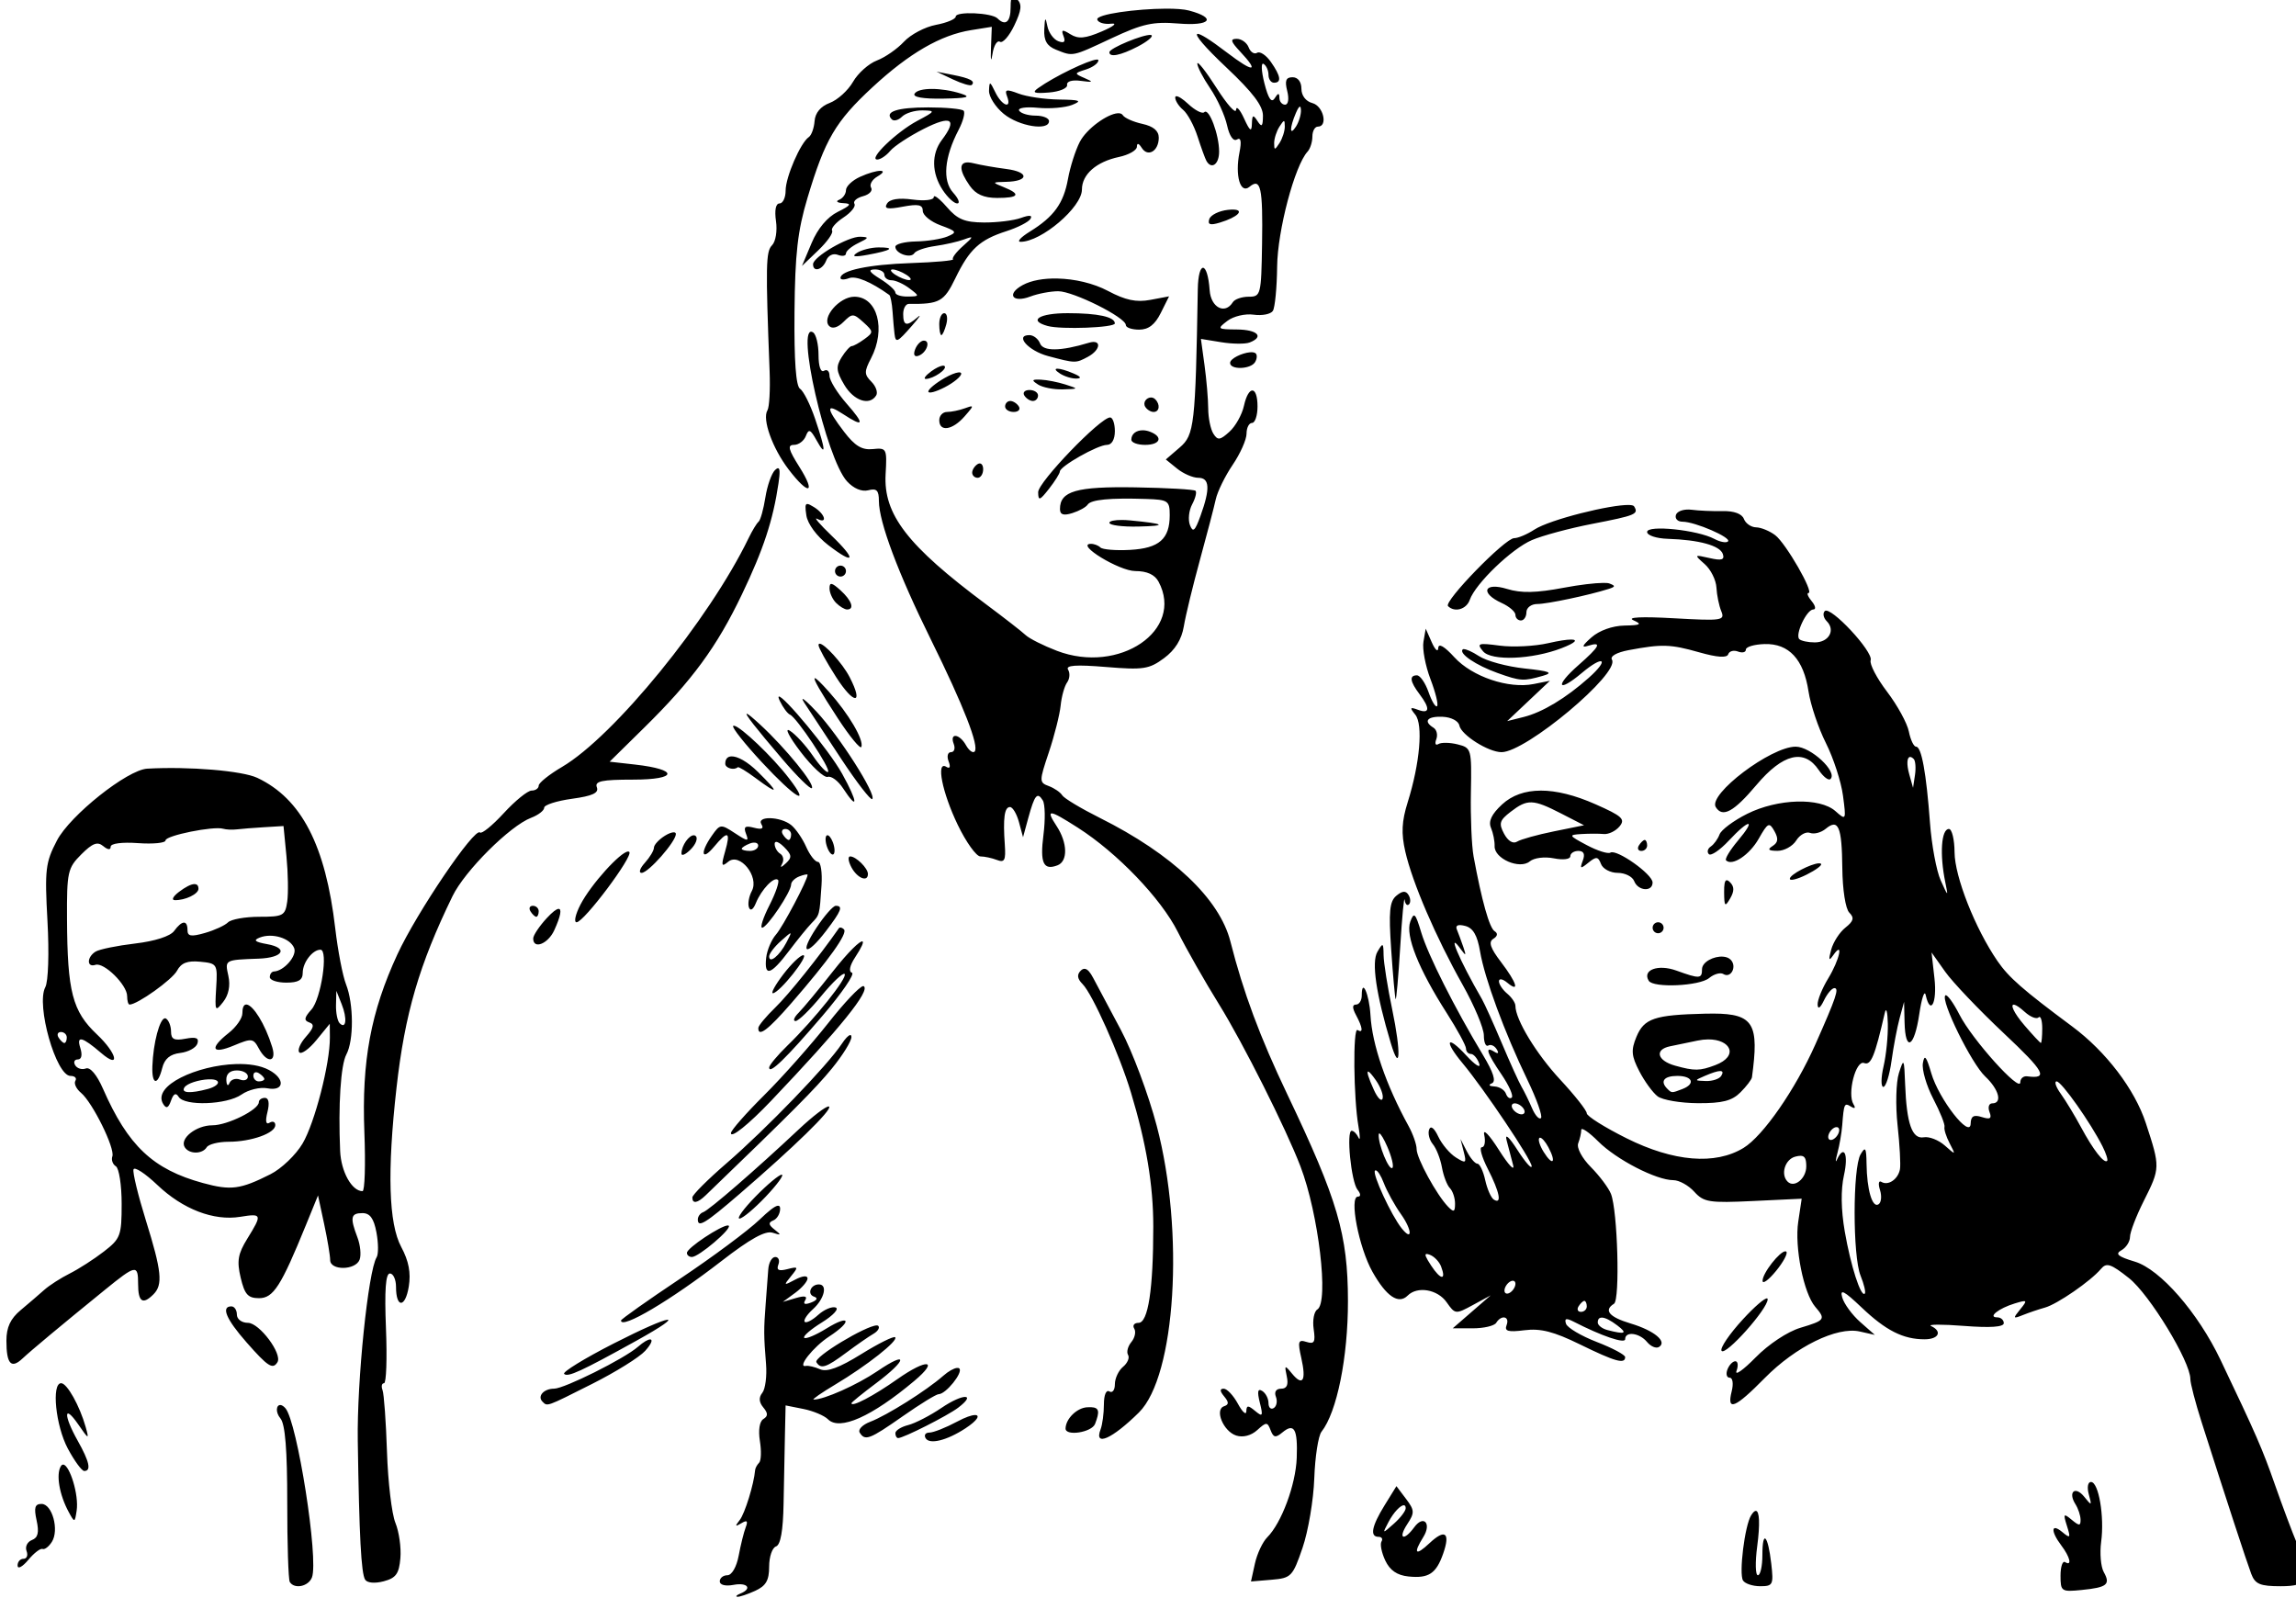
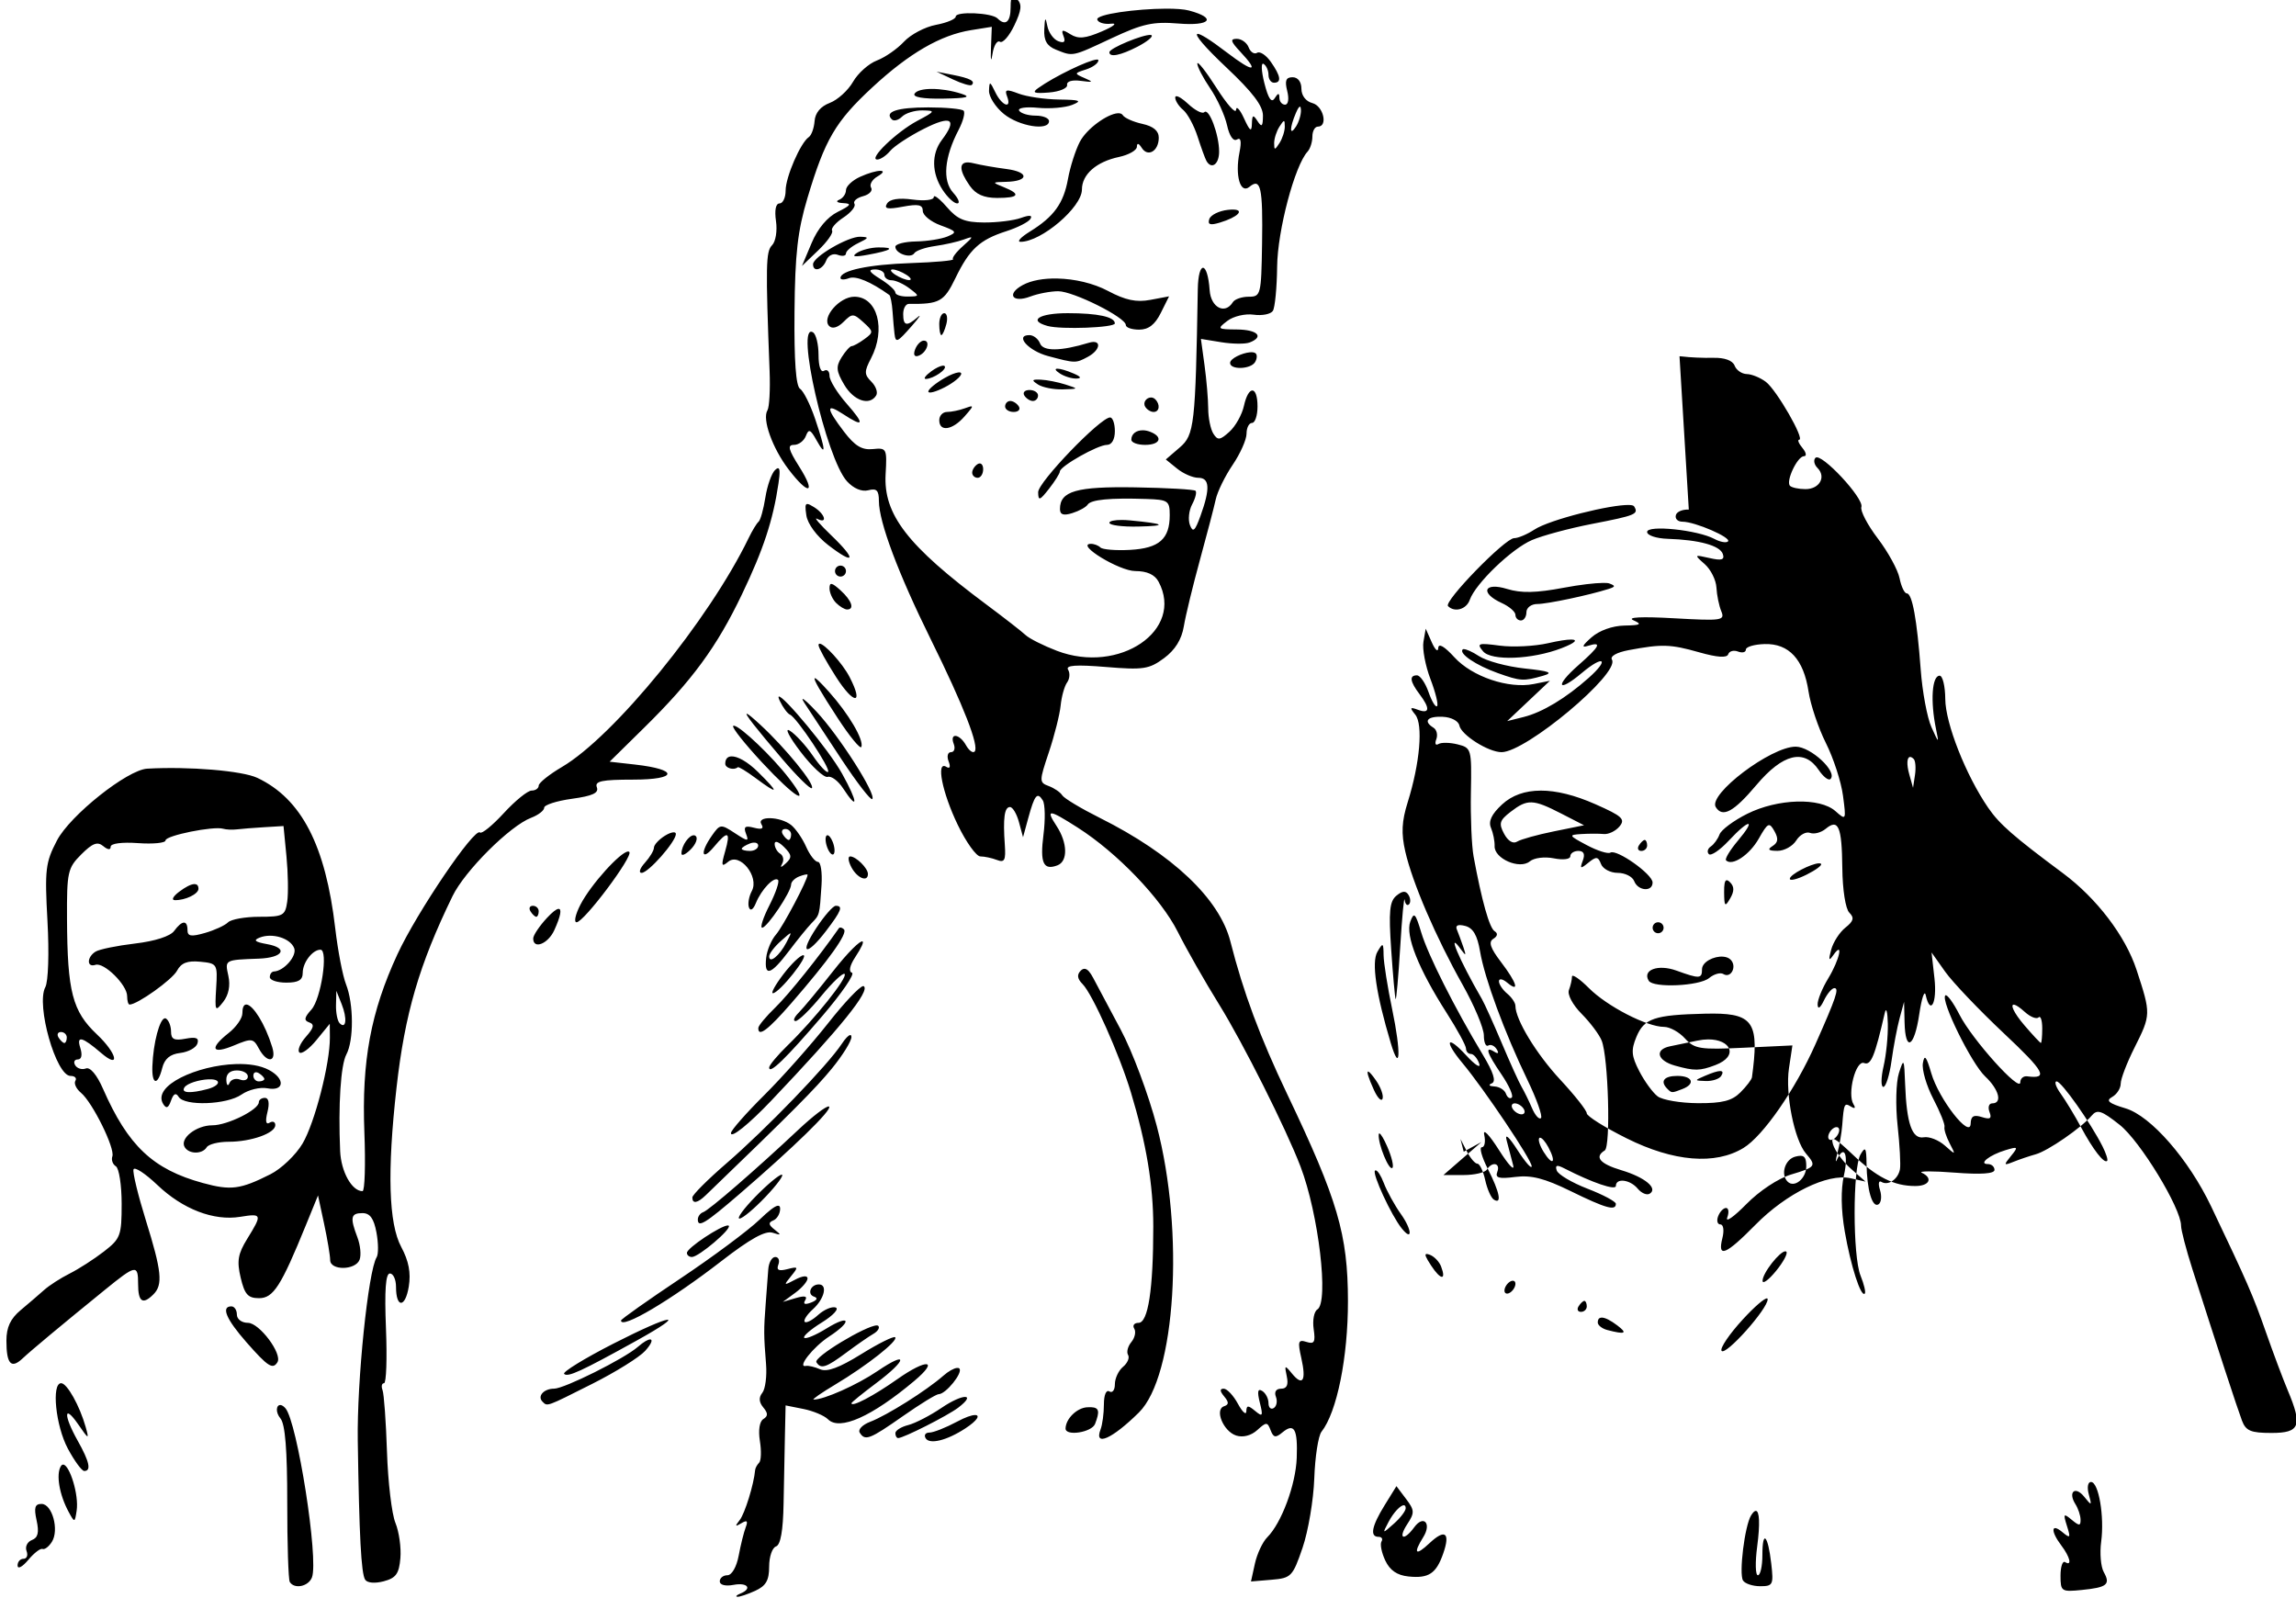
<svg xmlns="http://www.w3.org/2000/svg" xmlns:ns1="http://sodipodi.sourceforge.net/DTD/sodipodi-0.dtd" xmlns:ns2="http://www.inkscape.org/namespaces/inkscape" ns1:docname="Group of people.svg" ns2:version="1.0 (4035a4fb49, 2020-05-01)" id="svg1524" version="1.1" viewBox="0 0 110.88 77.157" height="77.157mm" width="110.88mm">
  <title id="title1552">Group of people</title>
  <defs id="defs1518" />
  <ns1:namedview ns2:window-maximized="1" ns2:window-y="-9" ns2:window-x="-9" ns2:window-height="1001" ns2:window-width="1920" fit-margin-bottom="0" fit-margin-right="0" fit-margin-left="0" fit-margin-top="0" showgrid="false" ns2:document-rotation="0" ns2:current-layer="layer1" ns2:document-units="mm" ns2:cy="101.75949" ns2:cx="443.26815" ns2:zoom="1.6116861" ns2:pageshadow="2" ns2:pageopacity="0.0" borderopacity="1.0" bordercolor="#666666" pagecolor="#ffffff" id="base" />
  <g transform="translate(-197.21,104.089)" id="layer1" ns2:groupmode="layer" ns2:label="Lager 1">
-     <path ns1:nodetypes="ssssssssssssssssssssssssssssccsssssssssssscsssssssscssssscsssssssccssccssscsssssssssccssssssssssssssssssssscsssssscccscssssssssssssssssssscsscssssssscccssscsssscssssssssssssssssccccssssscsssssssscssssssssssssssssssscssssssccsccsssssssssssssssssssscscssssscsssssssssssssssssssssscsscsssssssssssssssssssssssssccsssssssssssssssssssssssssssscssscsssscsssssssssssssssssssssssssssssssssssssccssssssssssccsssssssssssssssssssssssssssssscssssssssssssssssssssssssssssssssssssscssscscssssssssssssssssssssssssssscssssssssscsssssssssssssssssssscccssssccsccsssssscssssssssssssccsssssssssssssscsssssssssssssssssssssssscccccsscccsssssssssssssssssssssssssssscsssssssssssccssssssssscssssscsssssssccccscsssssssssssssssssssccsssssssscssccsssssssssssssssccssssssssssscssssssscssscssssssssssssssssssssssssssssssssssssssscsssssssssscssssssssssssssssssssscssssssssssssssssssssssssssssssscssssssssssssssssssssssssssssscssssssssssssssssssssssscsssccssssssssscssssssssssssscccssssssssscssscsssssssssssscccsssssscssssssssssssssssssssssccssssssssssssssssssccsssssssssssssccssssssssssssssssssssssssssssssssssssssssssssssccssssscsssssssssssssssssssssssssssssssssscsssssscscssssssssssssscssssscsssscscccssscsssssscsssssscssssssscccsssscssssscsscccscscssssssssssssssssssssssssssssssssssscsssccsccsssssssssssscssssssssssssssssssssssssssssssssssssssssssssssssssssssssssssssssscssssscssssssssssscsssssssssssssssssssssssssssssssssssssssssssssssssssssssssssssssscscsssssssssssssssssscssssscssscssssssscssscsssssssssssssssssssssssscccssssssssssssscssscssssssssssssssssssssssssssssssssssscsssssssssssssssssssssscscssccsssssssssssssssssssssssscssssscsssscssssscssssssssssccssssscsssssssssssssssssssssssccssssssscsccssssscssssssssscsssssssc" transform="scale(0.265)" d="m 928.766,-393.402 c -0.304,0.059 -0.408,0.684 -0.408,1.988 0,2.641 -0.945,3.422 -2.391,1.977 -1.038,-1.037 -7.609,-1.324 -7.609,-0.332 0,0.458 -1.625,1.137 -3.609,1.51 -1.985,0.372 -4.606,1.754 -5.826,3.07 -1.22,1.316 -3.438,2.856 -4.932,3.424 -1.493,0.568 -3.453,2.318 -4.355,3.891 -0.902,1.572 -2.809,3.3 -4.234,3.838 -1.668,0.63 -2.655,1.81 -2.768,3.311 -0.097,1.283 -0.572,2.597 -1.055,2.922 -1.504,1.01 -4.221,7.282 -4.221,9.744 0,1.29 -0.501,2.346 -1.113,2.346 -0.685,0 -0.933,1.237 -0.643,3.213 0.262,1.784 -0.058,3.745 -0.719,4.406 -1.136,1.136 -1.185,3.666 -0.443,22.971 0.129,3.349 -0.048,6.547 -0.395,7.107 -0.993,1.606 0.899,6.895 3.85,10.764 3.675,4.819 5.086,4.487 1.963,-0.461 -2.009,-3.182 -2.209,-4 -0.98,-4 0.849,0 1.823,-0.728 2.164,-1.617 0.518,-1.351 0.837,-1.228 1.934,0.75 1.784,3.218 1.703,1.882 -0.234,-3.848 -0.89,-2.632 -2.127,-5.106 -2.75,-5.498 -0.761,-0.479 -1.095,-5.076 -1.016,-14 0.094,-10.63 0.567,-14.787 2.363,-20.787 3.196,-10.681 5.11,-13.943 11.834,-20.168 6.707,-6.21 12.438,-9.529 17.982,-10.416 l 3.773,-0.604 -0.146,3.844 c -0.088,2.307 0.024,2.736 0.279,1.074 0.234,-1.523 0.842,-2.51 1.352,-2.195 0.509,0.315 1.69,-1.032 2.625,-2.992 1.314,-2.755 1.43,-3.832 0.51,-4.752 -0.345,-0.345 -0.599,-0.514 -0.781,-0.479 z m 27.891,2.193 c -5.313,0.019 -12.794,1.011 -12.504,1.994 0.162,0.55 1.287,0.888 2.5,0.748 1.249,-0.144 0.522,0.467 -1.676,1.408 -3.021,1.294 -4.286,1.409 -5.713,0.518 -1.5,-0.937 -1.728,-0.872 -1.258,0.354 0.403,1.049 0.11,1.318 -0.979,0.9 -0.854,-0.328 -1.743,-1.571 -1.975,-2.762 -0.338,-1.733 -0.45,-1.609 -0.559,0.617 -0.099,2.024 0.476,3.028 2.113,3.686 3.18,1.278 2.855,1.345 10.191,-2.088 5.615,-2.628 7.529,-3.048 12.141,-2.666 5.848,0.485 7.063,-0.997 1.939,-2.367 -0.921,-0.246 -2.452,-0.348 -4.223,-0.342 z m 5.74,4.602 c -0.524,0.16 1.248,2.312 5.322,6.152 4.762,4.489 6.636,6.964 6.625,8.75 -0.012,1.975 -0.218,2.18 -0.986,0.99 -0.805,-1.246 -0.979,-1.162 -1.029,0.5 -0.047,1.558 -0.363,1.338 -1.434,-1 -0.756,-1.65 -1.41,-2.346 -1.455,-1.547 -0.045,0.8 -1.644,-1 -3.555,-4 -1.911,-3 -3.485,-4.995 -3.5,-4.436 -0.014,0.56 1.039,2.585 2.34,4.5 1.301,1.915 2.687,4.95 3.08,6.742 0.428,1.95 1.148,2.991 1.791,2.594 0.721,-0.445 0.876,0.326 0.473,2.342 -0.846,4.232 0.15,7.665 1.822,6.277 2.056,-1.706 2.458,0.112 2.293,10.414 -0.148,9.291 -0.232,9.613 -2.432,9.613 -1.252,0 -2.555,0.45 -2.895,1 -1.427,2.309 -4,0.983 -4.223,-2.176 -0.378,-5.36 -2.071,-5.498 -2.162,-0.176 -0.424,24.754 -0.627,26.536 -3.285,28.822 l -2.543,2.188 2.061,1.67 c 1.133,0.919 2.869,1.672 3.857,1.672 2.084,0 2.197,1.969 0.4,6.941 -0.998,2.764 -1.376,3.094 -1.92,1.678 -0.372,-0.97 -0.192,-2.67 0.4,-3.777 0.593,-1.107 0.871,-2.219 0.619,-2.471 -0.252,-0.252 -5.188,-0.536 -10.969,-0.631 -10.747,-0.177 -13.736,0.683 -13.736,3.949 0,1.04 0.631,1.249 2.25,0.744 1.237,-0.386 2.496,-1.081 2.795,-1.543 0.592,-0.915 4.079,-1.251 10.705,-1.031 3.958,0.131 4.25,0.333 4.25,2.949 0,4.347 -1.923,6.034 -7.217,6.328 -2.595,0.144 -5.031,-0.053 -5.416,-0.438 -0.385,-0.385 -1.187,-0.682 -1.783,-0.662 -2.753,0.091 5.221,4.955 8.131,4.959 2.151,0.003 3.557,0.645 4.25,1.939 4.733,8.844 -7.163,16.934 -18.523,12.596 -2.462,-0.94 -5.032,-2.233 -5.709,-2.871 -0.677,-0.638 -3.921,-3.163 -7.207,-5.611 -14.332,-10.68 -18.719,-16.364 -18.301,-23.709 0.267,-4.683 0.191,-4.831 -2.342,-4.572 -1.979,0.202 -3.261,-0.575 -5.25,-3.184 -3.288,-4.311 -3.34,-5.277 -0.168,-3.199 3.828,2.508 4.02,1.931 0.639,-1.92 -1.707,-1.944 -3.104,-4.22 -3.104,-5.059 0,-0.838 -0.45,-1.246 -1,-0.906 -0.594,0.367 -1,-0.802 -1,-2.881 0,-1.925 -0.45,-3.779 -1,-4.119 -3.321,-2.052 2.384,22.978 6.186,27.139 1.2,1.313 2.699,1.943 3.885,1.633 1.521,-0.398 1.93,0.017 1.93,1.955 0,3.82 3.531,13.228 9.484,25.273 5.962,12.063 8.857,19.492 7.951,20.398 -0.322,0.322 -1.023,-0.198 -1.559,-1.156 -1.191,-2.129 -3.039,-2.329 -2.238,-0.242 0.317,0.825 0.092,1.5 -0.5,1.5 -0.592,0 -0.789,0.748 -0.438,1.664 0.397,1.033 0.241,1.417 -0.412,1.014 -1.922,-1.188 -0.77,4.656 2.084,10.572 1.525,3.162 3.379,5.75 4.119,5.75 0.74,0 2.1,0.291 3.021,0.645 1.39,0.533 1.634,0.063 1.436,-2.75 -0.346,-4.894 -0.072,-6.895 0.943,-6.895 0.49,0 1.226,1.238 1.635,2.75 l 0.742,2.75 0.955,-3.5 c 1.155,-4.228 1.647,-4.825 2.648,-3.205 0.42,0.68 0.474,3.502 0.119,6.27 -0.66,5.142 -0.015,6.543 2.557,5.557 1.921,-0.737 1.845,-4.093 -0.162,-7.156 -2.06,-3.144 -1.449,-3.099 3.852,0.285 7.194,4.593 15.172,12.905 18.229,18.994 1.589,3.166 4.985,9.131 7.547,13.256 4.336,6.983 12.181,22.603 14.816,29.5 3.308,8.657 5.205,24.743 3.074,26.061 -0.603,0.373 -0.905,1.978 -0.672,3.57 0.35,2.385 0.12,2.799 -1.307,2.346 -1.509,-0.479 -1.631,-0.101 -0.945,2.938 0.931,4.128 0.268,5.225 -1.705,2.82 -1.313,-1.601 -1.387,-1.561 -0.943,0.516 0.332,1.554 0.014,2.25 -1.031,2.25 -0.92,0 -1.294,0.577 -0.951,1.469 0.31,0.807 0.133,1.734 -0.393,2.059 -0.526,0.325 -0.957,-0.083 -0.957,-0.908 0,-0.825 -0.514,-1.819 -1.145,-2.209 -0.814,-0.503 -0.941,0.108 -0.438,2.115 0.623,2.482 0.52,2.668 -0.854,1.527 -1.288,-1.069 -1.569,-1.057 -1.604,0.074 -0.022,0.755 -0.711,0.136 -1.531,-1.377 -0.821,-1.512 -1.984,-2.75 -2.584,-2.75 -0.752,0 -0.729,0.435 0.074,1.402 0.885,1.068 0.882,1.497 -0.012,1.795 -1.787,0.596 -0.127,4.598 2.215,5.342 1.238,0.393 2.718,0.009 3.824,-0.992 1.67,-1.512 1.853,-1.509 2.441,0.023 0.52,1.356 0.908,1.428 2.146,0.4 2.161,-1.794 2.814,-0.632 2.613,4.66 -0.185,4.88 -2.776,11.854 -5.369,14.447 -0.845,0.845 -1.858,3.002 -2.252,4.795 l -0.717,3.26 3.756,-0.316 c 3.576,-0.301 3.844,-0.578 5.641,-5.816 1.038,-3.025 2,-8.719 2.139,-12.654 0.139,-3.935 0.73,-7.76 1.314,-8.5 2.813,-3.557 4.837,-13.572 4.822,-23.846 -0.019,-12.102 -1.858,-18.365 -11.049,-37.635 -4.994,-10.471 -8.008,-18.567 -10.373,-27.865 -1.981,-7.788 -10.571,-15.916 -23.812,-22.533 -3.42,-1.709 -6.496,-3.558 -6.836,-4.107 -0.34,-0.55 -1.44,-1.306 -2.445,-1.68 -1.768,-0.658 -1.769,-0.855 0.014,-6.18 1.013,-3.025 1.977,-6.85 2.143,-8.5 0.166,-1.65 0.695,-3.542 1.176,-4.205 0.481,-0.663 0.562,-1.711 0.182,-2.326 -0.499,-0.808 1.416,-0.945 6.889,-0.494 6.823,0.562 7.88,0.403 10.594,-1.604 2.017,-1.492 3.211,-3.411 3.607,-5.801 0.326,-1.964 1.643,-7.395 2.926,-12.07 1.283,-4.675 2.584,-9.657 2.893,-11.072 0.309,-1.415 1.697,-4.248 3.086,-6.295 1.389,-2.047 2.525,-4.6 2.525,-5.676 0,-1.076 0.45,-1.957 1,-1.957 0.55,0 1,-1.35 1,-3 0,-3.829 -1.643,-3.898 -2.477,-0.104 -0.35,1.593 -1.538,3.713 -2.641,4.711 -1.72,1.556 -2.135,1.606 -2.928,0.354 -0.508,-0.803 -0.932,-2.86 -0.939,-4.57 -0.008,-1.711 -0.31,-5.268 -0.672,-7.906 l -0.658,-4.797 3.715,0.604 c 2.043,0.332 4.365,0.353 5.158,0.049 2.711,-1.04 1.446,-2.339 -2.309,-2.371 -3.574,-0.03 -3.656,-0.103 -1.75,-1.562 1.108,-0.849 3.247,-1.355 4.795,-1.135 1.537,0.218 3.112,-0.092 3.5,-0.688 0.388,-0.596 0.739,-4.234 0.781,-8.084 0.071,-6.575 3.208,-18.412 5.549,-20.949 0.482,-0.522 0.875,-1.76 0.875,-2.75 0,-0.99 0.45,-1.801 1,-1.801 1.884,0 1.006,-3.764 -1,-4.289 -1.197,-0.313 -2,-1.365 -2,-2.617 0,-1.257 -0.642,-2.094 -1.607,-2.094 -1.216,0 -1.455,0.609 -0.98,2.5 0.362,1.442 0.195,2.5 -0.393,2.5 -0.56,0 -1.026,-0.562 -1.033,-1.25 -0.011,-0.939 -0.226,-0.919 -0.859,0.08 -0.584,0.921 -1.159,0.078 -1.875,-2.742 -0.568,-2.239 -0.633,-3.823 -0.143,-3.52 0.49,0.303 0.891,1.198 0.891,1.99 0,0.793 0.45,1.441 1,1.441 1.422,0 1.241,-1.21 -0.568,-3.793 -0.863,-1.232 -1.99,-1.979 -2.506,-1.66 -0.516,0.319 -1.209,-0.123 -1.539,-0.982 -0.33,-0.86 -1.306,-1.564 -2.168,-1.564 -1.248,0 -1.124,0.471 0.607,2.314 3.584,3.815 2.47,3.899 -2.402,0.18 -3.182,-2.429 -4.977,-3.511 -5.385,-3.387 z m -8.52,0.191 c -1.255,-0.156 -7.52,2.398 -7.52,3.15 0,0.988 2.038,0.582 5.143,-1.023 1.674,-0.866 2.825,-1.792 2.559,-2.059 -0.036,-0.036 -0.098,-0.058 -0.182,-0.068 z m -9.85,4.482 c -1.49,0.112 -7.642,3.046 -10.67,5.211 -1.162,0.831 -0.711,1.01 2,0.791 1.925,-0.155 3.409,-0.779 3.299,-1.385 -0.118,-0.65 0.907,-0.952 2.5,-0.736 2.256,0.305 2.372,0.223 0.701,-0.5 -1.944,-0.842 -1.937,-0.885 0.25,-1.58 1.238,-0.393 2.25,-1.144 2.25,-1.666 0,-0.11 -0.117,-0.151 -0.33,-0.135 z m -29.17,2.207 3,1.414 c 1.65,0.777 3.187,1.23 3.416,1.006 0.703,-0.688 -0.288,-1.219 -3.418,-1.832 z m 9.795,2.178 c -0.157,-0.039 -0.196,0.402 -0.227,1.297 -0.037,1.079 1.169,2.976 2.682,4.215 2.786,2.281 8.25,3.157 8.25,1.322 0,-0.55 -1.099,-1 -2.441,-1 -1.343,0 -2.692,-0.407 -3,-0.904 -0.312,-0.505 1.199,-0.737 3.414,-0.523 2.185,0.21 4.998,-0.028 6.25,-0.531 1.875,-0.753 1.45,-0.924 -2.408,-0.977 -2.577,-0.035 -5.89,-0.522 -7.363,-1.082 -2.238,-0.851 -2.584,-0.768 -2.098,0.5 0.921,2.4 -0.928,1.765 -2.133,-0.732 -0.495,-1.027 -0.769,-1.545 -0.926,-1.584 z m -10.633,0.967 c -1.584,0 -2.804,0.288 -3.162,0.867 -0.387,0.627 1.55,0.963 5.191,0.9 4.419,-0.076 5.21,-0.291 3.309,-0.9 -1.807,-0.579 -3.754,-0.867 -5.338,-0.867 z m 44.521,1.334 c -0.118,0.015 -0.184,0.092 -0.184,0.236 0,0.579 0.652,1.593 1.449,2.254 0.797,0.661 1.981,2.855 2.631,4.873 0.65,2.019 1.374,4.007 1.609,4.42 0.928,1.627 2.311,0.62 2.311,-1.684 0,-3.11 -1.853,-8.045 -2.703,-7.195 -0.356,0.356 -1.694,-0.334 -2.973,-1.535 -0.959,-0.901 -1.787,-1.414 -2.141,-1.369 z m 22.574,1.91 c 0.09,0.045 0.142,0.252 0.156,0.623 0.03,0.825 -0.381,2.175 -0.914,3 -1.181,1.828 -1.181,0.249 0,-2.5 0.354,-0.824 0.608,-1.199 0.758,-1.123 z m -67.758,0.123 c -5.664,0 -8.05,0.784 -6.65,2.184 0.376,0.376 1.216,0.151 1.867,-0.5 0.651,-0.651 2.33,-1.163 3.732,-1.139 2.409,0.042 2.358,0.147 -0.949,1.904 -3.796,2.018 -9.005,7.051 -7.297,7.051 0.579,0 1.641,-0.71 2.361,-1.578 0.72,-0.868 3.476,-2.674 6.123,-4.016 5.003,-2.535 6.184,-1.803 3.281,2.035 -1.919,2.537 -1.863,6.027 0.146,9.094 0.888,1.356 2.082,2.465 2.654,2.465 0.572,0 0.241,-0.881 -0.734,-1.959 -1.988,-2.196 -1.62,-6.44 0.988,-11.439 0.832,-1.594 1.241,-3.169 0.91,-3.5 -0.331,-0.331 -3.225,-0.602 -6.434,-0.602 z m 34.523,1.066 c -1.866,0.116 -5.651,2.779 -6.922,5.236 -0.787,1.522 -1.751,4.551 -2.143,6.732 -0.8,4.454 -2.566,6.892 -6.959,9.605 -1.65,1.019 -2.409,1.853 -1.686,1.855 3.776,0.011 11.186,-6.3 11.186,-9.527 0,-2.758 2.615,-5.057 6.75,-5.936 1.788,-0.38 3.258,-1.218 3.266,-1.861 0.01,-0.741 0.334,-0.665 0.887,0.207 1.116,1.761 3.098,0.573 3.098,-1.857 0,-1.254 -0.976,-2.076 -2.988,-2.518 -1.644,-0.361 -3.244,-1.071 -3.557,-1.576 -0.172,-0.278 -0.501,-0.388 -0.932,-0.361 z m 30.283,1.434 c 0.135,0 0.162,0.333 0.162,1 0,0.825 -0.436,2.175 -0.969,3 -0.862,1.333 -0.969,1.333 -0.969,0 0,-0.825 0.436,-2.175 0.969,-3 0.431,-0.667 0.672,-1 0.807,-1 z m -57.447,7.531 c -1.812,-0.106 -1.768,1.441 0.197,4.246 1.096,1.565 2.575,2.223 5,2.223 3.981,0 4.395,-0.682 1.193,-1.969 -2.18,-0.876 -2.166,-0.905 0.441,-0.967 4.19,-0.099 4.228,-1.799 0.053,-2.338 -2.059,-0.266 -4.757,-0.737 -5.994,-1.047 -0.334,-0.084 -0.632,-0.133 -0.891,-0.148 z m -16.133,1.527 c -0.707,0.015 -2.11,0.386 -3.68,1.102 -1.401,0.638 -2.547,1.727 -2.547,2.418 0,0.691 -0.562,1.482 -1.25,1.76 -0.687,0.277 -0.35,0.55 0.75,0.605 1.615,0.082 1.423,0.39 -1,1.596 -1.896,0.943 -3.648,3.032 -4.76,5.674 l -1.76,4.18 2.975,-2.85 c 1.636,-1.567 2.768,-3.18 2.518,-3.586 -0.251,-0.406 0.679,-1.481 2.066,-2.391 1.388,-0.909 2.29,-2.033 2.004,-2.496 -0.286,-0.463 0.419,-1.088 1.568,-1.389 1.149,-0.301 1.811,-1 1.469,-1.553 -0.342,-0.553 0.174,-1.47 1.148,-2.037 1.216,-0.708 1.205,-1.048 0.498,-1.033 z m 9.961,4.637 c -0.121,-0.026 -0.188,0.022 -0.188,0.154 0,0.538 -1.703,0.732 -3.871,0.441 -2.517,-0.338 -4.141,-0.08 -4.645,0.734 -0.592,0.959 0.082,1.092 2.871,0.568 2.829,-0.531 3.645,-0.36 3.645,0.764 0,0.796 1.463,1.982 3.25,2.637 2.941,1.077 3.06,1.269 1.25,2.027 -1.1,0.461 -3.687,0.87 -5.75,0.908 -2.062,0.039 -3.75,0.474 -3.75,0.965 0,1.246 2.822,2.202 3.459,1.172 0.287,-0.465 1.989,-1.051 3.781,-1.303 1.793,-0.252 4.16,-0.79 5.26,-1.195 1.835,-0.675 1.818,-0.573 -0.207,1.225 -1.214,1.078 -2.018,2.149 -1.787,2.381 0.231,0.231 -3.219,0.544 -7.668,0.695 -7.712,0.263 -12.838,1.346 -12.838,2.713 0,0.347 0.699,0.365 1.553,0.037 1.255,-0.482 3.969,0.649 7.346,3.061 0.219,0.157 0.487,1.53 0.594,3.053 0.107,1.522 0.265,3.33 0.352,4.018 0.218,1.742 0.486,1.617 3.217,-1.5 1.325,-1.512 1.764,-2.188 0.975,-1.5 -1.971,1.717 -2.607,1.569 -2.607,-0.604 0,-1.019 0.467,-1.848 1.037,-1.842 5.58,0.058 6.4,-0.395 8.471,-4.672 2.566,-5.301 4.422,-7.012 9.301,-8.578 2.055,-0.66 4.024,-1.666 4.375,-2.234 0.425,-0.688 -0.157,-0.748 -1.736,-0.178 -1.306,0.471 -4.339,0.844 -6.738,0.828 -3.508,-0.024 -4.83,-0.574 -6.75,-2.807 -0.985,-1.145 -1.835,-1.89 -2.199,-1.969 z m 54.441,2.424 c -0.285,-0.009 -0.636,0.008 -1.053,0.055 -1.608,0.18 -3.122,0.936 -3.367,1.682 -0.331,1.006 0.163,1.169 1.922,0.637 3.344,-1.013 4.495,-2.313 2.498,-2.373 z m -68.012,4.949 c -2.187,-0.079 -8.617,3.662 -8.617,5.014 0,1.527 1.742,1.03 2.4,-0.686 0.351,-0.916 1.256,-1.358 2.107,-1.031 0.82,0.315 1.492,0.205 1.492,-0.244 0,-0.449 1.013,-1.304 2.25,-1.9 1.961,-0.945 2.007,-1.093 0.367,-1.152 z m 3.299,1.947 c -1.329,0.008 -3.091,0.457 -3.916,0.998 -1.055,0.692 -0.462,0.794 2,0.342 4.313,-0.791 5.126,-1.36 1.916,-1.34 z m -0.666,4.012 c 0.963,-0.015 1.75,0.423 1.75,0.973 0,0.55 0.589,1 1.309,1 0.72,0 2.182,0.661 3.25,1.469 1.893,1.432 1.885,1.469 -0.309,1.5 -1.237,0.018 -2.25,-0.314 -2.25,-0.736 0,-0.423 -1.238,-1.537 -2.75,-2.475 -2.028,-1.258 -2.291,-1.711 -1,-1.73 z m 3.25,0.004 c 0.55,0 1.675,0.436 2.5,0.969 0.825,0.533 1.05,0.971 0.5,0.971 -0.55,0 -1.675,-0.438 -2.5,-0.971 -0.825,-0.533 -1.05,-0.969 -0.5,-0.969 z m 30.002,1.65 c -2.443,-0.05 -4.705,0.335 -6.281,1.188 -3.035,1.642 -1.913,3.345 1.379,2.094 1.391,-0.529 3.678,-0.963 5.08,-0.963 2.756,0 12.32,4.782 12.32,6.16 0,0.463 1.091,0.84 2.426,0.84 1.703,0 2.879,-0.904 3.941,-3.033 l 1.514,-3.035 -3.426,0.643 c -2.543,0.477 -4.526,0.059 -7.691,-1.623 -2.68,-1.424 -6.121,-2.205 -9.262,-2.27 z m -36.98,3.318 c -2.725,0 -6.044,3.877 -4.576,5.346 0.569,0.569 1.576,0.275 2.609,-0.758 1.577,-1.578 1.806,-1.572 3.631,0.08 1.846,1.671 1.855,1.829 0.189,3.047 -0.967,0.707 -2.014,1.285 -2.326,1.285 -0.313,0 -1.141,0.917 -1.842,2.039 -1.065,1.705 -0.987,2.525 0.475,5 v 0.002 c 1.731,2.93 4.619,3.898 5.822,1.951 0.343,-0.554 -0.052,-1.683 -0.877,-2.508 -1.311,-1.311 -1.321,-1.845 -0.07,-4.242 2.776,-5.321 1.177,-11.242 -3.035,-11.242 z m 16.385,3 c -0.499,0 -0.906,0.9 -0.906,2 0,1.1 0.172,2 0.383,2 0.211,0 0.619,-0.9 0.906,-2 0.288,-1.1 0.116,-2 -0.383,-2 z m 22.512,0 c -5.208,0 -7.308,1.337 -3.668,2.334 2.488,0.682 12.25,0.306 12.25,-0.471 0,-1.188 -3.107,-1.863 -8.582,-1.863 z m -6.994,4 c -2.732,0 -0.18,2.863 3.402,3.816 4.981,1.326 5.038,1.326 7.238,0.148 2.412,-1.291 2.557,-3.289 0.186,-2.568 -5.1,1.549 -8.316,1.594 -8.881,0.123 -0.32,-0.835 -1.196,-1.52 -1.945,-1.52 z m -19.234,1 c -0.537,0 -1.25,0.713 -1.584,1.584 -0.374,0.974 -0.149,1.431 0.582,1.188 1.495,-0.498 2.316,-2.771 1.002,-2.771 z m 59.424,2.129 c -1.425,0.123 -3.613,1.133 -3.613,1.939 0,1.288 3.73,1.177 4.541,-0.135 0.363,-0.587 0.424,-1.303 0.135,-1.592 -0.196,-0.196 -0.587,-0.254 -1.062,-0.213 z m -55.98,2.436 c -0.465,0.047 -1.276,0.433 -2.076,1.018 -1.067,0.78 -1.516,1.41 -0.998,1.402 1.382,-0.022 3.961,-1.797 3.41,-2.348 -0.065,-0.065 -0.181,-0.088 -0.336,-0.072 z m 20.9,0.551 c -0.51,0 -0.447,0.294 0.467,0.885 0.825,0.533 2.175,0.944 3,0.914 0.989,-0.036 0.819,-0.347 -0.5,-0.914 -1.375,-0.591 -2.457,-0.885 -2.967,-0.885 z m -18.047,0.68 c -0.539,0.06 -1.451,0.416 -2.48,1.002 -1.647,0.937 -2.997,2.052 -3,2.479 -0.003,0.427 1.344,0.078 2.994,-0.775 1.65,-0.853 3,-1.968 3,-2.479 0,-0.191 -0.19,-0.263 -0.514,-0.227 z m 14.066,1.316 c -0.662,0.052 -0.48,0.29 0.447,0.889 0.825,0.533 2.85,0.931 4.5,0.885 2.94,-0.083 2.95,-0.1 0.5,-0.885 -1.375,-0.44 -3.4,-0.838 -4.5,-0.885 -0.412,-0.017 -0.727,-0.021 -0.947,-0.004 z m -1.111,1.889 c -0.857,0 -1.281,0.45 -0.941,1 0.34,0.55 1.041,1 1.559,1 0.518,0 0.941,-0.45 0.941,-1 0,-0.55 -0.701,-1 -1.559,-1 z m 22.148,1.363 c -0.801,-0.002 -1.559,0.878 -1.047,1.707 0.316,0.512 0.998,0.93 1.516,0.93 1.075,0 1.252,-1.356 0.301,-2.307 -0.231,-0.231 -0.502,-0.329 -0.77,-0.33 z m -25.648,0.637 c -0.518,0 -0.941,0.45 -0.941,1 0,0.55 0.701,1 1.559,1 0.857,0 1.281,-0.45 0.941,-1 -0.34,-0.55 -1.041,-1 -1.559,-1 z m -7.062,0.986 c -0.158,-0.03 -0.562,0.107 -1.211,0.344 -1.007,0.368 -2.47,0.67 -3.25,0.67 -0.78,0 -1.418,0.675 -1.418,1.5 0,2.184 2.395,1.835 4.594,-0.67 1.125,-1.281 1.548,-1.794 1.285,-1.844 z m 25.254,2.014 c -1.765,0 -13.134,11.812 -13.111,13.623 0.019,1.63 0.281,1.548 1.979,-0.623 1.076,-1.375 1.965,-2.792 1.977,-3.15 0.033,-0.964 6.907,-4.85 8.58,-4.85 0.872,0 1.443,-0.988 1.443,-2.5 0,-1.375 -0.39,-2.5 -0.867,-2.5 z m 5.996,2.342 c -1.208,-0.023 -2.129,0.639 -2.129,1.717 0,0.518 1.125,0.941 2.5,0.941 2.797,0 3.352,-1.46 0.91,-2.396 -0.443,-0.17 -0.879,-0.254 -1.281,-0.262 z m -29.74,6.041 c -0.12,-0.005 -0.251,0.032 -0.389,0.117 -0.55,0.34 -1,1.041 -1,1.559 0,0.518 0.45,0.941 1,0.941 0.55,0 1,-0.701 1,-1.559 0,-0.643 -0.253,-1.043 -0.611,-1.059 z m -36.803,0.873 c -0.129,0.015 -0.298,0.128 -0.512,0.33 -0.63,0.597 -1.424,2.847 -1.764,5 -0.34,2.153 -0.896,4.139 -1.234,4.414 -0.339,0.275 -1.159,1.625 -1.824,3 -7.182,14.853 -24.527,36.122 -34,41.691 -2.337,1.374 -4.25,2.907 -4.25,3.404 -10e-6,0.498 -0.581,0.904 -1.291,0.904 -0.71,0 -2.99,1.847 -5.064,4.104 -2.075,2.257 -4.029,3.848 -4.342,3.535 -0.983,-0.983 -11.5,14.534 -15.051,22.205 -4.856,10.493 -6.522,19.459 -6.02,32.406 0.229,5.912 0.076,10.75 -0.338,10.75 -1.943,0 -3.912,-3.538 -4.076,-7.32 -0.364,-8.376 0.105,-15.669 1.131,-17.586 1.372,-2.563 1.342,-9.219 -0.057,-12.777 -0.609,-1.548 -1.492,-6.135 -1.965,-10.191 -1.765,-15.155 -6.156,-23.641 -14.201,-27.443 -2.741,-1.295 -12.468,-2.108 -20.066,-1.676 -3.626,0.206 -14.07,8.519 -16.453,13.096 -2.093,4.018 -2.241,5.29 -1.725,14.67 0.322,5.849 0.152,11.041 -0.395,12.062 -1.72,3.214 1.958,16.166 4.592,16.166 0.791,0 1.19,0.399 0.889,0.887 -0.301,0.488 0.158,1.472 1.02,2.188 2.097,1.74 6.238,10.128 5.719,11.584 -0.227,0.637 0.062,1.453 0.641,1.811 0.579,0.358 1.053,3.437 1.053,6.842 -4e-5,5.803 -0.204,6.347 -3.25,8.701 -1.787,1.381 -4.587,3.181 -6.221,4 -1.633,0.819 -3.723,2.163 -4.645,2.988 -0.921,0.825 -2.849,2.48 -4.281,3.676 -1.872,1.563 -2.604,3.132 -2.604,5.582 -10e-6,4.222 0.861,5.185 2.916,3.256 1.589,-1.491 6.976,-5.983 15.012,-12.514 5.693,-4.627 6.072,-4.693 6.072,-1.082 0,3.274 0.842,3.84 2.799,1.883 1.754,-1.754 1.499,-4.225 -1.387,-13.484 -1.422,-4.564 -2.435,-8.741 -2.25,-9.281 0.185,-0.54 2.139,0.736 4.342,2.834 4.643,4.424 10.279,6.59 15.104,5.807 3.984,-0.647 4.042,-0.464 1.297,3.979 -1.715,2.776 -1.935,4.063 -1.213,7.117 0.723,3.057 1.327,3.729 3.346,3.729 2.612,0 4.001,-2.168 8.562,-13.363 l 2.186,-5.361 1.107,5.162 c 0.609,2.839 1.107,5.813 1.107,6.611 0,1.946 4.614,1.897 5.363,-0.057 0.318,-0.83 0.142,-2.658 -0.393,-4.064 -1.385,-3.643 -1.221,-4.428 0.918,-4.428 1.369,0 2.069,0.969 2.547,3.518 0.362,1.934 0.379,3.972 0.035,4.527 -1.543,2.497 -3.606,22.557 -3.439,33.455 0.266,17.418 0.621,24.134 1.34,25.297 h 0.002 c 0.373,0.603 1.77,0.726 3.381,0.299 2.241,-0.595 2.799,-1.37 3.043,-4.219 0.164,-1.92 -0.244,-4.815 -0.908,-6.434 -0.664,-1.619 -1.355,-7.442 -1.535,-12.939 -0.181,-5.498 -0.546,-10.56 -0.811,-11.25 -0.264,-0.69 -0.141,-1.254 0.273,-1.254 0.415,0 0.572,-4.5 0.352,-10 -0.279,-6.934 -0.059,-10 0.715,-10 0.614,0 1.117,1.099 1.117,2.441 -10e-6,3.901 1.689,3.863 2.324,-0.053 0.408,-2.513 -5e-5,-4.655 -1.373,-7.217 -2.294,-4.281 -2.577,-13.775 -0.863,-29 1.524,-13.54 4.116,-22.411 10.213,-34.947 2.243,-4.611 10.466,-12.805 14.324,-14.271 1.306,-0.497 2.375,-1.322 2.375,-1.834 -10e-6,-0.512 2.279,-1.244 5.066,-1.627 3.753,-0.516 4.928,-1.061 4.531,-2.096 -0.428,-1.116 0.907,-1.396 6.633,-1.396 8.139,0 8.354,-1.841 0.32,-2.746 l -4.625,-0.521 6.287,-6.188 c 8.777,-8.64 13.242,-14.727 17.828,-24.311 3.923,-8.197 5.665,-13.491 6.66,-20.234 0.288,-1.955 0.27,-2.79 -0.117,-2.744 z m 5.361,6.518 c -0.407,0.013 -0.389,0.628 -0.166,2.086 0.235,1.539 1.893,3.79 3.975,5.395 4.896,3.773 5.24,2.722 0.574,-1.756 -2.106,-2.022 -3.268,-3.384 -2.58,-3.027 1.958,1.015 1.463,-0.855 -0.561,-2.119 -0.6,-0.375 -0.998,-0.586 -1.242,-0.578 z m 149.814,0.182 c -3.258,-0.13 -14.502,2.644 -17.322,4.492 -1.304,0.854 -2.957,1.553 -3.676,1.553 -1.648,0 -12.884,11.547 -12.049,12.383 1.207,1.207 3.356,0.591 3.959,-1.133 1.037,-2.966 7.64,-9.32 11.326,-10.9 1.925,-0.825 6.846,-2.15 10.936,-2.943 8.013,-1.555 8.566,-1.786 7.688,-3.207 -0.092,-0.148 -0.396,-0.226 -0.861,-0.244 z m 10.832,0.83 c -1.136,-0.03 -2.137,0.363 -2.34,0.965 -0.232,0.688 0.305,1.25 1.193,1.25 2.272,0 8.978,2.907 8.291,3.594 -0.312,0.312 -1.429,0.108 -2.481,-0.455 -3.066,-1.641 -12.26,-2.592 -12.26,-1.268 0,0.621 1.688,1.183 3.75,1.248 5.722,0.181 9.536,1.231 10.049,2.771 0.354,1.065 -0.212,1.239 -2.418,0.736 -2.828,-0.644 -2.844,-0.626 -0.881,1.107 1.1,0.971 2.059,2.891 2.133,4.266 0.073,1.375 0.471,3.317 0.883,4.314 0.7,1.697 0.144,1.779 -8.633,1.285 -5.899,-0.332 -8.64,-0.197 -7.383,0.365 1.644,0.735 1.353,0.907 -1.639,0.965 -2.185,0.042 -4.582,0.903 -6,2.154 -1.708,1.508 -1.878,1.931 -0.611,1.531 2.608,-0.823 2.145,0.1 -1.783,3.549 -4.348,3.818 -3.781,5.121 0.617,1.42 3.995,-3.361 5.149,-2.58 1.281,0.867 -4.167,3.713 -8.445,6.288 -11.865,7.141 l -3,0.75 3.894,-3.676 3.894,-3.674 -2.961,0.592 c -4.56,0.912 -11.212,-1.332 -14.449,-4.877 -1.841,-2.015 -2.901,-2.622 -2.941,-1.68 -0.035,0.81 -0.563,0.348 -1.174,-1.027 l -1.109,-2.5 -0.414,2.379 c -0.227,1.309 0.348,4.373 1.279,6.811 0.931,2.437 1.473,4.652 1.203,4.922 -0.27,0.27 -0.97,-0.882 -1.555,-2.561 -0.585,-1.678 -1.537,-3.051 -2.115,-3.051 -1.43,0 -1.273,1.123 0.48,3.441 1.958,2.589 1.852,3.64 -0.283,2.84 -1.473,-0.552 -1.551,-0.412 -0.498,0.885 1.455,1.792 0.845,8.853 -1.377,15.947 -1.097,3.501 -1.204,5.671 -0.443,9 1.298,5.682 5.568,15.604 10.445,24.273 2.131,3.787 3.873,7.94 3.873,9.23 0,1.29 0.363,2.124 0.807,1.85 0.443,-0.274 1.131,0.028 1.529,0.672 0.452,0.731 0.289,0.903 -0.432,0.457 -1.789,-1.105 -1.38,0.177 1.32,4.15 1.36,2.002 2.199,3.891 1.863,4.197 -0.336,0.306 -0.813,-0.006 -1.059,-0.693 -0.246,-0.688 -1.195,-1.285 -2.111,-1.328 -0.957,-0.045 -1.157,-0.286 -0.469,-0.566 0.823,-0.335 0.317,-1.958 -1.615,-5.172 -5.163,-8.587 -10.013,-18.217 -11.244,-22.326 -1.061,-3.542 -1.319,-3.795 -1.996,-1.965 -0.93,2.514 1.499,8.612 6.611,16.604 1.95,3.048 3.545,5.984 3.545,6.523 0,0.539 0.401,0.98 0.892,0.98 0.491,0 1.17,0.787 1.508,1.75 0.338,0.962 -0.739,0.281 -2.393,-1.516 -3.544,-3.848 -4.075,-2.668 -0.648,1.439 3.946,4.729 12.643,17.692 12.609,18.793 -0.017,0.569 -1.185,-0.767 -2.596,-2.967 -1.542,-2.404 -2.327,-3.102 -1.969,-1.75 0.328,1.238 0.859,3.263 1.18,4.5 0.321,1.238 -0.842,0 -2.584,-2.75 -1.772,-2.798 -2.952,-4.009 -2.678,-2.75 0.27,1.238 0.074,2.25 -0.435,2.25 -0.51,0 -0.018,1.783 1.094,3.961 2.155,4.224 2.606,6.52 1.098,5.588 -0.508,-0.314 -1.219,-1.917 -1.58,-3.561 -0.361,-1.644 -1.002,-2.988 -1.424,-2.988 -0.422,0 -1.289,-1.012 -1.926,-2.25 l -1.158,-2.25 0.592,2.312 c 0.54,2.109 0.414,2.203 -1.424,1.055 -1.109,-0.693 -2.556,-2.408 -3.217,-3.812 -0.74,-1.572 -1.381,-2.062 -1.666,-1.271 -0.255,0.706 0.052,1.905 0.682,2.664 0.63,0.759 1.374,2.657 1.654,4.217 0.28,1.56 0.932,3.265 1.449,3.787 0.517,0.522 0.94,1.791 0.94,2.82 0,1.542 -0.226,1.64 -1.281,0.551 -2.08,-2.146 -5.719,-8.811 -5.719,-10.475 0,-0.846 -0.657,-2.733 -1.459,-4.193 -4.126,-7.507 -6.65,-14.85 -6.953,-20.229 -0.214,-3.796 -1.588,-6.903 -1.588,-3.592 0,0.917 -0.466,1.666 -1.035,1.666 -0.714,0 -0.714,0.602 0,1.936 1.227,2.294 1.332,3.367 0.264,2.707 -0.858,-0.53 -0.733,12.414 0.17,17.562 0.319,1.813 0.322,2.732 0.008,2.045 -0.314,-0.688 -0.873,-1.25 -1.244,-1.25 -1.02,0 -0.092,9.319 1.07,10.75 0.595,0.732 0.623,1.25 0.07,1.25 -1.634,0 0.161,9.284 2.648,13.703 2.533,4.499 4.752,5.996 6.418,4.33 1.767,-1.767 5.446,-1.137 7.098,1.217 1.55,2.208 1.64,2.217 4.807,0.494 l 3.228,-1.756 -3.463,3.006 -3.461,3.006 h 3.652 c 2.009,0 3.932,-0.45 4.271,-1 0.946,-1.531 2.51,-1.187 1.895,0.416 -0.428,1.115 0.268,1.311 3.281,0.93 2.912,-0.369 5.319,0.249 10.09,2.586 6.402,3.136 8.234,3.651 8.234,2.312 0,-0.416 -2.326,-1.656 -5.168,-2.754 -2.842,-1.098 -5.367,-2.593 -5.609,-3.32 -0.33,-0.991 0.026,-1.082 1.418,-0.367 5.08,2.608 9.359,4.062 9.359,3.182 0,-1.501 2.598,-1.171 3.99,0.506 0.68,0.819 1.657,1.228 2.172,0.91 1.571,-0.971 -0.866,-2.994 -5.15,-4.277 -3.934,-1.179 -4.973,-2.411 -3.041,-3.605 1.115,-0.689 0.66,-16.96 -0.559,-20.018 -0.439,-1.1 -2.085,-3.297 -3.66,-4.883 -1.615,-1.625 -2.622,-3.515 -2.309,-4.332 0.306,-0.797 0.557,-1.896 0.557,-2.443 0,-0.547 1.393,0.397 3.096,2.1 3.314,3.314 10.578,7.059 13.693,7.059 1.045,0 2.759,0.95 3.807,2.109 1.728,1.913 2.727,2.069 10.74,1.688 l 8.834,-0.42 -0.629,4.195 c -0.696,4.639 0.986,13.053 3.1,15.508 1.948,2.263 1.801,2.471 -2.697,3.818 -2.349,0.704 -5.79,2.98 -8.174,5.408 -2.265,2.306 -3.828,3.406 -3.475,2.443 0.353,-0.963 0.255,-1.75 -0.219,-1.75 -0.474,0 -1.121,0.675 -1.438,1.5 -0.317,0.825 -0.131,1.5 0.412,1.5 0.554,0 0.712,1.097 0.359,2.5 -0.927,3.694 0.596,3.077 6.035,-2.445 5.631,-5.717 13.157,-9.407 17.291,-8.479 l 2.764,0.621 -2.664,-2.348 c -1.465,-1.292 -2.939,-3.303 -3.275,-4.469 -0.474,-1.64 0.325,-1.227 3.527,1.818 4.426,4.21 7.574,5.801 11.477,5.801 2.579,0 3.284,-1.437 1.185,-2.418 -0.688,-0.321 2.013,-0.33 6,-0.021 4.796,0.372 7.25,0.202 7.25,-0.5 0,-0.583 -0.541,-1.061 -1.201,-1.061 -1.798,0 0.279,-1.647 3.193,-2.531 2.319,-0.704 2.389,-0.63 1,1.074 -1.369,1.681 -1.328,1.766 0.508,1.031 1.1,-0.44 2.9,-1.048 4,-1.352 2.235,-0.616 8.354,-4.84 10.199,-7.039 1.018,-1.213 1.797,-0.958 5.115,1.67 3.748,2.968 11.185,15.19 11.185,18.379 0,0.791 0.92,4.325 2.047,7.854 4.517,14.148 8.242,25.532 9.051,27.664 v 0 c 0.712,1.876 1.606,2.25 5.379,2.25 5.202,0 5.693,-1.292 2.957,-7.781 -0.862,-2.045 -2.67,-6.869 -4.018,-10.719 -2.288,-6.536 -3.381,-9.041 -9.92,-22.75 -4.118,-8.635 -10.998,-16.519 -15.621,-17.904 -3.088,-0.925 -3.641,-1.398 -2.436,-2.072 0.858,-0.48 1.561,-1.572 1.561,-2.428 0,-0.855 1.125,-3.796 2.5,-6.533 3.027,-6.028 3.031,-6.153 0.387,-14.209 -2.023,-6.163 -7.259,-13.037 -13.406,-17.604 -9.001,-6.686 -11.573,-8.936 -13.627,-11.926 -4.069,-5.923 -7.794,-15.366 -7.824,-19.824 -0.015,-2.337 -0.479,-4.25 -1.029,-4.25 -1.396,0 -1.71,4.632 -0.658,9.719 0.555,2.685 0.526,2.673 -0.834,-0.34 -0.775,-1.717 -1.655,-6.432 -1.955,-10.477 -0.68,-9.157 -1.547,-13.902 -2.539,-13.902 -0.42,0 -1.011,-1.241 -1.314,-2.76 -0.304,-1.518 -2.091,-4.781 -3.969,-7.25 -1.878,-2.469 -3.223,-5.05 -2.99,-5.734 0.526,-1.545 -7.347,-9.981 -8.365,-8.963 -0.407,0.407 -0.245,1.238 0.363,1.846 1.632,1.633 0.376,3.861 -2.178,3.861 -1.224,0 -2.496,-0.27 -2.826,-0.6 -0.816,-0.816 1.348,-5.4 2.549,-5.4 0.529,0 0.401,-0.675 -0.283,-1.5 -0.685,-0.825 -0.953,-1.5 -0.598,-1.5 1.099,0 -4.114,-9.067 -6.062,-10.543 -1.012,-0.766 -2.579,-1.408 -3.482,-1.426 -0.904,-0.018 -1.902,-0.707 -2.219,-1.533 -0.36,-0.938 -1.808,-1.473 -3.857,-1.426 -1.804,0.041 -4.365,-0.07 -5.691,-0.248 -0.166,-0.022 -0.332,-0.035 -0.494,-0.039 z m -103.301,1.898 c -1.345,-0.006 -2.293,0.188 -2.293,0.518 0,0.44 2.363,0.747 5.25,0.684 5.455,-0.121 4.931,-0.513 -1.5,-1.125 -0.516,-0.049 -1.009,-0.074 -1.457,-0.076 z m -51.293,8.316 c -0.55,0 -1,0.45 -1,1 0,0.55 0.45,1 1,1 0.55,0 1,-0.45 1,-1 0,-0.55 -0.45,-1 -1,-1 z m 139.018,3.154 c -1.547,0.012 -4.347,0.342 -7.18,0.877 -5.073,0.957 -7.779,1.017 -10.354,0.227 -4.228,-1.298 -5.006,0.728 -0.984,2.561 1.375,0.626 2.5,1.598 2.5,2.16 0,0.562 0.45,1.021 1,1.021 0.55,0 1,-0.675 1,-1.5 0,-0.83 0.886,-1.5 1.984,-1.5 1.826,0 9.454,-1.612 13.016,-2.752 1.24,-0.397 1.257,-0.569 0.102,-0.996 -0.192,-0.071 -0.568,-0.102 -1.084,-0.098 z m -140.613,0.197 c -0.302,-0.053 -0.404,0.217 -0.404,0.795 0,0.8 0.539,1.994 1.199,2.654 0.66,0.66 1.56,1.199 2,1.199 1.417,0 0.855,-1.641 -1.199,-3.5 -0.794,-0.718 -1.294,-1.095 -1.596,-1.148 z m 134.725,10.129 c -0.783,5.2e-4 -2.198,0.209 -4.156,0.658 -2.46,0.564 -6.44,0.766 -8.844,0.447 -3.941,-0.522 -4.238,-0.421 -3.029,1.035 1.489,1.794 8.934,1.501 14.289,-0.562 2.599,-1.001 3.046,-1.579 1.74,-1.578 z m -136.949,0.754 c -0.116,0.012 -0.18,0.099 -0.18,0.273 0,0.45 1.439,3.062 3.199,5.805 3.27,5.095 5.098,5.099 2.463,0.004 -1.344,-2.6 -4.672,-6.166 -5.482,-6.082 z m 172.24,0.066 c 4.416,-0.125 7.105,2.781 7.992,8.639 0.37,2.441 1.797,6.677 3.172,9.414 1.375,2.737 2.773,7.041 3.107,9.562 0.598,4.508 0.574,4.555 -1.371,2.834 -2.853,-2.523 -10.52,-2.291 -16.084,0.488 -2.465,1.231 -4.732,2.919 -5.037,3.75 -0.305,0.831 -1.023,1.824 -1.598,2.207 -0.574,0.383 -0.732,1.008 -0.352,1.389 0.38,0.38 2.009,-0.72 3.621,-2.445 3.8,-4.067 5.096,-4.077 1.676,-0.012 -1.446,1.719 -2.42,3.334 -2.164,3.59 1.115,1.115 4.264,-0.968 5.951,-3.939 1.671,-2.944 1.924,-3.067 2.865,-1.385 0.763,1.364 0.676,2.071 -0.334,2.711 -1.006,0.637 -0.774,0.87 0.877,0.881 1.233,0.008 2.775,-0.84 3.428,-1.885 0.653,-1.045 1.788,-1.668 2.522,-1.387 0.734,0.282 2.014,-0.052 2.846,-0.742 2.317,-1.923 2.956,-0.422 3.033,7.133 0.041,3.986 0.585,7.452 1.277,8.145 0.94,0.94 0.783,1.54 -0.715,2.729 -1.056,0.838 -2.222,2.648 -2.592,4.023 -0.514,1.913 -0.427,2.148 0.377,1 1.938,-2.768 1.162,0.822 -0.914,4.227 -1.098,1.801 -1.968,3.948 -1.934,4.773 0.04,0.928 0.479,0.642 1.15,-0.75 0.597,-1.238 1.454,-2.25 1.906,-2.25 0.907,0 0.329,1.712 -3.461,10.244 -3.659,8.237 -9.532,16.704 -13.096,18.877 -5.162,3.148 -12.745,2.522 -21.32,-1.758 -3.987,-1.99 -7.25,-4.038 -7.25,-4.551 0,-0.513 -2.172,-3.267 -4.824,-6.121 -4.38,-4.713 -8.176,-10.968 -8.176,-13.469 0,-0.537 -0.675,-1.538 -1.5,-2.223 -0.825,-0.685 -1.5,-1.694 -1.5,-2.244 0,-0.558 0.663,-0.45 1.5,0.244 2.34,1.942 1.765,0.039 -1.135,-3.764 -1.948,-2.554 -2.31,-3.652 -1.393,-4.219 0.784,-0.485 0.871,-0.995 0.234,-1.389 -0.945,-0.584 -2.355,-5.602 -3.83,-13.629 -0.354,-1.925 -0.575,-7.16 -0.49,-11.635 0.151,-7.955 0.098,-8.151 -2.412,-8.781 -1.412,-0.354 -2.991,-0.383 -3.51,-0.062 -0.518,0.32 -0.693,-0.069 -0.387,-0.867 0.306,-0.798 0.078,-1.748 -0.51,-2.111 -1.913,-1.183 -1.129,-2.111 1.682,-1.988 1.55,0.068 2.874,0.76 3.035,1.588 0.336,1.727 5.294,4.857 7.691,4.857 4.455,0 21.635,-14.393 20.115,-16.852 -0.385,-0.622 0.857,-1.329 3.061,-1.742 6.046,-1.134 7.599,-1.088 12.812,0.391 3.318,0.941 5.081,1.063 5.314,0.363 0.192,-0.576 0.996,-0.799 1.785,-0.496 0.789,0.303 1.435,0.142 1.435,-0.357 0,-0.5 1.538,-0.953 3.42,-1.006 z m -54.892,0.924 c -0.062,0.006 -0.109,0.023 -0.139,0.053 -0.748,0.748 2.421,2.892 6.352,4.295 4.198,1.498 4.712,1.529 8.26,0.514 1.975,-0.565 1.275,-0.846 -3.328,-1.336 -3.205,-0.341 -6.956,-1.361 -8.336,-2.266 -1.208,-0.791 -2.375,-1.305 -2.809,-1.26 z m -118.201,5.297 c -0.378,0.03 1.002,2.427 4.174,7.289 2.2,3.373 4.14,5.725 4.311,5.229 0.452,-1.314 -2.315,-6.011 -5.912,-10.039 -1.486,-1.663 -2.345,-2.497 -2.572,-2.479 z m -6.566,3.344 c -0.107,0.042 -0.058,0.293 0.184,0.799 0.569,1.19 1.403,2.315 1.854,2.5 1.211,0.498 7.471,9.902 6.943,10.43 -0.249,0.249 -1.499,-1.076 -2.779,-2.943 -1.28,-1.868 -3.164,-3.92 -4.188,-4.559 -1.023,-0.639 -0.153,1.079 1.934,3.818 2.086,2.739 4.321,4.807 4.967,4.596 0.646,-0.212 1.894,0.713 2.773,2.055 2.843,4.339 2.749,2.587 -0.141,-2.615 -2.47,-4.447 -10.798,-14.376 -11.547,-14.08 z m 4.34,0.447 c -0.068,0.035 0.024,0.258 0.303,0.688 0.891,1.375 3.932,5.998 6.756,10.271 2.824,4.274 5.356,7.548 5.627,7.277 0.807,-0.807 -5.988,-11.468 -10.145,-15.918 -1.459,-1.562 -2.391,-2.396 -2.541,-2.318 z m -10.133,2.697 c -0.563,-0.169 1.547,2.528 6.432,8.25 2.704,3.167 5.124,5.551 5.379,5.297 0.635,-0.635 -4.787,-7.305 -9.396,-11.557 -1.351,-1.246 -2.158,-1.914 -2.414,-1.99 z m -2.348,2.178 c -0.081,-0.011 -0.142,0.001 -0.18,0.039 -0.26,0.26 2.1,3.24 5.242,6.623 6.081,6.547 9.081,8.314 4.924,2.9 -3.025,-3.939 -8.778,-9.397 -9.986,-9.562 z m 193.447,3.812 c -4.519,0 -15.998,8.683 -14.559,11.012 1.228,1.987 3.271,0.879 7.395,-4.012 4.837,-5.737 8.725,-6.677 11.365,-2.75 0.832,1.238 1.794,1.981 2.137,1.652 1.36,-1.304 -3.578,-5.902 -6.338,-5.902 z m -193.996,1.773 c -0.668,0.045 -1.07,0.478 -1.07,1.334 0,0.806 1.602,1.259 2.271,0.643 0.149,-0.138 1.612,0.749 3.25,1.969 4.252,3.166 4.403,2.797 0.453,-1.1 -1.944,-1.918 -3.792,-2.921 -4.904,-2.846 z m 214.826,0.105 c 0.181,-0.019 0.411,0.097 0.684,0.369 0.319,0.319 0.424,1.631 0.231,2.916 l -0.352,2.336 -0.689,-2.455 c -0.518,-1.846 -0.417,-3.11 0.127,-3.166 z m -67.291,6.131 c -2.865,0.006 -5.241,0.85 -7.053,2.529 -1.901,1.761 -2.516,3.062 -2.012,4.25 0.399,0.942 0.698,2.442 0.664,3.334 -0.087,2.285 4.571,4.308 6.408,2.783 0.787,-0.653 2.693,-0.894 4.389,-0.555 1.69,0.338 2.998,0.173 2.998,-0.377 0,-0.536 0.661,-0.975 1.469,-0.975 0.982,0 1.251,0.58 0.812,1.75 -0.573,1.528 -0.443,1.578 1.02,0.389 1.432,-1.165 1.766,-1.129 2.295,0.25 0.34,0.887 1.71,1.611 3.043,1.611 1.333,0 2.683,0.675 3,1.5 0.695,1.811 3.365,2.01 3.353,0.25 -0.01,-1.51 -6.554,-6.139 -7.689,-5.438 -0.442,0.273 -2.378,-0.341 -4.303,-1.365 -3.313,-1.764 -3.367,-1.871 -1,-2.02 1.375,-0.086 3.217,-0.089 4.096,-0.006 0.878,0.084 2.171,-0.539 2.873,-1.385 1.099,-1.324 0.492,-1.885 -4.375,-4.037 -3.768,-1.667 -7.123,-2.497 -9.988,-2.49 z m -1.658,2.145 c 1.272,0.041 2.799,0.701 5.342,2.006 l 4.211,2.162 -5.5,1.115 c -3.025,0.614 -6.039,1.454 -6.699,1.867 -0.731,0.458 -1.657,-0.101 -2.369,-1.432 -1.003,-1.874 -0.834,-2.443 1.199,-4.006 1.527,-1.174 2.544,-1.754 3.816,-1.713 z m -138.75,2.879 c -1.228,-0.028 -2.085,0.339 -1.6,1.125 0.487,0.787 0.049,0.983 -1.367,0.613 -1.622,-0.424 -1.942,-0.183 -1.453,1.09 0.562,1.464 0.351,1.453 -2.025,-0.104 -2.57,-1.684 -2.701,-1.67 -4.203,0.475 -2.185,3.12 -1.87,4.732 0.395,2.018 2.545,-3.05 3.082,-2.828 2.031,0.836 -0.756,2.636 -0.673,2.908 0.564,1.881 2.101,-1.743 5.699,2.719 4.301,5.332 -0.533,0.997 -0.768,2.351 -0.521,3.008 0.267,0.711 0.777,0.384 1.26,-0.807 1.005,-2.48 3.339,-4.915 4.039,-4.215 0.287,0.287 -0.419,2.366 -1.568,4.619 -1.15,2.253 -1.744,4.091 -1.32,4.084 0.901,-0.015 5.271,-6.536 5.271,-7.867 0,-0.499 0.675,-1.166 1.5,-1.482 0.825,-0.317 1.5,-0.449 1.5,-0.295 0,0.953 -4.491,9.454 -5.75,10.885 -0.836,0.95 -1.645,2.863 -1.797,4.25 -0.386,3.513 0.835,3.15 4.143,-1.229 1.558,-2.062 3.41,-4.344 4.117,-5.07 1.496,-1.537 1.461,-1.4 1.828,-6.93 0.155,-2.337 -0.139,-4.25 -0.652,-4.25 -0.513,0 -1.479,-1.238 -2.148,-2.75 -0.669,-1.512 -1.897,-3.297 -2.729,-3.967 -0.99,-0.797 -2.587,-1.222 -3.814,-1.25 z m -88.699,1.432 0.537,5.518 c 0.295,3.035 0.357,6.755 0.137,8.268 -0.371,2.552 -0.737,2.75 -5.086,2.75 -2.578,0 -5.145,0.458 -5.705,1.018 -0.56,0.56 -2.449,1.428 -4.199,1.93 -2.519,0.722 -3.184,0.616 -3.184,-0.516 0,-1.878 -0.997,-1.816 -2.438,0.154 -0.703,0.962 -3.5,1.861 -7.111,2.287 -3.274,0.386 -6.514,1.05 -7.201,1.475 -1.608,0.994 -1.631,2.947 -0.027,2.412 1.552,-0.517 5.779,3.649 5.779,5.695 0,0.85 0.198,1.545 0.441,1.545 1.419,0 7.774,-4.534 8.65,-6.172 0.763,-1.426 1.89,-1.863 4.225,-1.637 3.108,0.301 3.177,0.415 2.908,4.809 -0.259,4.233 -0.185,4.383 1.277,2.52 1.001,-1.276 1.339,-2.966 0.947,-4.75 -0.648,-2.952 -0.719,-2.911 5.551,-3.141 4.446,-0.163 5.453,-1.939 1.5,-2.646 -2.22,-0.398 -2.571,-0.707 -1.348,-1.191 2.297,-0.909 5.593,0.105 6.295,1.936 0.536,1.398 -1.875,4.165 -3.697,4.242 -0.412,0.018 -0.75,0.481 -0.75,1.031 0,0.55 1.35,1 3,1 2.222,0 3,-0.466 3,-1.799 0,-1.871 1.79,-4.201 3.229,-4.201 1.467,0 0.113,8.966 -1.648,10.912 -1.315,1.453 -1.406,1.984 -0.393,2.338 0.989,0.345 0.842,0.988 -0.6,2.611 -1.051,1.184 -1.593,2.468 -1.205,2.855 0.388,0.388 1.794,-0.627 3.125,-2.256 l 2.42,-2.961 0.019,2.5 c 0.035,4.728 -2.752,15.555 -4.973,19.318 -1.223,2.073 -3.855,4.592 -5.85,5.598 -5.501,2.774 -7.218,2.997 -12.316,1.604 -9.104,-2.487 -13.646,-6.775 -18.215,-17.193 -1.114,-2.54 -2.332,-3.981 -3.111,-3.682 -0.705,0.27 -1.578,0.011 -1.941,-0.576 -0.363,-0.587 -0.153,-1.068 0.467,-1.068 0.693,0 0.866,-0.817 0.451,-2.125 -0.727,-2.289 0.347,-2.024 3.795,0.938 3.58,3.075 2.914,0.085 -0.75,-3.371 -4.481,-4.226 -5.397,-7.765 -5.461,-21.055 -0.041,-8.546 0.121,-9.277 2.598,-11.754 2.043,-2.043 2.949,-2.388 4,-1.516 0.841,0.698 1.357,0.742 1.357,0.115 0,-0.596 2.057,-0.866 5,-0.656 2.75,0.196 5,-0.027 5,-0.496 0,-0.884 8.735,-2.65 10.5,-2.123 0.55,0.164 1.675,0.215 2.5,0.113 0.825,-0.102 3.075,-0.281 5,-0.396 z m 91.443,0.535 c 0.582,0 1.059,0.45 1.059,1 0,0.55 -0.199,1 -0.441,1 -0.243,0 -0.719,-0.45 -1.059,-1 -0.34,-0.55 -0.141,-1 0.441,-1 z m -20.285,0.609 c -0.36,-0.023 -0.969,0.194 -1.656,0.623 -1.1,0.687 -2,1.668 -2,2.18 0,0.512 -0.746,1.754 -1.656,2.76 -0.91,1.006 -1.174,1.828 -0.588,1.828 1.228,0 6.244,-5.691 6.244,-7.084 0,-0.192 -0.128,-0.293 -0.344,-0.307 z m 3.648,0.539 c -0.863,-0.067 -2.266,1.81 -2.289,3.316 -0.008,0.53 0.744,0.203 1.674,-0.727 0.93,-0.93 1.357,-2.026 0.947,-2.436 -0.096,-0.096 -0.209,-0.145 -0.332,-0.154 z m 24.262,0 c -0.041,0.01 -0.079,0.032 -0.113,0.066 -0.275,0.275 -0.21,1.258 0.146,2.186 0.356,0.927 0.871,1.462 1.146,1.188 0.275,-0.275 0.21,-1.26 -0.146,-2.188 -0.311,-0.812 -0.745,-1.321 -1.033,-1.252 z m 148.992,0.852 c -0.242,0 -0.719,0.45 -1.059,1 -0.34,0.55 -0.141,1 0.441,1 0.583,0 1.059,-0.45 1.059,-1 0,-0.55 -0.199,-1 -0.441,-1 z m -158.275,0.355 c 0.301,-0.006 0.816,0.316 1.424,0.924 1.429,1.429 1.487,1.912 0.354,2.965 -0.901,0.836 -1.132,0.862 -0.691,0.076 0.365,-0.649 0.205,-1.463 -0.354,-1.809 -0.559,-0.345 -1.016,-1.15 -1.016,-1.785 0,-0.247 0.103,-0.368 0.283,-0.371 z m -4.201,0.137 c 0.538,-0.059 0.918,0.14 0.918,0.539 0,0.533 -0.675,0.969 -1.5,0.969 -0.825,0 -1.5,-0.176 -1.5,-0.393 0,-0.216 0.675,-0.652 1.5,-0.969 0.206,-0.079 0.403,-0.127 0.582,-0.146 z m -22.785,1.615 c -1.362,0.033 -6.768,5.969 -8.689,9.686 -0.912,1.764 -1.23,3.207 -0.705,3.207 1.332,0 10.372,-12.057 9.611,-12.818 -0.053,-0.053 -0.126,-0.076 -0.217,-0.074 z m 40.467,0.893 c -0.459,0 -0.352,0.9 0.236,2 1.057,1.975 3,2.753 3,1.201 0,-1.052 -2.173,-3.201 -3.236,-3.201 z m 176.506,1.26 c -1.385,0.063 -5.27,2.024 -5.27,2.824 0,0.42 1.378,0.077 3.062,-0.764 1.684,-0.84 2.867,-1.723 2.629,-1.961 -0.077,-0.077 -0.224,-0.109 -0.422,-0.1 z m -16.822,3.09 c -0.312,0.088 -0.433,0.789 -0.418,2.201 0.027,2.586 0.163,2.722 1.103,1.104 0.769,-1.323 0.762,-2.158 -0.029,-2.949 -0.201,-0.201 -0.37,-0.323 -0.51,-0.355 -0.053,-0.012 -0.102,-0.013 -0.146,0 z m -279.234,0.697 c -0.615,0.032 -1.566,0.51 -2.771,1.422 -1.068,0.807 -1.416,1.483 -0.773,1.5 1.9,0.052 4.332,-1.114 4.332,-2.076 0,-0.491 -0.19,-0.766 -0.545,-0.832 -0.074,-0.014 -0.154,-0.018 -0.242,-0.014 z m 220.416,1.404 c -0.354,0.024 -0.783,0.261 -1.332,0.717 -1.238,1.028 -1.414,2.867 -0.941,9.799 0.32,4.693 0.683,8.758 0.807,9.033 0.123,0.275 0.501,-4 0.838,-9.5 0.337,-5.5 0.7,-9.361 0.807,-8.582 0.106,0.779 0.463,1.146 0.793,0.816 0.33,-0.33 0.291,-1.102 -0.088,-1.715 -0.248,-0.402 -0.529,-0.592 -0.883,-0.568 z m -158.688,2.549 c -0.582,0 -0.781,0.45 -0.441,1 0.34,0.55 0.816,1 1.059,1 0.243,0 0.441,-0.45 0.441,-1 0,-0.55 -0.476,-1 -1.059,-1 z m 55.191,0 c -0.477,0 -2.058,1.8 -3.514,4 -3.234,4.887 -1.869,5.328 1.762,0.568 2.789,-3.656 3.138,-4.568 1.752,-4.568 z m -50.537,0.562 c -0.391,0.035 -1.095,0.575 -2.096,1.654 -1.375,1.483 -2.5,3.166 -2.5,3.74 0,2.053 2.701,0.995 3.84,-1.504 1.186,-2.603 1.407,-3.949 0.756,-3.891 z m 200.404,2.438 c -0.55,0 -1,0.45 -1,1 0,0.55 0.45,1 1,1 0.55,0 1,-0.45 1,-1 0,-0.55 -0.45,-1 -1,-1 z m -35.978,0.523 c 0.228,0.014 0.504,0.064 0.828,0.148 1.432,0.374 2.206,1.704 2.701,4.635 0.834,4.934 4.461,14.771 8.643,23.441 1.681,3.485 2.787,6.605 2.459,6.934 -0.328,0.328 -1.059,-0.479 -1.623,-1.793 -0.564,-1.314 -1.421,-3.064 -1.906,-3.889 -0.485,-0.825 -2.115,-4.425 -3.623,-8 -1.508,-3.575 -3.134,-7.175 -3.611,-8 -4.194,-7.241 -6.55,-12.852 -3.779,-9 0.869,1.208 0.945,1.111 0.389,-0.5 -0.38,-1.1 -0.908,-2.528 -1.174,-3.176 -0.234,-0.57 0.013,-0.843 0.697,-0.801 z M 897.398,-223.75 c -0.061,-0.008 -0.118,-0.005 -0.168,0.008 -0.067,0.017 -0.124,0.054 -0.164,0.111 -3.557,5.106 -9.156,12.091 -11.557,14.416 -1.703,1.65 -3.11,3.337 -3.125,3.75 -0.065,1.763 1.757,0.397 6.02,-4.512 6.866,-7.907 10.303,-12.72 9.592,-13.432 -0.198,-0.198 -0.416,-0.317 -0.598,-0.342 z m -9.172,1.059 c 0.125,0.036 -0.157,0.582 -0.729,1.672 -1.275,2.431 -3.141,3.927 -3.141,2.52 0,-0.497 0.965,-1.761 2.145,-2.809 1.065,-0.946 1.599,-1.419 1.725,-1.383 z m 13.145,1.467 c -0.412,-0.193 -2.557,1.851 -5.406,5.477 -2.587,3.293 -5.389,6.672 -6.227,7.51 -0.838,0.838 -1.095,1.523 -0.572,1.523 0.523,0 2.629,-2.05 4.682,-4.555 2.053,-2.505 3.971,-4.317 4.262,-4.025 0.613,0.613 -5.48,8.248 -10.387,13.014 -1.851,1.798 -3.365,3.617 -3.365,4.041 0,1.321 3.096,-1.686 9.736,-9.453 3.516,-4.113 5.925,-7.634 5.354,-7.824 -0.634,-0.211 -0.411,-1.304 0.57,-2.803 1.224,-1.868 1.601,-2.788 1.354,-2.904 z m 94.76,0.691 c -0.152,-0.083 -0.428,0.34 -0.932,1.207 -1.093,1.881 -0.244,7.666 2.436,16.611 1.736,5.797 1.91,1.772 0.264,-6.121 -0.847,-4.059 -1.551,-8.504 -1.57,-9.879 -0.014,-1.149 -0.045,-1.736 -0.197,-1.818 z m 100.057,1.318 2.477,3.5 c 1.362,1.925 6.184,6.987 10.715,11.25 7.449,7.007 8.166,8.336 4.229,7.824 -0.688,-0.089 -1.25,0.404 -1.25,1.096 0,1.953 -8.778,-7.813 -11.082,-12.33 -1.132,-2.218 -2.292,-3.798 -2.578,-3.512 -0.904,0.904 4.756,12.413 7.262,14.768 2.512,2.36 3.181,4.904 1.291,4.904 -0.609,0 -0.836,0.705 -0.506,1.566 0.461,1.202 0.138,1.417 -1.393,0.932 -1.486,-0.472 -2.005,-0.169 -2.035,1.186 -0.065,2.898 -5.799,-4.432 -7.18,-9.178 -0.9,-3.096 -1.248,-3.512 -1.531,-1.832 -0.202,1.195 0.651,4.12 1.895,6.5 1.244,2.38 2.164,4.682 2.045,5.117 -0.119,0.435 0.306,1.785 0.943,3 1.136,2.165 1.12,2.173 -0.887,0.393 -1.126,-0.999 -2.85,-1.674 -3.83,-1.5 -2.13,0.378 -3.133,-2.478 -3.4,-9.684 -0.174,-4.698 -0.243,-4.819 -1.137,-2 -0.525,1.656 -0.632,5.913 -0.24,9.5 0.391,3.575 0.586,7.175 0.436,8 -0.333,1.829 -2.151,3.07 -3.383,2.309 -0.5,-0.309 -0.614,0.355 -0.256,1.482 0.356,1.123 0.231,2.298 -0.279,2.613 -1.126,0.696 -2.112,-2.664 -2.172,-7.404 -0.037,-2.932 -0.215,-3.206 -1.094,-1.695 -1.438,2.472 -1.439,18.53 0,22.084 v 0 c 0.642,1.589 0.99,3.067 0.773,3.283 -0.708,0.708 -2.561,-5.047 -3.648,-11.326 -0.685,-3.953 -0.738,-7.619 -0.146,-10.25 0.857,-3.813 0.025,-5.673 -1.273,-2.846 -0.316,0.688 -0.274,0.125 0.094,-1.25 0.368,-1.375 0.755,-3.625 0.861,-5 0.307,-3.983 0.389,-4.156 1.605,-3.404 0.709,0.438 0.883,0.275 0.451,-0.424 -1.179,-1.908 0.412,-8.103 1.932,-7.52 1.25,0.48 1.943,-1.2 3.772,-9.152 0.253,-1.1 0.5,-0.2 0.551,2 0.051,2.2 -0.298,5.688 -0.777,7.75 -0.479,2.062 -0.497,3.75 -0.039,3.75 0.458,0 1.129,-2.138 1.49,-4.75 0.361,-2.612 1.022,-6.1 1.471,-7.75 l 0.816,-3 0.09,3.75 c 0.132,5.496 1.781,4.572 2.678,-1.5 0.427,-2.888 0.953,-4.463 1.168,-3.5 0.852,3.808 2.105,1.465 1.605,-3 z m -205.613,0.5 c -0.539,0 -2.18,1.575 -3.648,3.5 -1.468,1.925 -2.31,3.467 -1.869,3.428 1.213,-0.109 6.644,-6.928 5.518,-6.928 z m 167.611,0.264 c -1.656,-0.12 -3.828,0.95 -3.828,2.305 0,1.741 -0.444,1.763 -4.678,0.232 -3.332,-1.205 -6.26,-0.12 -5.027,1.863 0.835,1.344 9.231,0.962 11,-0.5 0.889,-0.735 2.056,-1.064 2.592,-0.732 1.391,0.86 2.539,-1.404 1.326,-2.617 -0.338,-0.338 -0.833,-0.511 -1.385,-0.551 z m -116.449,2.223 c -0.203,0.023 -0.404,0.138 -0.607,0.342 -0.724,0.724 -0.62,1.468 0.342,2.432 1.806,1.809 6.721,12.822 8.811,19.74 2.813,9.313 4.076,16.886 4.076,24.441 0,11.453 -0.938,17.559 -2.695,17.559 -0.782,0 -1.132,0.471 -0.777,1.045 0.355,0.574 0.117,1.678 -0.527,2.455 -0.645,0.777 -0.914,1.832 -0.598,2.344 0.316,0.512 -0.095,1.486 -0.914,2.166 -0.819,0.68 -1.488,2.107 -1.488,3.172 0,1.065 -0.45,1.658 -1,1.318 -0.581,-0.359 -1,0.629 -1,2.359 0,1.637 -0.274,3.689 -0.607,4.559 -1.235,3.218 2.096,1.749 6.986,-3.082 6.706,-6.624 8.342,-32.909 3.252,-52.225 -1.506,-5.714 -4.45,-13.589 -6.543,-17.5 -2.093,-3.911 -4.363,-8.172 -5.041,-9.469 -0.535,-1.023 -1.007,-1.564 -1.463,-1.648 -0.068,-0.013 -0.137,-0.015 -0.205,-0.008 z m -40.262,3.143 c -0.684,0.126 -3.41,3.003 -6.324,6.701 -3.109,3.944 -8.368,9.87 -11.688,13.17 -3.32,3.3 -6.051,6.409 -6.07,6.906 -0.041,1.053 3.233,-1.574 7.336,-5.887 12.635,-13.28 18.133,-20.09 16.855,-20.879 -0.027,-0.017 -0.064,-0.02 -0.109,-0.012 z m -95.99,0.871 0.965,2.414 c 1.04,2.602 0.824,4.67 -0.363,3.482 -0.401,-0.401 -0.7,-1.892 -0.666,-3.312 z m -16.328,2.492 c -0.077,-0.011 -0.149,-0.008 -0.217,0.01 -0.361,0.095 -0.582,0.6 -0.582,1.605 0,0.883 -1.125,2.491 -2.5,3.572 -3.575,2.812 -3.086,3.964 0.965,2.271 3.234,-1.351 3.537,-1.315 4.535,0.551 1.474,2.755 3.308,2.565 2.439,-0.252 -1.338,-4.339 -3.484,-7.601 -4.641,-7.758 z m 322.1,0.031 c 0.354,0.064 0.996,0.477 1.926,1.318 1.011,0.914 2.138,1.362 2.506,0.994 0.368,-0.368 0.67,0.531 0.67,1.998 0,1.467 -0.112,2.662 -0.25,2.656 -0.138,-0.006 -1.478,-1.441 -2.978,-3.189 -2.035,-2.372 -2.652,-3.918 -1.873,-3.777 z m -54.82,1.617 c -0.495,-0.002 -1.018,0.006 -1.572,0.019 -9.172,0.219 -11.066,0.86 -12.459,4.225 -1.006,2.43 -0.919,3.464 0.527,6.264 0.953,1.844 2.452,3.9 3.33,4.57 0.878,0.67 4.183,1.233 7.346,1.25 4.445,0.025 6.204,-0.423 7.75,-1.969 1.1,-1.1 2.046,-2.337 2.102,-2.75 1.304,-9.642 0.396,-11.579 -7.024,-11.609 z m -282.184,0.857 c -0.951,0.038 -2.143,4.449 -2.297,8.752 -0.122,3.404 0.974,3.597 1.797,0.316 0.425,-1.693 1.423,-2.53 3.281,-2.75 1.469,-0.174 2.875,-0.942 3.127,-1.707 0.338,-1.027 -0.23,-1.26 -2.172,-0.889 -2.054,0.393 -2.631,0.106 -2.631,-1.301 0,-0.991 -0.413,-2.057 -0.918,-2.369 -0.061,-0.038 -0.124,-0.055 -0.188,-0.053 z m -18.953,2.502 c 0.582,0 1.059,0.45 1.059,1 0,0.55 -0.199,1 -0.441,1 -0.243,0 -0.719,-0.45 -1.059,-1 -0.34,-0.55 -0.141,-1 0.441,-1 z m 143.793,0.561 c -0.31,0.063 -0.867,0.635 -1.498,1.592 -2.573,3.902 -13.817,15.554 -20.986,21.748 -3.437,2.97 -6.25,5.782 -6.25,6.25 0,1.206 0.931,1.053 2.439,-0.4 15.852,-15.276 19.966,-19.408 22.975,-23.08 1.972,-2.407 3.582,-5.003 3.578,-5.771 -9.1e-4,-0.192 -0.051,-0.302 -0.141,-0.334 -0.034,-0.012 -0.073,-0.013 -0.117,-0.004 z m 156.357,0.785 c 4.136,-0.035 5.685,3.029 1.344,4.68 -2.838,1.079 -3.804,1.092 -7.361,0.098 -3.256,-0.91 -3.772,-2.936 -0.896,-3.523 1.276,-0.261 3.523,-0.726 4.992,-1.035 0.687,-0.145 1.331,-0.214 1.922,-0.219 z m -268.293,4.494 c -6.954,0.219 -15.305,3.915 -13.225,7.281 0.561,0.908 0.949,0.739 1.426,-0.621 0.451,-1.286 0.883,-1.499 1.387,-0.684 1.069,1.729 8.793,1.446 11.457,-0.42 1.259,-0.882 3.385,-1.394 4.723,-1.139 3.089,0.59 3.286,-1.731 0.283,-3.338 -1.57,-0.84 -3.733,-1.153 -6.051,-1.08 z m 0.201,1.16 c 1.1,0 2,0.499 2,1.107 0,0.609 -0.646,0.86 -1.436,0.557 -0.789,-0.303 -1.655,-0.014 -1.922,0.643 -0.267,0.657 -0.521,0.406 -0.564,-0.557 -0.05,-1.11 0.654,-1.75 1.922,-1.75 z m 270.307,0.113 c 0.497,0 0.559,0.295 0.193,0.887 -0.34,0.55 -1.603,0.968 -2.809,0.93 -2.112,-0.068 -2.12,-0.101 -0.191,-0.93 1.376,-0.591 2.309,-0.887 2.807,-0.887 z m -64.113,0.1 c 0.215,0.064 0.676,0.586 1.381,1.592 0.866,1.237 1.412,2.738 1.213,3.336 -0.199,0.598 -0.908,-0.111 -1.574,-1.574 -1.047,-2.297 -1.377,-3.46 -1.02,-3.354 z m -202.582,0.131 c 0.12,0.02 0.251,0.071 0.389,0.156 0.55,0.34 1,0.816 1,1.059 0,0.243 -0.45,0.441 -1,0.441 -0.55,0 -1,-0.476 -1,-1.059 0,-0.437 0.253,-0.658 0.611,-0.598 z m 258.889,0.656 c 2.793,0 3.353,1.458 0.918,2.393 v 0.002 c -1.959,0.752 -1.94,0.751 -2.752,-0.061 -1.36,-1.36 -0.594,-2.334 1.834,-2.334 z m -267.74,0.625 c 0.234,-0.011 0.455,-0.011 0.658,0.002 0.541,0.034 0.948,0.158 1.094,0.395 0.256,0.414 -0.542,1.022 -1.773,1.352 -3.22,0.863 -4.94,0.761 -4.312,-0.254 0.48,-0.777 2.7,-1.415 4.334,-1.494 z m 336.867,0.377 c 0.878,0.002 6.169,7.494 8.357,11.834 0.648,1.285 1.028,2.476 0.846,2.648 -0.562,0.532 -2.548,-2.021 -4.74,-6.094 -1.152,-2.14 -2.824,-4.903 -3.715,-6.141 -0.891,-1.238 -1.228,-2.249 -0.748,-2.248 z m -326.52,2.998 c -0.61,0 -1.107,0.354 -1.107,0.785 0,1.375 -5.711,4.215 -8.477,4.215 -2.952,0 -6.001,2.42 -5.029,3.992 0.801,1.296 3.207,1.301 4.006,0.008 0.34,-0.55 2.137,-1 3.994,-1 4.121,0 8.506,-1.563 8.506,-3.033 0,-0.596 -0.469,-0.795 -1.041,-0.441 -0.674,0.417 -0.811,-0.266 -0.391,-1.941 0.405,-1.614 0.232,-2.584 -0.461,-2.584 z m 227.773,1 c 0.55,0 1.279,0.45 1.619,1 0.34,0.55 0.167,1 -0.383,1 -0.55,0 -1.277,-0.45 -1.617,-1 -0.34,-0.55 -0.169,-1 0.381,-1 z m -125.033,0.566 c -0.533,-0.031 -2.899,1.773 -5.492,4.209 -7.748,7.279 -16.3,14.689 -17.381,15.059 -0.536,0.183 -0.975,0.784 -0.975,1.334 0,1.558 1.371,0.716 7.619,-4.668 9.918,-8.548 16.88,-15.333 16.311,-15.902 -0.019,-0.019 -0.046,-0.029 -0.082,-0.031 z m 183.787,3.771 c 0.222,0.046 0.365,0.236 0.365,0.545 0,0.55 -0.45,1.277 -1,1.617 -0.55,0.34 -1,0.169 -1,-0.381 0,-0.55 0.45,-1.279 1,-1.619 0.138,-0.085 0.269,-0.137 0.389,-0.16 0.09,-0.017 0.172,-0.017 0.246,-0.002 z m -83.406,1.152 c 0.253,0.088 0.796,0.988 1.402,2.377 0.808,1.851 1.235,3.601 0.947,3.889 -0.602,0.602 -2.618,-4.3 -2.496,-6.07 0.011,-0.163 0.062,-0.225 0.146,-0.195 z m 29.242,0.773 c 0.331,-0.019 0.97,0.691 1.529,1.736 1.511,2.824 0.809,3.526 -0.857,0.857 -0.705,-1.129 -1.062,-2.271 -0.793,-2.539 0.034,-0.034 0.074,-0.052 0.121,-0.055 z m 47.504,3.297 c 0.784,0.018 1.025,0.57 1.025,1.926 0,2.221 -2.179,4.002 -3.402,2.779 -1.322,-1.322 -0.478,-4.063 1.402,-4.555 0.393,-0.103 0.714,-0.156 0.975,-0.15 z m -77.441,2.652 c 0.345,0.013 0.956,0.947 1.463,2.279 0.579,1.523 1.99,4.087 3.137,5.697 2.038,2.862 2.151,5.106 0.131,2.586 -1.891,-2.358 -5.408,-9.963 -4.861,-10.51 0.037,-0.037 0.082,-0.055 0.131,-0.053 z m -108.246,0.787 c -0.485,0 -2.639,1.8 -4.787,4 -2.148,2.2 -3.458,4 -2.91,4 0.548,0 2.704,-1.8 4.789,-4 2.085,-2.2 3.393,-4 2.908,-4 z m -0.561,5.666 c -0.062,-0.014 -0.133,-0.013 -0.217,0.004 -0.557,0.116 -1.609,0.939 -3.26,2.523 -2.062,1.979 -8.587,6.83 -14.5,10.779 -5.912,3.949 -10.75,7.37 -10.75,7.604 0,1.687 9.071,-3.681 18.316,-10.84 5.235,-4.053 8,-5.584 9.314,-5.156 1.583,0.515 1.639,0.43 0.369,-0.561 -1.133,-0.884 -1.194,-1.295 -0.25,-1.678 0.688,-0.279 1.25,-1.236 1.25,-2.127 0,-0.321 -0.089,-0.506 -0.273,-0.549 z m -9.271,3.588 c -1.254,0.022 -7.429,4.082 -7.443,4.996 -0.007,0.412 0.404,0.75 0.912,0.75 1.237,0 7.281,-5.128 6.713,-5.695 -0.037,-0.037 -0.098,-0.052 -0.182,-0.051 z m 192.75,4.715 c -0.98,-0.071 -4.214,3.99 -4.17,5.393 0.02,0.627 1.126,-0.194 2.457,-1.822 1.331,-1.629 2.175,-3.204 1.877,-3.5 -0.044,-0.043 -0.099,-0.066 -0.164,-0.07 z m -65.412,0.482 c 0.134,-0.008 0.344,0.048 0.627,0.156 0.784,0.301 1.695,1.252 2.025,2.113 0.998,2.599 -0.066,2.507 -1.812,-0.158 -0.974,-1.486 -1.243,-2.087 -0.84,-2.111 z m -118.686,0.549 c -0.609,0 -1.18,1.012 -1.27,2.25 -0.09,1.238 -0.303,4.05 -0.471,6.25 -0.364,4.763 -0.358,5.78 0.064,11 0.178,2.2 -0.126,4.562 -0.676,5.25 -0.676,0.846 -0.62,1.708 0.172,2.662 0.885,1.068 0.887,1.585 0.01,2.127 -0.692,0.427 -0.943,2.041 -0.625,4 0.293,1.806 0.229,3.585 -0.141,3.955 -0.37,0.37 -0.698,0.973 -0.729,1.34 -0.217,2.559 -1.867,7.913 -2.809,9.109 -0.9,1.144 -0.842,1.265 0.285,0.586 1.052,-0.634 1.261,-0.444 0.809,0.736 -0.336,0.876 -0.913,3.2 -1.281,5.164 -0.386,2.059 -1.258,3.57 -2.059,3.57 -0.764,0 -1.389,0.503 -1.389,1.117 0,0.652 1.041,0.918 2.5,0.639 2.566,-0.49 3.489,0.678 1.25,1.582 -0.688,0.277 -0.933,0.541 -0.547,0.584 0.387,0.043 1.849,-0.444 3.25,-1.082 1.97,-0.898 2.547,-1.897 2.547,-4.416 0,-1.791 0.563,-3.445 1.25,-3.674 0.834,-0.278 1.294,-2.886 1.381,-7.832 0.071,-4.079 0.184,-9.769 0.25,-12.643 l 0.119,-5.225 3.246,0.648 c 1.785,0.357 3.802,1.206 4.482,1.887 2.125,2.125 7.971,-0.478 15.732,-7.006 4.618,-3.884 2.291,-4.109 -3.113,-0.301 -4.322,3.046 -8.348,5.155 -8.348,4.375 0,-0.156 2.025,-1.8 4.5,-3.654 5.711,-4.279 5.913,-6.057 0.25,-2.207 -3.697,2.514 -9.82,5.243 -11.648,5.191 -0.33,-0.009 1.455,-1.247 3.969,-2.75 5.775,-3.453 11.513,-7.983 10.896,-8.6 -0.259,-0.259 -3.04,1.122 -6.178,3.07 -3.997,2.481 -6.241,3.308 -7.496,2.76 -0.986,-0.43 -2.15,-0.705 -2.586,-0.609 -1.701,0.371 1.321,-3.462 4.223,-5.355 4.295,-2.803 3.853,-4.146 -0.482,-1.467 -1.954,1.208 -3.778,1.97 -4.053,1.695 -0.275,-0.275 1.179,-1.537 3.23,-2.805 2.051,-1.268 3.173,-2.49 2.494,-2.717 -0.679,-0.226 -2.112,0.382 -3.184,1.352 -1.072,0.97 -2.172,1.539 -2.447,1.264 -0.275,-0.275 0.402,-1.318 1.506,-2.316 2.084,-1.886 2.702,-4.506 1.064,-4.506 -1.5,0 -2.193,1.79 -0.865,2.232 0.748,0.249 0.541,0.655 -0.545,1.072 -1.14,0.438 -1.515,0.292 -1.074,-0.422 0.459,-0.742 -0.09,-0.871 -1.699,-0.396 l -2.375,0.699 2.25,-1.648 c 1.237,-0.907 2.25,-2.091 2.25,-2.629 0,-0.573 -0.933,-0.481 -2.25,0.221 -2.108,1.123 -2.156,1.083 -0.75,-0.639 1.381,-1.692 1.329,-1.791 -0.674,-1.275 -1.583,0.408 -2.032,0.181 -1.645,-0.828 0.293,-0.763 0.035,-1.387 -0.574,-1.387 z m 134.527,4.338 c 0.222,0.046 0.365,0.236 0.365,0.545 0,0.55 -0.45,1.277 -1,1.617 -0.55,0.34 -1,0.169 -1,-0.381 0,-0.55 0.45,-1.279 1,-1.619 0.138,-0.085 0.269,-0.137 0.389,-0.16 0.09,-0.017 0.172,-0.017 0.246,-0.002 z m 46.227,3.211 c -0.436,-0.087 -2.254,1.467 -4.4,3.799 -2.453,2.665 -4.21,5.249 -3.904,5.744 0.657,1.063 8.462,-7.669 8.404,-9.402 0,-0.082 -0.038,-0.128 -0.1,-0.141 z m -33.303,0.451 c 0.242,0 0.441,0.45 0.441,1 0,0.55 -0.476,1 -1.059,1 -0.582,0 -0.781,-0.45 -0.441,-1 0.34,-0.55 0.816,-1 1.059,-1 z m -246.559,1 c -1.938,0 -0.96,2.327 2.75,6.547 3.901,4.437 4.788,5.009 5.639,3.633 0.94,-1.52 -3.297,-7.18 -5.375,-7.18 -1.124,0 -2.014,-0.663 -2.014,-1.5 0,-0.825 -0.45,-1.5 -1,-1.5 z m 249.781,2.047 c 0.612,0.025 1.562,0.503 2.777,1.422 1.945,1.471 1.461,1.696 -1.809,0.842 -0.963,-0.252 -1.75,-0.873 -1.75,-1.383 0,-0.503 0.187,-0.791 0.539,-0.863 0.073,-0.015 0.155,-0.021 0.242,-0.018 z m -170.387,0.395 c -0.909,0.114 -4.378,1.59 -9.773,4.346 -5.279,2.696 -9.321,5.179 -8.982,5.518 0.655,0.655 3.098,-0.467 13.162,-6.043 4.851,-2.688 6.503,-3.935 5.594,-3.82 z m 38.211,1.029 c -1.913,0.013 -11.57,5.779 -10.994,6.711 0.804,1.301 1.769,0.991 5.443,-1.748 1.894,-1.412 4.117,-2.954 4.938,-3.426 0.82,-0.472 1.22,-1.129 0.889,-1.461 -0.053,-0.053 -0.148,-0.077 -0.275,-0.076 z m -41.277,2.553 c -0.374,-0.015 -1.169,0.411 -2.25,1.352 -2.501,2.177 -13.407,7.621 -15.27,7.623 -1.879,0.002 -3.105,1.373 -2.115,2.363 0.908,0.908 0.596,1.019 9.078,-3.25 4.25,-2.139 8.585,-4.839 9.633,-6 1.191,-1.32 1.405,-2.068 0.924,-2.088 z m 55.893,5.197 c -0.58,0.063 -1.548,0.599 -2.475,1.414 -3.067,2.697 -10.275,7.236 -13.344,8.402 -1.387,0.528 -2.245,1.41 -1.904,1.961 0.974,1.576 1.8,1.262 7.881,-2.998 3.141,-2.2 6.069,-4 6.51,-4 1.304,0 4.49,-3.953 3.768,-4.676 -0.091,-0.091 -0.242,-0.124 -0.436,-0.104 z m -163.246,2.779 c -1.791,0 -1.001,7.762 1.211,11.906 1.202,2.252 2.552,4.094 3,4.094 1.316,0 0.949,-1.699 -1.186,-5.5 -2.626,-4.674 -2.566,-6.839 0.082,-3 1.919,2.782 2.019,2.818 1.367,0.5 -1.089,-3.874 -3.397,-8 -4.475,-8 z m 164.721,2.502 c -0.697,-6.8e-4 -2.315,0.657 -4.256,1.975 -2.087,1.416 -4.839,2.838 -6.117,3.158 -1.278,0.321 -2.322,0.984 -2.322,1.475 0,0.49 0.229,0.891 0.51,0.891 0.958,0 8.984,-4.06 10.916,-5.521 1.741,-1.317 1.966,-1.976 1.27,-1.977 z m -124.746,1.479 c -0.755,-0.067 -0.996,1.258 0.002,2.461 0.852,1.026 1.232,5.778 1.225,15.254 -0.007,7.569 0.203,14.109 0.465,14.533 0.839,1.357 3.401,0.826 4.039,-0.836 1.253,-3.266 -2.68,-28.361 -4.832,-30.826 -0.339,-0.388 -0.647,-0.564 -0.898,-0.586 z m 147.732,0.396 c -0.211,-0.009 -0.45,-0.005 -0.719,0.01 -1.883,0.105 -3.909,2.09 -3.947,3.863 -0.03,1.467 4.78,0.722 5.377,-0.832 0.866,-2.256 0.767,-2.976 -0.711,-3.041 z m -21.201,1.428 c -0.599,0.017 -1.707,0.384 -3.217,1.193 -2.054,1.101 -4.33,2.002 -5.059,2.002 -0.728,0 -1.033,0.469 -0.68,1.041 0.726,1.175 3.873,0.392 7.225,-1.799 2.317,-1.515 2.729,-2.465 1.73,-2.438 z m -166.105,9.033 c -0.164,-0.019 -0.318,0.069 -0.451,0.285 -0.918,1.486 -0.274,5.228 1.441,8.377 1.062,1.949 1.099,1.942 1.434,-0.268 0.441,-2.906 -1.273,-8.26 -2.424,-8.395 z m 369.512,3.162 c -0.577,0 -0.751,0.98 -0.402,2.25 0.581,2.111 0.53,2.14 -0.836,0.441 -1.644,-2.044 -3.014,-0.881 -1.598,1.357 0.505,0.799 0.926,2.069 0.934,2.824 0.013,1.16 -0.239,1.161 -1.629,0.008 -1.473,-1.222 -1.562,-1.106 -0.856,1.119 0.706,2.225 0.617,2.343 -0.855,1.121 -2.041,-1.694 -2.151,-0.174 -0.176,2.438 1.614,2.134 2.007,3.855 0.697,3.045 -0.458,-0.283 -0.832,0.83 -0.832,2.475 0,2.868 0.156,2.973 3.852,2.604 4.642,-0.464 5.297,-0.996 4.023,-3.271 -0.536,-0.958 -0.747,-3.438 -0.469,-5.512 0.616,-4.595 -0.456,-10.898 -1.854,-10.898 z m -126.576,0.762 -2.156,3.486 c -2.363,3.823 -2.73,5.752 -1.096,5.752 0.583,0 0.82,0.387 0.527,0.859 -0.292,0.473 0.019,2.028 0.691,3.455 0.845,1.794 2.149,2.692 4.223,2.908 3.696,0.385 5.058,-0.517 6.34,-4.195 1.326,-3.803 0.333,-4.538 -2.516,-1.861 -2.54,2.387 -3.012,1.908 -1.113,-1.133 1.552,-2.484 0.046,-4.106 -1.654,-1.781 -1.907,2.607 -3.026,2.114 -1.274,-0.561 1.367,-2.086 1.344,-2.532 -0.23,-4.619 z m -246.91,3.238 c -1.213,0 -1.413,0.668 -0.9,3.002 0.483,2.201 0.255,3.155 -0.857,3.582 -0.834,0.32 -1.272,1.221 -0.973,2 0.299,0.779 0.046,1.416 -0.562,1.416 -0.609,0 -1.093,0.562 -1.074,1.25 0.018,0.688 0.893,0.219 1.945,-1.043 1.052,-1.262 2.225,-2.162 2.607,-2 0.382,0.162 1.148,-0.423 1.701,-1.301 1.356,-2.15 0.057,-6.906 -1.887,-6.906 z m 248.287,0.244 c 0.195,0.02 0.312,0.191 0.312,0.543 0,0.497 -0.966,1.761 -2.146,2.809 -2.131,1.892 -2.137,1.89 -0.994,-0.289 0.956,-1.823 2.244,-3.121 2.828,-3.062 z m 64.109,1.025 c -0.226,0.003 -0.512,0.271 -0.856,0.826 -1.155,1.869 -2.24,10.615 -1.471,11.859 0.356,0.575 1.765,1.045 3.133,1.045 2.32,0 2.456,-0.272 2.018,-4.09 -0.609,-5.305 -1.621,-6.289 -1.621,-1.576 0,2.017 -0.369,3.666 -0.82,3.666 -0.451,0 -0.509,-2.363 -0.127,-5.25 0.546,-4.122 0.421,-6.491 -0.256,-6.48 z" style="fill:#000000;stroke-width:1" id="path1540" />
+     <path ns1:nodetypes="ssssssssssssssssssssssssssssccsssssssssssscsssssssscssssscsssssssccssccssscsssssssssccssssssssssssssssssssscsssssscccscssssssssssssssssssscsscssssssscccssscsssscssssssssssssssssccccssssscsssssssscssssssssssssssssssscssssssccsccsssssssssssssssssssscscssssscsssssssssssssssssssssscsscsssssssssssssssssssssssssccsssssssssssssssssssssssssssscssscsssscsssssssssssssssssssssssssssssssssssssccssssssssssccsssssssssssssssssssssssssssssscssssssssssssssssssssssssssssssssssssscssscscssssssssssssssssssssssssssscssssssssscsssssssssssssssssssscccssssccsccsssssscssssssssssssccsssssssssssssscsssssssssssssssssssssssscccccsscccsssssssssssssssssssssssssssscsssssssssssccssssssssscssssscsssssssccccscsssssssssssssssssssccsssssssscssccsssssssssssssssccssssssssssscssssssscssscssssssssssssssssssssssssssssssssssssssscsssssssssscssssssssssssssssssssscssssssssssssssssssssssssssssssscssssssssssssssssssssssssssssscssssssssssssssssssssssscsssccssssssssscssssssssssssscccssssssssscssscsssssssssssscccsssssscssssssssssssssssssssssccssssssssssssssssssccsssssssssssssccssssssssssssssssssssssssssssssssssssssssssssssccssssscsssssssssssssssssssssssssssssssssscsssssscscssssssssssssscssssscsssscscccssscsssssscsssssscssssssscccsssscssssscsscccscscssssssssssssssssssssssssssssssssssscsssccsccsssssssssssscssssssssssssssssssssssssssssssssssssssssssssssssssssssssssssssssscssssscssssssssssscsssssssssssssssssssssssssssssssssssssssssssssssssssssssssssssssscscsssssssssssssssssscssssscssscssssssscssscsssssssssssssssssssssssscccssssssssssssscssscssssssssssssssssssssssssssssssssssscsssssssssssssssssssssscscssccsssssssssssssssssssssssscssssscsssscssssscssssssssssccssssscsssssssssssssssssssssssccssssssscsccssssscssssssssscsssssssc" transform="scale(0.265)" d="m 928.766,-393.402 c -0.304,0.059 -0.408,0.684 -0.408,1.988 0,2.641 -0.945,3.422 -2.391,1.977 -1.038,-1.037 -7.609,-1.324 -7.609,-0.332 0,0.458 -1.625,1.137 -3.609,1.51 -1.985,0.372 -4.606,1.754 -5.826,3.07 -1.22,1.316 -3.438,2.856 -4.932,3.424 -1.493,0.568 -3.453,2.318 -4.355,3.891 -0.902,1.572 -2.809,3.3 -4.234,3.838 -1.668,0.63 -2.655,1.81 -2.768,3.311 -0.097,1.283 -0.572,2.597 -1.055,2.922 -1.504,1.01 -4.221,7.282 -4.221,9.744 0,1.29 -0.501,2.346 -1.113,2.346 -0.685,0 -0.933,1.237 -0.643,3.213 0.262,1.784 -0.058,3.745 -0.719,4.406 -1.136,1.136 -1.185,3.666 -0.443,22.971 0.129,3.349 -0.048,6.547 -0.395,7.107 -0.993,1.606 0.899,6.895 3.85,10.764 3.675,4.819 5.086,4.487 1.963,-0.461 -2.009,-3.182 -2.209,-4 -0.98,-4 0.849,0 1.823,-0.728 2.164,-1.617 0.518,-1.351 0.837,-1.228 1.934,0.75 1.784,3.218 1.703,1.882 -0.234,-3.848 -0.89,-2.632 -2.127,-5.106 -2.75,-5.498 -0.761,-0.479 -1.095,-5.076 -1.016,-14 0.094,-10.63 0.567,-14.787 2.363,-20.787 3.196,-10.681 5.11,-13.943 11.834,-20.168 6.707,-6.21 12.438,-9.529 17.982,-10.416 l 3.773,-0.604 -0.146,3.844 c -0.088,2.307 0.024,2.736 0.279,1.074 0.234,-1.523 0.842,-2.51 1.352,-2.195 0.509,0.315 1.69,-1.032 2.625,-2.992 1.314,-2.755 1.43,-3.832 0.51,-4.752 -0.345,-0.345 -0.599,-0.514 -0.781,-0.479 z m 27.891,2.193 c -5.313,0.019 -12.794,1.011 -12.504,1.994 0.162,0.55 1.287,0.888 2.5,0.748 1.249,-0.144 0.522,0.467 -1.676,1.408 -3.021,1.294 -4.286,1.409 -5.713,0.518 -1.5,-0.937 -1.728,-0.872 -1.258,0.354 0.403,1.049 0.11,1.318 -0.979,0.9 -0.854,-0.328 -1.743,-1.571 -1.975,-2.762 -0.338,-1.733 -0.45,-1.609 -0.559,0.617 -0.099,2.024 0.476,3.028 2.113,3.686 3.18,1.278 2.855,1.345 10.191,-2.088 5.615,-2.628 7.529,-3.048 12.141,-2.666 5.848,0.485 7.063,-0.997 1.939,-2.367 -0.921,-0.246 -2.452,-0.348 -4.223,-0.342 z m 5.74,4.602 c -0.524,0.16 1.248,2.312 5.322,6.152 4.762,4.489 6.636,6.964 6.625,8.75 -0.012,1.975 -0.218,2.18 -0.986,0.99 -0.805,-1.246 -0.979,-1.162 -1.029,0.5 -0.047,1.558 -0.363,1.338 -1.434,-1 -0.756,-1.65 -1.41,-2.346 -1.455,-1.547 -0.045,0.8 -1.644,-1 -3.555,-4 -1.911,-3 -3.485,-4.995 -3.5,-4.436 -0.014,0.56 1.039,2.585 2.34,4.5 1.301,1.915 2.687,4.95 3.08,6.742 0.428,1.95 1.148,2.991 1.791,2.594 0.721,-0.445 0.876,0.326 0.473,2.342 -0.846,4.232 0.15,7.665 1.822,6.277 2.056,-1.706 2.458,0.112 2.293,10.414 -0.148,9.291 -0.232,9.613 -2.432,9.613 -1.252,0 -2.555,0.45 -2.895,1 -1.427,2.309 -4,0.983 -4.223,-2.176 -0.378,-5.36 -2.071,-5.498 -2.162,-0.176 -0.424,24.754 -0.627,26.536 -3.285,28.822 l -2.543,2.188 2.061,1.67 c 1.133,0.919 2.869,1.672 3.857,1.672 2.084,0 2.197,1.969 0.4,6.941 -0.998,2.764 -1.376,3.094 -1.92,1.678 -0.372,-0.97 -0.192,-2.67 0.4,-3.777 0.593,-1.107 0.871,-2.219 0.619,-2.471 -0.252,-0.252 -5.188,-0.536 -10.969,-0.631 -10.747,-0.177 -13.736,0.683 -13.736,3.949 0,1.04 0.631,1.249 2.25,0.744 1.237,-0.386 2.496,-1.081 2.795,-1.543 0.592,-0.915 4.079,-1.251 10.705,-1.031 3.958,0.131 4.25,0.333 4.25,2.949 0,4.347 -1.923,6.034 -7.217,6.328 -2.595,0.144 -5.031,-0.053 -5.416,-0.438 -0.385,-0.385 -1.187,-0.682 -1.783,-0.662 -2.753,0.091 5.221,4.955 8.131,4.959 2.151,0.003 3.557,0.645 4.25,1.939 4.733,8.844 -7.163,16.934 -18.523,12.596 -2.462,-0.94 -5.032,-2.233 -5.709,-2.871 -0.677,-0.638 -3.921,-3.163 -7.207,-5.611 -14.332,-10.68 -18.719,-16.364 -18.301,-23.709 0.267,-4.683 0.191,-4.831 -2.342,-4.572 -1.979,0.202 -3.261,-0.575 -5.25,-3.184 -3.288,-4.311 -3.34,-5.277 -0.168,-3.199 3.828,2.508 4.02,1.931 0.639,-1.92 -1.707,-1.944 -3.104,-4.22 -3.104,-5.059 0,-0.838 -0.45,-1.246 -1,-0.906 -0.594,0.367 -1,-0.802 -1,-2.881 0,-1.925 -0.45,-3.779 -1,-4.119 -3.321,-2.052 2.384,22.978 6.186,27.139 1.2,1.313 2.699,1.943 3.885,1.633 1.521,-0.398 1.93,0.017 1.93,1.955 0,3.82 3.531,13.228 9.484,25.273 5.962,12.063 8.857,19.492 7.951,20.398 -0.322,0.322 -1.023,-0.198 -1.559,-1.156 -1.191,-2.129 -3.039,-2.329 -2.238,-0.242 0.317,0.825 0.092,1.5 -0.5,1.5 -0.592,0 -0.789,0.748 -0.438,1.664 0.397,1.033 0.241,1.417 -0.412,1.014 -1.922,-1.188 -0.77,4.656 2.084,10.572 1.525,3.162 3.379,5.75 4.119,5.75 0.74,0 2.1,0.291 3.021,0.645 1.39,0.533 1.634,0.063 1.436,-2.75 -0.346,-4.894 -0.072,-6.895 0.943,-6.895 0.49,0 1.226,1.238 1.635,2.75 l 0.742,2.75 0.955,-3.5 c 1.155,-4.228 1.647,-4.825 2.648,-3.205 0.42,0.68 0.474,3.502 0.119,6.27 -0.66,5.142 -0.015,6.543 2.557,5.557 1.921,-0.737 1.845,-4.093 -0.162,-7.156 -2.06,-3.144 -1.449,-3.099 3.852,0.285 7.194,4.593 15.172,12.905 18.229,18.994 1.589,3.166 4.985,9.131 7.547,13.256 4.336,6.983 12.181,22.603 14.816,29.5 3.308,8.657 5.205,24.743 3.074,26.061 -0.603,0.373 -0.905,1.978 -0.672,3.57 0.35,2.385 0.12,2.799 -1.307,2.346 -1.509,-0.479 -1.631,-0.101 -0.945,2.938 0.931,4.128 0.268,5.225 -1.705,2.82 -1.313,-1.601 -1.387,-1.561 -0.943,0.516 0.332,1.554 0.014,2.25 -1.031,2.25 -0.92,0 -1.294,0.577 -0.951,1.469 0.31,0.807 0.133,1.734 -0.393,2.059 -0.526,0.325 -0.957,-0.083 -0.957,-0.908 0,-0.825 -0.514,-1.819 -1.145,-2.209 -0.814,-0.503 -0.941,0.108 -0.438,2.115 0.623,2.482 0.52,2.668 -0.854,1.527 -1.288,-1.069 -1.569,-1.057 -1.604,0.074 -0.022,0.755 -0.711,0.136 -1.531,-1.377 -0.821,-1.512 -1.984,-2.75 -2.584,-2.75 -0.752,0 -0.729,0.435 0.074,1.402 0.885,1.068 0.882,1.497 -0.012,1.795 -1.787,0.596 -0.127,4.598 2.215,5.342 1.238,0.393 2.718,0.009 3.824,-0.992 1.67,-1.512 1.853,-1.509 2.441,0.023 0.52,1.356 0.908,1.428 2.146,0.4 2.161,-1.794 2.814,-0.632 2.613,4.66 -0.185,4.88 -2.776,11.854 -5.369,14.447 -0.845,0.845 -1.858,3.002 -2.252,4.795 l -0.717,3.26 3.756,-0.316 c 3.576,-0.301 3.844,-0.578 5.641,-5.816 1.038,-3.025 2,-8.719 2.139,-12.654 0.139,-3.935 0.73,-7.76 1.314,-8.5 2.813,-3.557 4.837,-13.572 4.822,-23.846 -0.019,-12.102 -1.858,-18.365 -11.049,-37.635 -4.994,-10.471 -8.008,-18.567 -10.373,-27.865 -1.981,-7.788 -10.571,-15.916 -23.812,-22.533 -3.42,-1.709 -6.496,-3.558 -6.836,-4.107 -0.34,-0.55 -1.44,-1.306 -2.445,-1.68 -1.768,-0.658 -1.769,-0.855 0.014,-6.18 1.013,-3.025 1.977,-6.85 2.143,-8.5 0.166,-1.65 0.695,-3.542 1.176,-4.205 0.481,-0.663 0.562,-1.711 0.182,-2.326 -0.499,-0.808 1.416,-0.945 6.889,-0.494 6.823,0.562 7.88,0.403 10.594,-1.604 2.017,-1.492 3.211,-3.411 3.607,-5.801 0.326,-1.964 1.643,-7.395 2.926,-12.07 1.283,-4.675 2.584,-9.657 2.893,-11.072 0.309,-1.415 1.697,-4.248 3.086,-6.295 1.389,-2.047 2.525,-4.6 2.525,-5.676 0,-1.076 0.45,-1.957 1,-1.957 0.55,0 1,-1.35 1,-3 0,-3.829 -1.643,-3.898 -2.477,-0.104 -0.35,1.593 -1.538,3.713 -2.641,4.711 -1.72,1.556 -2.135,1.606 -2.928,0.354 -0.508,-0.803 -0.932,-2.86 -0.939,-4.57 -0.008,-1.711 -0.31,-5.268 -0.672,-7.906 l -0.658,-4.797 3.715,0.604 c 2.043,0.332 4.365,0.353 5.158,0.049 2.711,-1.04 1.446,-2.339 -2.309,-2.371 -3.574,-0.03 -3.656,-0.103 -1.75,-1.562 1.108,-0.849 3.247,-1.355 4.795,-1.135 1.537,0.218 3.112,-0.092 3.5,-0.688 0.388,-0.596 0.739,-4.234 0.781,-8.084 0.071,-6.575 3.208,-18.412 5.549,-20.949 0.482,-0.522 0.875,-1.76 0.875,-2.75 0,-0.99 0.45,-1.801 1,-1.801 1.884,0 1.006,-3.764 -1,-4.289 -1.197,-0.313 -2,-1.365 -2,-2.617 0,-1.257 -0.642,-2.094 -1.607,-2.094 -1.216,0 -1.455,0.609 -0.98,2.5 0.362,1.442 0.195,2.5 -0.393,2.5 -0.56,0 -1.026,-0.562 -1.033,-1.25 -0.011,-0.939 -0.226,-0.919 -0.859,0.08 -0.584,0.921 -1.159,0.078 -1.875,-2.742 -0.568,-2.239 -0.633,-3.823 -0.143,-3.52 0.49,0.303 0.891,1.198 0.891,1.99 0,0.793 0.45,1.441 1,1.441 1.422,0 1.241,-1.21 -0.568,-3.793 -0.863,-1.232 -1.99,-1.979 -2.506,-1.66 -0.516,0.319 -1.209,-0.123 -1.539,-0.982 -0.33,-0.86 -1.306,-1.564 -2.168,-1.564 -1.248,0 -1.124,0.471 0.607,2.314 3.584,3.815 2.47,3.899 -2.402,0.18 -3.182,-2.429 -4.977,-3.511 -5.385,-3.387 z m -8.52,0.191 c -1.255,-0.156 -7.52,2.398 -7.52,3.15 0,0.988 2.038,0.582 5.143,-1.023 1.674,-0.866 2.825,-1.792 2.559,-2.059 -0.036,-0.036 -0.098,-0.058 -0.182,-0.068 z m -9.85,4.482 c -1.49,0.112 -7.642,3.046 -10.67,5.211 -1.162,0.831 -0.711,1.01 2,0.791 1.925,-0.155 3.409,-0.779 3.299,-1.385 -0.118,-0.65 0.907,-0.952 2.5,-0.736 2.256,0.305 2.372,0.223 0.701,-0.5 -1.944,-0.842 -1.937,-0.885 0.25,-1.58 1.238,-0.393 2.25,-1.144 2.25,-1.666 0,-0.11 -0.117,-0.151 -0.33,-0.135 z m -29.17,2.207 3,1.414 c 1.65,0.777 3.187,1.23 3.416,1.006 0.703,-0.688 -0.288,-1.219 -3.418,-1.832 z m 9.795,2.178 c -0.157,-0.039 -0.196,0.402 -0.227,1.297 -0.037,1.079 1.169,2.976 2.682,4.215 2.786,2.281 8.25,3.157 8.25,1.322 0,-0.55 -1.099,-1 -2.441,-1 -1.343,0 -2.692,-0.407 -3,-0.904 -0.312,-0.505 1.199,-0.737 3.414,-0.523 2.185,0.21 4.998,-0.028 6.25,-0.531 1.875,-0.753 1.45,-0.924 -2.408,-0.977 -2.577,-0.035 -5.89,-0.522 -7.363,-1.082 -2.238,-0.851 -2.584,-0.768 -2.098,0.5 0.921,2.4 -0.928,1.765 -2.133,-0.732 -0.495,-1.027 -0.769,-1.545 -0.926,-1.584 z m -10.633,0.967 c -1.584,0 -2.804,0.288 -3.162,0.867 -0.387,0.627 1.55,0.963 5.191,0.9 4.419,-0.076 5.21,-0.291 3.309,-0.9 -1.807,-0.579 -3.754,-0.867 -5.338,-0.867 z m 44.521,1.334 c -0.118,0.015 -0.184,0.092 -0.184,0.236 0,0.579 0.652,1.593 1.449,2.254 0.797,0.661 1.981,2.855 2.631,4.873 0.65,2.019 1.374,4.007 1.609,4.42 0.928,1.627 2.311,0.62 2.311,-1.684 0,-3.11 -1.853,-8.045 -2.703,-7.195 -0.356,0.356 -1.694,-0.334 -2.973,-1.535 -0.959,-0.901 -1.787,-1.414 -2.141,-1.369 z m 22.574,1.91 c 0.09,0.045 0.142,0.252 0.156,0.623 0.03,0.825 -0.381,2.175 -0.914,3 -1.181,1.828 -1.181,0.249 0,-2.5 0.354,-0.824 0.608,-1.199 0.758,-1.123 z m -67.758,0.123 c -5.664,0 -8.05,0.784 -6.65,2.184 0.376,0.376 1.216,0.151 1.867,-0.5 0.651,-0.651 2.33,-1.163 3.732,-1.139 2.409,0.042 2.358,0.147 -0.949,1.904 -3.796,2.018 -9.005,7.051 -7.297,7.051 0.579,0 1.641,-0.71 2.361,-1.578 0.72,-0.868 3.476,-2.674 6.123,-4.016 5.003,-2.535 6.184,-1.803 3.281,2.035 -1.919,2.537 -1.863,6.027 0.146,9.094 0.888,1.356 2.082,2.465 2.654,2.465 0.572,0 0.241,-0.881 -0.734,-1.959 -1.988,-2.196 -1.62,-6.44 0.988,-11.439 0.832,-1.594 1.241,-3.169 0.91,-3.5 -0.331,-0.331 -3.225,-0.602 -6.434,-0.602 z m 34.523,1.066 c -1.866,0.116 -5.651,2.779 -6.922,5.236 -0.787,1.522 -1.751,4.551 -2.143,6.732 -0.8,4.454 -2.566,6.892 -6.959,9.605 -1.65,1.019 -2.409,1.853 -1.686,1.855 3.776,0.011 11.186,-6.3 11.186,-9.527 0,-2.758 2.615,-5.057 6.75,-5.936 1.788,-0.38 3.258,-1.218 3.266,-1.861 0.01,-0.741 0.334,-0.665 0.887,0.207 1.116,1.761 3.098,0.573 3.098,-1.857 0,-1.254 -0.976,-2.076 -2.988,-2.518 -1.644,-0.361 -3.244,-1.071 -3.557,-1.576 -0.172,-0.278 -0.501,-0.388 -0.932,-0.361 z m 30.283,1.434 c 0.135,0 0.162,0.333 0.162,1 0,0.825 -0.436,2.175 -0.969,3 -0.862,1.333 -0.969,1.333 -0.969,0 0,-0.825 0.436,-2.175 0.969,-3 0.431,-0.667 0.672,-1 0.807,-1 z m -57.447,7.531 c -1.812,-0.106 -1.768,1.441 0.197,4.246 1.096,1.565 2.575,2.223 5,2.223 3.981,0 4.395,-0.682 1.193,-1.969 -2.18,-0.876 -2.166,-0.905 0.441,-0.967 4.19,-0.099 4.228,-1.799 0.053,-2.338 -2.059,-0.266 -4.757,-0.737 -5.994,-1.047 -0.334,-0.084 -0.632,-0.133 -0.891,-0.148 z m -16.133,1.527 c -0.707,0.015 -2.11,0.386 -3.68,1.102 -1.401,0.638 -2.547,1.727 -2.547,2.418 0,0.691 -0.562,1.482 -1.25,1.76 -0.687,0.277 -0.35,0.55 0.75,0.605 1.615,0.082 1.423,0.39 -1,1.596 -1.896,0.943 -3.648,3.032 -4.76,5.674 l -1.76,4.18 2.975,-2.85 c 1.636,-1.567 2.768,-3.18 2.518,-3.586 -0.251,-0.406 0.679,-1.481 2.066,-2.391 1.388,-0.909 2.29,-2.033 2.004,-2.496 -0.286,-0.463 0.419,-1.088 1.568,-1.389 1.149,-0.301 1.811,-1 1.469,-1.553 -0.342,-0.553 0.174,-1.47 1.148,-2.037 1.216,-0.708 1.205,-1.048 0.498,-1.033 z m 9.961,4.637 c -0.121,-0.026 -0.188,0.022 -0.188,0.154 0,0.538 -1.703,0.732 -3.871,0.441 -2.517,-0.338 -4.141,-0.08 -4.645,0.734 -0.592,0.959 0.082,1.092 2.871,0.568 2.829,-0.531 3.645,-0.36 3.645,0.764 0,0.796 1.463,1.982 3.25,2.637 2.941,1.077 3.06,1.269 1.25,2.027 -1.1,0.461 -3.687,0.87 -5.75,0.908 -2.062,0.039 -3.75,0.474 -3.75,0.965 0,1.246 2.822,2.202 3.459,1.172 0.287,-0.465 1.989,-1.051 3.781,-1.303 1.793,-0.252 4.16,-0.79 5.26,-1.195 1.835,-0.675 1.818,-0.573 -0.207,1.225 -1.214,1.078 -2.018,2.149 -1.787,2.381 0.231,0.231 -3.219,0.544 -7.668,0.695 -7.712,0.263 -12.838,1.346 -12.838,2.713 0,0.347 0.699,0.365 1.553,0.037 1.255,-0.482 3.969,0.649 7.346,3.061 0.219,0.157 0.487,1.53 0.594,3.053 0.107,1.522 0.265,3.33 0.352,4.018 0.218,1.742 0.486,1.617 3.217,-1.5 1.325,-1.512 1.764,-2.188 0.975,-1.5 -1.971,1.717 -2.607,1.569 -2.607,-0.604 0,-1.019 0.467,-1.848 1.037,-1.842 5.58,0.058 6.4,-0.395 8.471,-4.672 2.566,-5.301 4.422,-7.012 9.301,-8.578 2.055,-0.66 4.024,-1.666 4.375,-2.234 0.425,-0.688 -0.157,-0.748 -1.736,-0.178 -1.306,0.471 -4.339,0.844 -6.738,0.828 -3.508,-0.024 -4.83,-0.574 -6.75,-2.807 -0.985,-1.145 -1.835,-1.89 -2.199,-1.969 z m 54.441,2.424 c -0.285,-0.009 -0.636,0.008 -1.053,0.055 -1.608,0.18 -3.122,0.936 -3.367,1.682 -0.331,1.006 0.163,1.169 1.922,0.637 3.344,-1.013 4.495,-2.313 2.498,-2.373 z m -68.012,4.949 c -2.187,-0.079 -8.617,3.662 -8.617,5.014 0,1.527 1.742,1.03 2.4,-0.686 0.351,-0.916 1.256,-1.358 2.107,-1.031 0.82,0.315 1.492,0.205 1.492,-0.244 0,-0.449 1.013,-1.304 2.25,-1.9 1.961,-0.945 2.007,-1.093 0.367,-1.152 z m 3.299,1.947 c -1.329,0.008 -3.091,0.457 -3.916,0.998 -1.055,0.692 -0.462,0.794 2,0.342 4.313,-0.791 5.126,-1.36 1.916,-1.34 z m -0.666,4.012 c 0.963,-0.015 1.75,0.423 1.75,0.973 0,0.55 0.589,1 1.309,1 0.72,0 2.182,0.661 3.25,1.469 1.893,1.432 1.885,1.469 -0.309,1.5 -1.237,0.018 -2.25,-0.314 -2.25,-0.736 0,-0.423 -1.238,-1.537 -2.75,-2.475 -2.028,-1.258 -2.291,-1.711 -1,-1.73 z m 3.25,0.004 c 0.55,0 1.675,0.436 2.5,0.969 0.825,0.533 1.05,0.971 0.5,0.971 -0.55,0 -1.675,-0.438 -2.5,-0.971 -0.825,-0.533 -1.05,-0.969 -0.5,-0.969 z m 30.002,1.65 c -2.443,-0.05 -4.705,0.335 -6.281,1.188 -3.035,1.642 -1.913,3.345 1.379,2.094 1.391,-0.529 3.678,-0.963 5.08,-0.963 2.756,0 12.32,4.782 12.32,6.16 0,0.463 1.091,0.84 2.426,0.84 1.703,0 2.879,-0.904 3.941,-3.033 l 1.514,-3.035 -3.426,0.643 c -2.543,0.477 -4.526,0.059 -7.691,-1.623 -2.68,-1.424 -6.121,-2.205 -9.262,-2.27 z m -36.98,3.318 c -2.725,0 -6.044,3.877 -4.576,5.346 0.569,0.569 1.576,0.275 2.609,-0.758 1.577,-1.578 1.806,-1.572 3.631,0.08 1.846,1.671 1.855,1.829 0.189,3.047 -0.967,0.707 -2.014,1.285 -2.326,1.285 -0.313,0 -1.141,0.917 -1.842,2.039 -1.065,1.705 -0.987,2.525 0.475,5 v 0.002 c 1.731,2.93 4.619,3.898 5.822,1.951 0.343,-0.554 -0.052,-1.683 -0.877,-2.508 -1.311,-1.311 -1.321,-1.845 -0.07,-4.242 2.776,-5.321 1.177,-11.242 -3.035,-11.242 z m 16.385,3 c -0.499,0 -0.906,0.9 -0.906,2 0,1.1 0.172,2 0.383,2 0.211,0 0.619,-0.9 0.906,-2 0.288,-1.1 0.116,-2 -0.383,-2 z m 22.512,0 c -5.208,0 -7.308,1.337 -3.668,2.334 2.488,0.682 12.25,0.306 12.25,-0.471 0,-1.188 -3.107,-1.863 -8.582,-1.863 z m -6.994,4 c -2.732,0 -0.18,2.863 3.402,3.816 4.981,1.326 5.038,1.326 7.238,0.148 2.412,-1.291 2.557,-3.289 0.186,-2.568 -5.1,1.549 -8.316,1.594 -8.881,0.123 -0.32,-0.835 -1.196,-1.52 -1.945,-1.52 z m -19.234,1 c -0.537,0 -1.25,0.713 -1.584,1.584 -0.374,0.974 -0.149,1.431 0.582,1.188 1.495,-0.498 2.316,-2.771 1.002,-2.771 z m 59.424,2.129 c -1.425,0.123 -3.613,1.133 -3.613,1.939 0,1.288 3.73,1.177 4.541,-0.135 0.363,-0.587 0.424,-1.303 0.135,-1.592 -0.196,-0.196 -0.587,-0.254 -1.062,-0.213 z m -55.98,2.436 c -0.465,0.047 -1.276,0.433 -2.076,1.018 -1.067,0.78 -1.516,1.41 -0.998,1.402 1.382,-0.022 3.961,-1.797 3.41,-2.348 -0.065,-0.065 -0.181,-0.088 -0.336,-0.072 z m 20.9,0.551 c -0.51,0 -0.447,0.294 0.467,0.885 0.825,0.533 2.175,0.944 3,0.914 0.989,-0.036 0.819,-0.347 -0.5,-0.914 -1.375,-0.591 -2.457,-0.885 -2.967,-0.885 z m -18.047,0.68 c -0.539,0.06 -1.451,0.416 -2.48,1.002 -1.647,0.937 -2.997,2.052 -3,2.479 -0.003,0.427 1.344,0.078 2.994,-0.775 1.65,-0.853 3,-1.968 3,-2.479 0,-0.191 -0.19,-0.263 -0.514,-0.227 z m 14.066,1.316 c -0.662,0.052 -0.48,0.29 0.447,0.889 0.825,0.533 2.85,0.931 4.5,0.885 2.94,-0.083 2.95,-0.1 0.5,-0.885 -1.375,-0.44 -3.4,-0.838 -4.5,-0.885 -0.412,-0.017 -0.727,-0.021 -0.947,-0.004 z m -1.111,1.889 c -0.857,0 -1.281,0.45 -0.941,1 0.34,0.55 1.041,1 1.559,1 0.518,0 0.941,-0.45 0.941,-1 0,-0.55 -0.701,-1 -1.559,-1 z m 22.148,1.363 c -0.801,-0.002 -1.559,0.878 -1.047,1.707 0.316,0.512 0.998,0.93 1.516,0.93 1.075,0 1.252,-1.356 0.301,-2.307 -0.231,-0.231 -0.502,-0.329 -0.77,-0.33 z m -25.648,0.637 c -0.518,0 -0.941,0.45 -0.941,1 0,0.55 0.701,1 1.559,1 0.857,0 1.281,-0.45 0.941,-1 -0.34,-0.55 -1.041,-1 -1.559,-1 z m -7.062,0.986 c -0.158,-0.03 -0.562,0.107 -1.211,0.344 -1.007,0.368 -2.47,0.67 -3.25,0.67 -0.78,0 -1.418,0.675 -1.418,1.5 0,2.184 2.395,1.835 4.594,-0.67 1.125,-1.281 1.548,-1.794 1.285,-1.844 z m 25.254,2.014 c -1.765,0 -13.134,11.812 -13.111,13.623 0.019,1.63 0.281,1.548 1.979,-0.623 1.076,-1.375 1.965,-2.792 1.977,-3.15 0.033,-0.964 6.907,-4.85 8.58,-4.85 0.872,0 1.443,-0.988 1.443,-2.5 0,-1.375 -0.39,-2.5 -0.867,-2.5 z m 5.996,2.342 c -1.208,-0.023 -2.129,0.639 -2.129,1.717 0,0.518 1.125,0.941 2.5,0.941 2.797,0 3.352,-1.46 0.91,-2.396 -0.443,-0.17 -0.879,-0.254 -1.281,-0.262 z m -29.74,6.041 c -0.12,-0.005 -0.251,0.032 -0.389,0.117 -0.55,0.34 -1,1.041 -1,1.559 0,0.518 0.45,0.941 1,0.941 0.55,0 1,-0.701 1,-1.559 0,-0.643 -0.253,-1.043 -0.611,-1.059 z m -36.803,0.873 c -0.129,0.015 -0.298,0.128 -0.512,0.33 -0.63,0.597 -1.424,2.847 -1.764,5 -0.34,2.153 -0.896,4.139 -1.234,4.414 -0.339,0.275 -1.159,1.625 -1.824,3 -7.182,14.853 -24.527,36.122 -34,41.691 -2.337,1.374 -4.25,2.907 -4.25,3.404 -10e-6,0.498 -0.581,0.904 -1.291,0.904 -0.71,0 -2.99,1.847 -5.064,4.104 -2.075,2.257 -4.029,3.848 -4.342,3.535 -0.983,-0.983 -11.5,14.534 -15.051,22.205 -4.856,10.493 -6.522,19.459 -6.02,32.406 0.229,5.912 0.076,10.75 -0.338,10.75 -1.943,0 -3.912,-3.538 -4.076,-7.32 -0.364,-8.376 0.105,-15.669 1.131,-17.586 1.372,-2.563 1.342,-9.219 -0.057,-12.777 -0.609,-1.548 -1.492,-6.135 -1.965,-10.191 -1.765,-15.155 -6.156,-23.641 -14.201,-27.443 -2.741,-1.295 -12.468,-2.108 -20.066,-1.676 -3.626,0.206 -14.07,8.519 -16.453,13.096 -2.093,4.018 -2.241,5.29 -1.725,14.67 0.322,5.849 0.152,11.041 -0.395,12.062 -1.72,3.214 1.958,16.166 4.592,16.166 0.791,0 1.19,0.399 0.889,0.887 -0.301,0.488 0.158,1.472 1.02,2.188 2.097,1.74 6.238,10.128 5.719,11.584 -0.227,0.637 0.062,1.453 0.641,1.811 0.579,0.358 1.053,3.437 1.053,6.842 -4e-5,5.803 -0.204,6.347 -3.25,8.701 -1.787,1.381 -4.587,3.181 -6.221,4 -1.633,0.819 -3.723,2.163 -4.645,2.988 -0.921,0.825 -2.849,2.48 -4.281,3.676 -1.872,1.563 -2.604,3.132 -2.604,5.582 -10e-6,4.222 0.861,5.185 2.916,3.256 1.589,-1.491 6.976,-5.983 15.012,-12.514 5.693,-4.627 6.072,-4.693 6.072,-1.082 0,3.274 0.842,3.84 2.799,1.883 1.754,-1.754 1.499,-4.225 -1.387,-13.484 -1.422,-4.564 -2.435,-8.741 -2.25,-9.281 0.185,-0.54 2.139,0.736 4.342,2.834 4.643,4.424 10.279,6.59 15.104,5.807 3.984,-0.647 4.042,-0.464 1.297,3.979 -1.715,2.776 -1.935,4.063 -1.213,7.117 0.723,3.057 1.327,3.729 3.346,3.729 2.612,0 4.001,-2.168 8.562,-13.363 l 2.186,-5.361 1.107,5.162 c 0.609,2.839 1.107,5.813 1.107,6.611 0,1.946 4.614,1.897 5.363,-0.057 0.318,-0.83 0.142,-2.658 -0.393,-4.064 -1.385,-3.643 -1.221,-4.428 0.918,-4.428 1.369,0 2.069,0.969 2.547,3.518 0.362,1.934 0.379,3.972 0.035,4.527 -1.543,2.497 -3.606,22.557 -3.439,33.455 0.266,17.418 0.621,24.134 1.34,25.297 h 0.002 c 0.373,0.603 1.77,0.726 3.381,0.299 2.241,-0.595 2.799,-1.37 3.043,-4.219 0.164,-1.92 -0.244,-4.815 -0.908,-6.434 -0.664,-1.619 -1.355,-7.442 -1.535,-12.939 -0.181,-5.498 -0.546,-10.56 -0.811,-11.25 -0.264,-0.69 -0.141,-1.254 0.273,-1.254 0.415,0 0.572,-4.5 0.352,-10 -0.279,-6.934 -0.059,-10 0.715,-10 0.614,0 1.117,1.099 1.117,2.441 -10e-6,3.901 1.689,3.863 2.324,-0.053 0.408,-2.513 -5e-5,-4.655 -1.373,-7.217 -2.294,-4.281 -2.577,-13.775 -0.863,-29 1.524,-13.54 4.116,-22.411 10.213,-34.947 2.243,-4.611 10.466,-12.805 14.324,-14.271 1.306,-0.497 2.375,-1.322 2.375,-1.834 -10e-6,-0.512 2.279,-1.244 5.066,-1.627 3.753,-0.516 4.928,-1.061 4.531,-2.096 -0.428,-1.116 0.907,-1.396 6.633,-1.396 8.139,0 8.354,-1.841 0.32,-2.746 l -4.625,-0.521 6.287,-6.188 c 8.777,-8.64 13.242,-14.727 17.828,-24.311 3.923,-8.197 5.665,-13.491 6.66,-20.234 0.288,-1.955 0.27,-2.79 -0.117,-2.744 z m 5.361,6.518 c -0.407,0.013 -0.389,0.628 -0.166,2.086 0.235,1.539 1.893,3.79 3.975,5.395 4.896,3.773 5.24,2.722 0.574,-1.756 -2.106,-2.022 -3.268,-3.384 -2.58,-3.027 1.958,1.015 1.463,-0.855 -0.561,-2.119 -0.6,-0.375 -0.998,-0.586 -1.242,-0.578 z m 149.814,0.182 c -3.258,-0.13 -14.502,2.644 -17.322,4.492 -1.304,0.854 -2.957,1.553 -3.676,1.553 -1.648,0 -12.884,11.547 -12.049,12.383 1.207,1.207 3.356,0.591 3.959,-1.133 1.037,-2.966 7.64,-9.32 11.326,-10.9 1.925,-0.825 6.846,-2.15 10.936,-2.943 8.013,-1.555 8.566,-1.786 7.688,-3.207 -0.092,-0.148 -0.396,-0.226 -0.861,-0.244 z m 10.832,0.83 c -1.136,-0.03 -2.137,0.363 -2.34,0.965 -0.232,0.688 0.305,1.25 1.193,1.25 2.272,0 8.978,2.907 8.291,3.594 -0.312,0.312 -1.429,0.108 -2.481,-0.455 -3.066,-1.641 -12.26,-2.592 -12.26,-1.268 0,0.621 1.688,1.183 3.75,1.248 5.722,0.181 9.536,1.231 10.049,2.771 0.354,1.065 -0.212,1.239 -2.418,0.736 -2.828,-0.644 -2.844,-0.626 -0.881,1.107 1.1,0.971 2.059,2.891 2.133,4.266 0.073,1.375 0.471,3.317 0.883,4.314 0.7,1.697 0.144,1.779 -8.633,1.285 -5.899,-0.332 -8.64,-0.197 -7.383,0.365 1.644,0.735 1.353,0.907 -1.639,0.965 -2.185,0.042 -4.582,0.903 -6,2.154 -1.708,1.508 -1.878,1.931 -0.611,1.531 2.608,-0.823 2.145,0.1 -1.783,3.549 -4.348,3.818 -3.781,5.121 0.617,1.42 3.995,-3.361 5.149,-2.58 1.281,0.867 -4.167,3.713 -8.445,6.288 -11.865,7.141 l -3,0.75 3.894,-3.676 3.894,-3.674 -2.961,0.592 c -4.56,0.912 -11.212,-1.332 -14.449,-4.877 -1.841,-2.015 -2.901,-2.622 -2.941,-1.68 -0.035,0.81 -0.563,0.348 -1.174,-1.027 l -1.109,-2.5 -0.414,2.379 c -0.227,1.309 0.348,4.373 1.279,6.811 0.931,2.437 1.473,4.652 1.203,4.922 -0.27,0.27 -0.97,-0.882 -1.555,-2.561 -0.585,-1.678 -1.537,-3.051 -2.115,-3.051 -1.43,0 -1.273,1.123 0.48,3.441 1.958,2.589 1.852,3.64 -0.283,2.84 -1.473,-0.552 -1.551,-0.412 -0.498,0.885 1.455,1.792 0.845,8.853 -1.377,15.947 -1.097,3.501 -1.204,5.671 -0.443,9 1.298,5.682 5.568,15.604 10.445,24.273 2.131,3.787 3.873,7.94 3.873,9.23 0,1.29 0.363,2.124 0.807,1.85 0.443,-0.274 1.131,0.028 1.529,0.672 0.452,0.731 0.289,0.903 -0.432,0.457 -1.789,-1.105 -1.38,0.177 1.32,4.15 1.36,2.002 2.199,3.891 1.863,4.197 -0.336,0.306 -0.813,-0.006 -1.059,-0.693 -0.246,-0.688 -1.195,-1.285 -2.111,-1.328 -0.957,-0.045 -1.157,-0.286 -0.469,-0.566 0.823,-0.335 0.317,-1.958 -1.615,-5.172 -5.163,-8.587 -10.013,-18.217 -11.244,-22.326 -1.061,-3.542 -1.319,-3.795 -1.996,-1.965 -0.93,2.514 1.499,8.612 6.611,16.604 1.95,3.048 3.545,5.984 3.545,6.523 0,0.539 0.401,0.98 0.892,0.98 0.491,0 1.17,0.787 1.508,1.75 0.338,0.962 -0.739,0.281 -2.393,-1.516 -3.544,-3.848 -4.075,-2.668 -0.648,1.439 3.946,4.729 12.643,17.692 12.609,18.793 -0.017,0.569 -1.185,-0.767 -2.596,-2.967 -1.542,-2.404 -2.327,-3.102 -1.969,-1.75 0.328,1.238 0.859,3.263 1.18,4.5 0.321,1.238 -0.842,0 -2.584,-2.75 -1.772,-2.798 -2.952,-4.009 -2.678,-2.75 0.27,1.238 0.074,2.25 -0.435,2.25 -0.51,0 -0.018,1.783 1.094,3.961 2.155,4.224 2.606,6.52 1.098,5.588 -0.508,-0.314 -1.219,-1.917 -1.58,-3.561 -0.361,-1.644 -1.002,-2.988 -1.424,-2.988 -0.422,0 -1.289,-1.012 -1.926,-2.25 l -1.158,-2.25 0.592,2.312 l 3.228,-1.756 -3.463,3.006 -3.461,3.006 h 3.652 c 2.009,0 3.932,-0.45 4.271,-1 0.946,-1.531 2.51,-1.187 1.895,0.416 -0.428,1.115 0.268,1.311 3.281,0.93 2.912,-0.369 5.319,0.249 10.09,2.586 6.402,3.136 8.234,3.651 8.234,2.312 0,-0.416 -2.326,-1.656 -5.168,-2.754 -2.842,-1.098 -5.367,-2.593 -5.609,-3.32 -0.33,-0.991 0.026,-1.082 1.418,-0.367 5.08,2.608 9.359,4.062 9.359,3.182 0,-1.501 2.598,-1.171 3.99,0.506 0.68,0.819 1.657,1.228 2.172,0.91 1.571,-0.971 -0.866,-2.994 -5.15,-4.277 -3.934,-1.179 -4.973,-2.411 -3.041,-3.605 1.115,-0.689 0.66,-16.96 -0.559,-20.018 -0.439,-1.1 -2.085,-3.297 -3.66,-4.883 -1.615,-1.625 -2.622,-3.515 -2.309,-4.332 0.306,-0.797 0.557,-1.896 0.557,-2.443 0,-0.547 1.393,0.397 3.096,2.1 3.314,3.314 10.578,7.059 13.693,7.059 1.045,0 2.759,0.95 3.807,2.109 1.728,1.913 2.727,2.069 10.74,1.688 l 8.834,-0.42 -0.629,4.195 c -0.696,4.639 0.986,13.053 3.1,15.508 1.948,2.263 1.801,2.471 -2.697,3.818 -2.349,0.704 -5.79,2.98 -8.174,5.408 -2.265,2.306 -3.828,3.406 -3.475,2.443 0.353,-0.963 0.255,-1.75 -0.219,-1.75 -0.474,0 -1.121,0.675 -1.438,1.5 -0.317,0.825 -0.131,1.5 0.412,1.5 0.554,0 0.712,1.097 0.359,2.5 -0.927,3.694 0.596,3.077 6.035,-2.445 5.631,-5.717 13.157,-9.407 17.291,-8.479 l 2.764,0.621 -2.664,-2.348 c -1.465,-1.292 -2.939,-3.303 -3.275,-4.469 -0.474,-1.64 0.325,-1.227 3.527,1.818 4.426,4.21 7.574,5.801 11.477,5.801 2.579,0 3.284,-1.437 1.185,-2.418 -0.688,-0.321 2.013,-0.33 6,-0.021 4.796,0.372 7.25,0.202 7.25,-0.5 0,-0.583 -0.541,-1.061 -1.201,-1.061 -1.798,0 0.279,-1.647 3.193,-2.531 2.319,-0.704 2.389,-0.63 1,1.074 -1.369,1.681 -1.328,1.766 0.508,1.031 1.1,-0.44 2.9,-1.048 4,-1.352 2.235,-0.616 8.354,-4.84 10.199,-7.039 1.018,-1.213 1.797,-0.958 5.115,1.67 3.748,2.968 11.185,15.19 11.185,18.379 0,0.791 0.92,4.325 2.047,7.854 4.517,14.148 8.242,25.532 9.051,27.664 v 0 c 0.712,1.876 1.606,2.25 5.379,2.25 5.202,0 5.693,-1.292 2.957,-7.781 -0.862,-2.045 -2.67,-6.869 -4.018,-10.719 -2.288,-6.536 -3.381,-9.041 -9.92,-22.75 -4.118,-8.635 -10.998,-16.519 -15.621,-17.904 -3.088,-0.925 -3.641,-1.398 -2.436,-2.072 0.858,-0.48 1.561,-1.572 1.561,-2.428 0,-0.855 1.125,-3.796 2.5,-6.533 3.027,-6.028 3.031,-6.153 0.387,-14.209 -2.023,-6.163 -7.259,-13.037 -13.406,-17.604 -9.001,-6.686 -11.573,-8.936 -13.627,-11.926 -4.069,-5.923 -7.794,-15.366 -7.824,-19.824 -0.015,-2.337 -0.479,-4.25 -1.029,-4.25 -1.396,0 -1.71,4.632 -0.658,9.719 0.555,2.685 0.526,2.673 -0.834,-0.34 -0.775,-1.717 -1.655,-6.432 -1.955,-10.477 -0.68,-9.157 -1.547,-13.902 -2.539,-13.902 -0.42,0 -1.011,-1.241 -1.314,-2.76 -0.304,-1.518 -2.091,-4.781 -3.969,-7.25 -1.878,-2.469 -3.223,-5.05 -2.99,-5.734 0.526,-1.545 -7.347,-9.981 -8.365,-8.963 -0.407,0.407 -0.245,1.238 0.363,1.846 1.632,1.633 0.376,3.861 -2.178,3.861 -1.224,0 -2.496,-0.27 -2.826,-0.6 -0.816,-0.816 1.348,-5.4 2.549,-5.4 0.529,0 0.401,-0.675 -0.283,-1.5 -0.685,-0.825 -0.953,-1.5 -0.598,-1.5 1.099,0 -4.114,-9.067 -6.062,-10.543 -1.012,-0.766 -2.579,-1.408 -3.482,-1.426 -0.904,-0.018 -1.902,-0.707 -2.219,-1.533 -0.36,-0.938 -1.808,-1.473 -3.857,-1.426 -1.804,0.041 -4.365,-0.07 -5.691,-0.248 -0.166,-0.022 -0.332,-0.035 -0.494,-0.039 z m -103.301,1.898 c -1.345,-0.006 -2.293,0.188 -2.293,0.518 0,0.44 2.363,0.747 5.25,0.684 5.455,-0.121 4.931,-0.513 -1.5,-1.125 -0.516,-0.049 -1.009,-0.074 -1.457,-0.076 z m -51.293,8.316 c -0.55,0 -1,0.45 -1,1 0,0.55 0.45,1 1,1 0.55,0 1,-0.45 1,-1 0,-0.55 -0.45,-1 -1,-1 z m 139.018,3.154 c -1.547,0.012 -4.347,0.342 -7.18,0.877 -5.073,0.957 -7.779,1.017 -10.354,0.227 -4.228,-1.298 -5.006,0.728 -0.984,2.561 1.375,0.626 2.5,1.598 2.5,2.16 0,0.562 0.45,1.021 1,1.021 0.55,0 1,-0.675 1,-1.5 0,-0.83 0.886,-1.5 1.984,-1.5 1.826,0 9.454,-1.612 13.016,-2.752 1.24,-0.397 1.257,-0.569 0.102,-0.996 -0.192,-0.071 -0.568,-0.102 -1.084,-0.098 z m -140.613,0.197 c -0.302,-0.053 -0.404,0.217 -0.404,0.795 0,0.8 0.539,1.994 1.199,2.654 0.66,0.66 1.56,1.199 2,1.199 1.417,0 0.855,-1.641 -1.199,-3.5 -0.794,-0.718 -1.294,-1.095 -1.596,-1.148 z m 134.725,10.129 c -0.783,5.2e-4 -2.198,0.209 -4.156,0.658 -2.46,0.564 -6.44,0.766 -8.844,0.447 -3.941,-0.522 -4.238,-0.421 -3.029,1.035 1.489,1.794 8.934,1.501 14.289,-0.562 2.599,-1.001 3.046,-1.579 1.74,-1.578 z m -136.949,0.754 c -0.116,0.012 -0.18,0.099 -0.18,0.273 0,0.45 1.439,3.062 3.199,5.805 3.27,5.095 5.098,5.099 2.463,0.004 -1.344,-2.6 -4.672,-6.166 -5.482,-6.082 z m 172.24,0.066 c 4.416,-0.125 7.105,2.781 7.992,8.639 0.37,2.441 1.797,6.677 3.172,9.414 1.375,2.737 2.773,7.041 3.107,9.562 0.598,4.508 0.574,4.555 -1.371,2.834 -2.853,-2.523 -10.52,-2.291 -16.084,0.488 -2.465,1.231 -4.732,2.919 -5.037,3.75 -0.305,0.831 -1.023,1.824 -1.598,2.207 -0.574,0.383 -0.732,1.008 -0.352,1.389 0.38,0.38 2.009,-0.72 3.621,-2.445 3.8,-4.067 5.096,-4.077 1.676,-0.012 -1.446,1.719 -2.42,3.334 -2.164,3.59 1.115,1.115 4.264,-0.968 5.951,-3.939 1.671,-2.944 1.924,-3.067 2.865,-1.385 0.763,1.364 0.676,2.071 -0.334,2.711 -1.006,0.637 -0.774,0.87 0.877,0.881 1.233,0.008 2.775,-0.84 3.428,-1.885 0.653,-1.045 1.788,-1.668 2.522,-1.387 0.734,0.282 2.014,-0.052 2.846,-0.742 2.317,-1.923 2.956,-0.422 3.033,7.133 0.041,3.986 0.585,7.452 1.277,8.145 0.94,0.94 0.783,1.54 -0.715,2.729 -1.056,0.838 -2.222,2.648 -2.592,4.023 -0.514,1.913 -0.427,2.148 0.377,1 1.938,-2.768 1.162,0.822 -0.914,4.227 -1.098,1.801 -1.968,3.948 -1.934,4.773 0.04,0.928 0.479,0.642 1.15,-0.75 0.597,-1.238 1.454,-2.25 1.906,-2.25 0.907,0 0.329,1.712 -3.461,10.244 -3.659,8.237 -9.532,16.704 -13.096,18.877 -5.162,3.148 -12.745,2.522 -21.32,-1.758 -3.987,-1.99 -7.25,-4.038 -7.25,-4.551 0,-0.513 -2.172,-3.267 -4.824,-6.121 -4.38,-4.713 -8.176,-10.968 -8.176,-13.469 0,-0.537 -0.675,-1.538 -1.5,-2.223 -0.825,-0.685 -1.5,-1.694 -1.5,-2.244 0,-0.558 0.663,-0.45 1.5,0.244 2.34,1.942 1.765,0.039 -1.135,-3.764 -1.948,-2.554 -2.31,-3.652 -1.393,-4.219 0.784,-0.485 0.871,-0.995 0.234,-1.389 -0.945,-0.584 -2.355,-5.602 -3.83,-13.629 -0.354,-1.925 -0.575,-7.16 -0.49,-11.635 0.151,-7.955 0.098,-8.151 -2.412,-8.781 -1.412,-0.354 -2.991,-0.383 -3.51,-0.062 -0.518,0.32 -0.693,-0.069 -0.387,-0.867 0.306,-0.798 0.078,-1.748 -0.51,-2.111 -1.913,-1.183 -1.129,-2.111 1.682,-1.988 1.55,0.068 2.874,0.76 3.035,1.588 0.336,1.727 5.294,4.857 7.691,4.857 4.455,0 21.635,-14.393 20.115,-16.852 -0.385,-0.622 0.857,-1.329 3.061,-1.742 6.046,-1.134 7.599,-1.088 12.812,0.391 3.318,0.941 5.081,1.063 5.314,0.363 0.192,-0.576 0.996,-0.799 1.785,-0.496 0.789,0.303 1.435,0.142 1.435,-0.357 0,-0.5 1.538,-0.953 3.42,-1.006 z m -54.892,0.924 c -0.062,0.006 -0.109,0.023 -0.139,0.053 -0.748,0.748 2.421,2.892 6.352,4.295 4.198,1.498 4.712,1.529 8.26,0.514 1.975,-0.565 1.275,-0.846 -3.328,-1.336 -3.205,-0.341 -6.956,-1.361 -8.336,-2.266 -1.208,-0.791 -2.375,-1.305 -2.809,-1.26 z m -118.201,5.297 c -0.378,0.03 1.002,2.427 4.174,7.289 2.2,3.373 4.14,5.725 4.311,5.229 0.452,-1.314 -2.315,-6.011 -5.912,-10.039 -1.486,-1.663 -2.345,-2.497 -2.572,-2.479 z m -6.566,3.344 c -0.107,0.042 -0.058,0.293 0.184,0.799 0.569,1.19 1.403,2.315 1.854,2.5 1.211,0.498 7.471,9.902 6.943,10.43 -0.249,0.249 -1.499,-1.076 -2.779,-2.943 -1.28,-1.868 -3.164,-3.92 -4.188,-4.559 -1.023,-0.639 -0.153,1.079 1.934,3.818 2.086,2.739 4.321,4.807 4.967,4.596 0.646,-0.212 1.894,0.713 2.773,2.055 2.843,4.339 2.749,2.587 -0.141,-2.615 -2.47,-4.447 -10.798,-14.376 -11.547,-14.08 z m 4.34,0.447 c -0.068,0.035 0.024,0.258 0.303,0.688 0.891,1.375 3.932,5.998 6.756,10.271 2.824,4.274 5.356,7.548 5.627,7.277 0.807,-0.807 -5.988,-11.468 -10.145,-15.918 -1.459,-1.562 -2.391,-2.396 -2.541,-2.318 z m -10.133,2.697 c -0.563,-0.169 1.547,2.528 6.432,8.25 2.704,3.167 5.124,5.551 5.379,5.297 0.635,-0.635 -4.787,-7.305 -9.396,-11.557 -1.351,-1.246 -2.158,-1.914 -2.414,-1.99 z m -2.348,2.178 c -0.081,-0.011 -0.142,0.001 -0.18,0.039 -0.26,0.26 2.1,3.24 5.242,6.623 6.081,6.547 9.081,8.314 4.924,2.9 -3.025,-3.939 -8.778,-9.397 -9.986,-9.562 z m 193.447,3.812 c -4.519,0 -15.998,8.683 -14.559,11.012 1.228,1.987 3.271,0.879 7.395,-4.012 4.837,-5.737 8.725,-6.677 11.365,-2.75 0.832,1.238 1.794,1.981 2.137,1.652 1.36,-1.304 -3.578,-5.902 -6.338,-5.902 z m -193.996,1.773 c -0.668,0.045 -1.07,0.478 -1.07,1.334 0,0.806 1.602,1.259 2.271,0.643 0.149,-0.138 1.612,0.749 3.25,1.969 4.252,3.166 4.403,2.797 0.453,-1.1 -1.944,-1.918 -3.792,-2.921 -4.904,-2.846 z m 214.826,0.105 c 0.181,-0.019 0.411,0.097 0.684,0.369 0.319,0.319 0.424,1.631 0.231,2.916 l -0.352,2.336 -0.689,-2.455 c -0.518,-1.846 -0.417,-3.11 0.127,-3.166 z m -67.291,6.131 c -2.865,0.006 -5.241,0.85 -7.053,2.529 -1.901,1.761 -2.516,3.062 -2.012,4.25 0.399,0.942 0.698,2.442 0.664,3.334 -0.087,2.285 4.571,4.308 6.408,2.783 0.787,-0.653 2.693,-0.894 4.389,-0.555 1.69,0.338 2.998,0.173 2.998,-0.377 0,-0.536 0.661,-0.975 1.469,-0.975 0.982,0 1.251,0.58 0.812,1.75 -0.573,1.528 -0.443,1.578 1.02,0.389 1.432,-1.165 1.766,-1.129 2.295,0.25 0.34,0.887 1.71,1.611 3.043,1.611 1.333,0 2.683,0.675 3,1.5 0.695,1.811 3.365,2.01 3.353,0.25 -0.01,-1.51 -6.554,-6.139 -7.689,-5.438 -0.442,0.273 -2.378,-0.341 -4.303,-1.365 -3.313,-1.764 -3.367,-1.871 -1,-2.02 1.375,-0.086 3.217,-0.089 4.096,-0.006 0.878,0.084 2.171,-0.539 2.873,-1.385 1.099,-1.324 0.492,-1.885 -4.375,-4.037 -3.768,-1.667 -7.123,-2.497 -9.988,-2.49 z m -1.658,2.145 c 1.272,0.041 2.799,0.701 5.342,2.006 l 4.211,2.162 -5.5,1.115 c -3.025,0.614 -6.039,1.454 -6.699,1.867 -0.731,0.458 -1.657,-0.101 -2.369,-1.432 -1.003,-1.874 -0.834,-2.443 1.199,-4.006 1.527,-1.174 2.544,-1.754 3.816,-1.713 z m -138.75,2.879 c -1.228,-0.028 -2.085,0.339 -1.6,1.125 0.487,0.787 0.049,0.983 -1.367,0.613 -1.622,-0.424 -1.942,-0.183 -1.453,1.09 0.562,1.464 0.351,1.453 -2.025,-0.104 -2.57,-1.684 -2.701,-1.67 -4.203,0.475 -2.185,3.12 -1.87,4.732 0.395,2.018 2.545,-3.05 3.082,-2.828 2.031,0.836 -0.756,2.636 -0.673,2.908 0.564,1.881 2.101,-1.743 5.699,2.719 4.301,5.332 -0.533,0.997 -0.768,2.351 -0.521,3.008 0.267,0.711 0.777,0.384 1.26,-0.807 1.005,-2.48 3.339,-4.915 4.039,-4.215 0.287,0.287 -0.419,2.366 -1.568,4.619 -1.15,2.253 -1.744,4.091 -1.32,4.084 0.901,-0.015 5.271,-6.536 5.271,-7.867 0,-0.499 0.675,-1.166 1.5,-1.482 0.825,-0.317 1.5,-0.449 1.5,-0.295 0,0.953 -4.491,9.454 -5.75,10.885 -0.836,0.95 -1.645,2.863 -1.797,4.25 -0.386,3.513 0.835,3.15 4.143,-1.229 1.558,-2.062 3.41,-4.344 4.117,-5.07 1.496,-1.537 1.461,-1.4 1.828,-6.93 0.155,-2.337 -0.139,-4.25 -0.652,-4.25 -0.513,0 -1.479,-1.238 -2.148,-2.75 -0.669,-1.512 -1.897,-3.297 -2.729,-3.967 -0.99,-0.797 -2.587,-1.222 -3.814,-1.25 z m -88.699,1.432 0.537,5.518 c 0.295,3.035 0.357,6.755 0.137,8.268 -0.371,2.552 -0.737,2.75 -5.086,2.75 -2.578,0 -5.145,0.458 -5.705,1.018 -0.56,0.56 -2.449,1.428 -4.199,1.93 -2.519,0.722 -3.184,0.616 -3.184,-0.516 0,-1.878 -0.997,-1.816 -2.438,0.154 -0.703,0.962 -3.5,1.861 -7.111,2.287 -3.274,0.386 -6.514,1.05 -7.201,1.475 -1.608,0.994 -1.631,2.947 -0.027,2.412 1.552,-0.517 5.779,3.649 5.779,5.695 0,0.85 0.198,1.545 0.441,1.545 1.419,0 7.774,-4.534 8.65,-6.172 0.763,-1.426 1.89,-1.863 4.225,-1.637 3.108,0.301 3.177,0.415 2.908,4.809 -0.259,4.233 -0.185,4.383 1.277,2.52 1.001,-1.276 1.339,-2.966 0.947,-4.75 -0.648,-2.952 -0.719,-2.911 5.551,-3.141 4.446,-0.163 5.453,-1.939 1.5,-2.646 -2.22,-0.398 -2.571,-0.707 -1.348,-1.191 2.297,-0.909 5.593,0.105 6.295,1.936 0.536,1.398 -1.875,4.165 -3.697,4.242 -0.412,0.018 -0.75,0.481 -0.75,1.031 0,0.55 1.35,1 3,1 2.222,0 3,-0.466 3,-1.799 0,-1.871 1.79,-4.201 3.229,-4.201 1.467,0 0.113,8.966 -1.648,10.912 -1.315,1.453 -1.406,1.984 -0.393,2.338 0.989,0.345 0.842,0.988 -0.6,2.611 -1.051,1.184 -1.593,2.468 -1.205,2.855 0.388,0.388 1.794,-0.627 3.125,-2.256 l 2.42,-2.961 0.019,2.5 c 0.035,4.728 -2.752,15.555 -4.973,19.318 -1.223,2.073 -3.855,4.592 -5.85,5.598 -5.501,2.774 -7.218,2.997 -12.316,1.604 -9.104,-2.487 -13.646,-6.775 -18.215,-17.193 -1.114,-2.54 -2.332,-3.981 -3.111,-3.682 -0.705,0.27 -1.578,0.011 -1.941,-0.576 -0.363,-0.587 -0.153,-1.068 0.467,-1.068 0.693,0 0.866,-0.817 0.451,-2.125 -0.727,-2.289 0.347,-2.024 3.795,0.938 3.58,3.075 2.914,0.085 -0.75,-3.371 -4.481,-4.226 -5.397,-7.765 -5.461,-21.055 -0.041,-8.546 0.121,-9.277 2.598,-11.754 2.043,-2.043 2.949,-2.388 4,-1.516 0.841,0.698 1.357,0.742 1.357,0.115 0,-0.596 2.057,-0.866 5,-0.656 2.75,0.196 5,-0.027 5,-0.496 0,-0.884 8.735,-2.65 10.5,-2.123 0.55,0.164 1.675,0.215 2.5,0.113 0.825,-0.102 3.075,-0.281 5,-0.396 z m 91.443,0.535 c 0.582,0 1.059,0.45 1.059,1 0,0.55 -0.199,1 -0.441,1 -0.243,0 -0.719,-0.45 -1.059,-1 -0.34,-0.55 -0.141,-1 0.441,-1 z m -20.285,0.609 c -0.36,-0.023 -0.969,0.194 -1.656,0.623 -1.1,0.687 -2,1.668 -2,2.18 0,0.512 -0.746,1.754 -1.656,2.76 -0.91,1.006 -1.174,1.828 -0.588,1.828 1.228,0 6.244,-5.691 6.244,-7.084 0,-0.192 -0.128,-0.293 -0.344,-0.307 z m 3.648,0.539 c -0.863,-0.067 -2.266,1.81 -2.289,3.316 -0.008,0.53 0.744,0.203 1.674,-0.727 0.93,-0.93 1.357,-2.026 0.947,-2.436 -0.096,-0.096 -0.209,-0.145 -0.332,-0.154 z m 24.262,0 c -0.041,0.01 -0.079,0.032 -0.113,0.066 -0.275,0.275 -0.21,1.258 0.146,2.186 0.356,0.927 0.871,1.462 1.146,1.188 0.275,-0.275 0.21,-1.26 -0.146,-2.188 -0.311,-0.812 -0.745,-1.321 -1.033,-1.252 z m 148.992,0.852 c -0.242,0 -0.719,0.45 -1.059,1 -0.34,0.55 -0.141,1 0.441,1 0.583,0 1.059,-0.45 1.059,-1 0,-0.55 -0.199,-1 -0.441,-1 z m -158.275,0.355 c 0.301,-0.006 0.816,0.316 1.424,0.924 1.429,1.429 1.487,1.912 0.354,2.965 -0.901,0.836 -1.132,0.862 -0.691,0.076 0.365,-0.649 0.205,-1.463 -0.354,-1.809 -0.559,-0.345 -1.016,-1.15 -1.016,-1.785 0,-0.247 0.103,-0.368 0.283,-0.371 z m -4.201,0.137 c 0.538,-0.059 0.918,0.14 0.918,0.539 0,0.533 -0.675,0.969 -1.5,0.969 -0.825,0 -1.5,-0.176 -1.5,-0.393 0,-0.216 0.675,-0.652 1.5,-0.969 0.206,-0.079 0.403,-0.127 0.582,-0.146 z m -22.785,1.615 c -1.362,0.033 -6.768,5.969 -8.689,9.686 -0.912,1.764 -1.23,3.207 -0.705,3.207 1.332,0 10.372,-12.057 9.611,-12.818 -0.053,-0.053 -0.126,-0.076 -0.217,-0.074 z m 40.467,0.893 c -0.459,0 -0.352,0.9 0.236,2 1.057,1.975 3,2.753 3,1.201 0,-1.052 -2.173,-3.201 -3.236,-3.201 z m 176.506,1.26 c -1.385,0.063 -5.27,2.024 -5.27,2.824 0,0.42 1.378,0.077 3.062,-0.764 1.684,-0.84 2.867,-1.723 2.629,-1.961 -0.077,-0.077 -0.224,-0.109 -0.422,-0.1 z m -16.822,3.09 c -0.312,0.088 -0.433,0.789 -0.418,2.201 0.027,2.586 0.163,2.722 1.103,1.104 0.769,-1.323 0.762,-2.158 -0.029,-2.949 -0.201,-0.201 -0.37,-0.323 -0.51,-0.355 -0.053,-0.012 -0.102,-0.013 -0.146,0 z m -279.234,0.697 c -0.615,0.032 -1.566,0.51 -2.771,1.422 -1.068,0.807 -1.416,1.483 -0.773,1.5 1.9,0.052 4.332,-1.114 4.332,-2.076 0,-0.491 -0.19,-0.766 -0.545,-0.832 -0.074,-0.014 -0.154,-0.018 -0.242,-0.014 z m 220.416,1.404 c -0.354,0.024 -0.783,0.261 -1.332,0.717 -1.238,1.028 -1.414,2.867 -0.941,9.799 0.32,4.693 0.683,8.758 0.807,9.033 0.123,0.275 0.501,-4 0.838,-9.5 0.337,-5.5 0.7,-9.361 0.807,-8.582 0.106,0.779 0.463,1.146 0.793,0.816 0.33,-0.33 0.291,-1.102 -0.088,-1.715 -0.248,-0.402 -0.529,-0.592 -0.883,-0.568 z m -158.688,2.549 c -0.582,0 -0.781,0.45 -0.441,1 0.34,0.55 0.816,1 1.059,1 0.243,0 0.441,-0.45 0.441,-1 0,-0.55 -0.476,-1 -1.059,-1 z m 55.191,0 c -0.477,0 -2.058,1.8 -3.514,4 -3.234,4.887 -1.869,5.328 1.762,0.568 2.789,-3.656 3.138,-4.568 1.752,-4.568 z m -50.537,0.562 c -0.391,0.035 -1.095,0.575 -2.096,1.654 -1.375,1.483 -2.5,3.166 -2.5,3.74 0,2.053 2.701,0.995 3.84,-1.504 1.186,-2.603 1.407,-3.949 0.756,-3.891 z m 200.404,2.438 c -0.55,0 -1,0.45 -1,1 0,0.55 0.45,1 1,1 0.55,0 1,-0.45 1,-1 0,-0.55 -0.45,-1 -1,-1 z m -35.978,0.523 c 0.228,0.014 0.504,0.064 0.828,0.148 1.432,0.374 2.206,1.704 2.701,4.635 0.834,4.934 4.461,14.771 8.643,23.441 1.681,3.485 2.787,6.605 2.459,6.934 -0.328,0.328 -1.059,-0.479 -1.623,-1.793 -0.564,-1.314 -1.421,-3.064 -1.906,-3.889 -0.485,-0.825 -2.115,-4.425 -3.623,-8 -1.508,-3.575 -3.134,-7.175 -3.611,-8 -4.194,-7.241 -6.55,-12.852 -3.779,-9 0.869,1.208 0.945,1.111 0.389,-0.5 -0.38,-1.1 -0.908,-2.528 -1.174,-3.176 -0.234,-0.57 0.013,-0.843 0.697,-0.801 z M 897.398,-223.75 c -0.061,-0.008 -0.118,-0.005 -0.168,0.008 -0.067,0.017 -0.124,0.054 -0.164,0.111 -3.557,5.106 -9.156,12.091 -11.557,14.416 -1.703,1.65 -3.11,3.337 -3.125,3.75 -0.065,1.763 1.757,0.397 6.02,-4.512 6.866,-7.907 10.303,-12.72 9.592,-13.432 -0.198,-0.198 -0.416,-0.317 -0.598,-0.342 z m -9.172,1.059 c 0.125,0.036 -0.157,0.582 -0.729,1.672 -1.275,2.431 -3.141,3.927 -3.141,2.52 0,-0.497 0.965,-1.761 2.145,-2.809 1.065,-0.946 1.599,-1.419 1.725,-1.383 z m 13.145,1.467 c -0.412,-0.193 -2.557,1.851 -5.406,5.477 -2.587,3.293 -5.389,6.672 -6.227,7.51 -0.838,0.838 -1.095,1.523 -0.572,1.523 0.523,0 2.629,-2.05 4.682,-4.555 2.053,-2.505 3.971,-4.317 4.262,-4.025 0.613,0.613 -5.48,8.248 -10.387,13.014 -1.851,1.798 -3.365,3.617 -3.365,4.041 0,1.321 3.096,-1.686 9.736,-9.453 3.516,-4.113 5.925,-7.634 5.354,-7.824 -0.634,-0.211 -0.411,-1.304 0.57,-2.803 1.224,-1.868 1.601,-2.788 1.354,-2.904 z m 94.76,0.691 c -0.152,-0.083 -0.428,0.34 -0.932,1.207 -1.093,1.881 -0.244,7.666 2.436,16.611 1.736,5.797 1.91,1.772 0.264,-6.121 -0.847,-4.059 -1.551,-8.504 -1.57,-9.879 -0.014,-1.149 -0.045,-1.736 -0.197,-1.818 z m 100.057,1.318 2.477,3.5 c 1.362,1.925 6.184,6.987 10.715,11.25 7.449,7.007 8.166,8.336 4.229,7.824 -0.688,-0.089 -1.25,0.404 -1.25,1.096 0,1.953 -8.778,-7.813 -11.082,-12.33 -1.132,-2.218 -2.292,-3.798 -2.578,-3.512 -0.904,0.904 4.756,12.413 7.262,14.768 2.512,2.36 3.181,4.904 1.291,4.904 -0.609,0 -0.836,0.705 -0.506,1.566 0.461,1.202 0.138,1.417 -1.393,0.932 -1.486,-0.472 -2.005,-0.169 -2.035,1.186 -0.065,2.898 -5.799,-4.432 -7.18,-9.178 -0.9,-3.096 -1.248,-3.512 -1.531,-1.832 -0.202,1.195 0.651,4.12 1.895,6.5 1.244,2.38 2.164,4.682 2.045,5.117 -0.119,0.435 0.306,1.785 0.943,3 1.136,2.165 1.12,2.173 -0.887,0.393 -1.126,-0.999 -2.85,-1.674 -3.83,-1.5 -2.13,0.378 -3.133,-2.478 -3.4,-9.684 -0.174,-4.698 -0.243,-4.819 -1.137,-2 -0.525,1.656 -0.632,5.913 -0.24,9.5 0.391,3.575 0.586,7.175 0.436,8 -0.333,1.829 -2.151,3.07 -3.383,2.309 -0.5,-0.309 -0.614,0.355 -0.256,1.482 0.356,1.123 0.231,2.298 -0.279,2.613 -1.126,0.696 -2.112,-2.664 -2.172,-7.404 -0.037,-2.932 -0.215,-3.206 -1.094,-1.695 -1.438,2.472 -1.439,18.53 0,22.084 v 0 c 0.642,1.589 0.99,3.067 0.773,3.283 -0.708,0.708 -2.561,-5.047 -3.648,-11.326 -0.685,-3.953 -0.738,-7.619 -0.146,-10.25 0.857,-3.813 0.025,-5.673 -1.273,-2.846 -0.316,0.688 -0.274,0.125 0.094,-1.25 0.368,-1.375 0.755,-3.625 0.861,-5 0.307,-3.983 0.389,-4.156 1.605,-3.404 0.709,0.438 0.883,0.275 0.451,-0.424 -1.179,-1.908 0.412,-8.103 1.932,-7.52 1.25,0.48 1.943,-1.2 3.772,-9.152 0.253,-1.1 0.5,-0.2 0.551,2 0.051,2.2 -0.298,5.688 -0.777,7.75 -0.479,2.062 -0.497,3.75 -0.039,3.75 0.458,0 1.129,-2.138 1.49,-4.75 0.361,-2.612 1.022,-6.1 1.471,-7.75 l 0.816,-3 0.09,3.75 c 0.132,5.496 1.781,4.572 2.678,-1.5 0.427,-2.888 0.953,-4.463 1.168,-3.5 0.852,3.808 2.105,1.465 1.605,-3 z m -205.613,0.5 c -0.539,0 -2.18,1.575 -3.648,3.5 -1.468,1.925 -2.31,3.467 -1.869,3.428 1.213,-0.109 6.644,-6.928 5.518,-6.928 z m 167.611,0.264 c -1.656,-0.12 -3.828,0.95 -3.828,2.305 0,1.741 -0.444,1.763 -4.678,0.232 -3.332,-1.205 -6.26,-0.12 -5.027,1.863 0.835,1.344 9.231,0.962 11,-0.5 0.889,-0.735 2.056,-1.064 2.592,-0.732 1.391,0.86 2.539,-1.404 1.326,-2.617 -0.338,-0.338 -0.833,-0.511 -1.385,-0.551 z m -116.449,2.223 c -0.203,0.023 -0.404,0.138 -0.607,0.342 -0.724,0.724 -0.62,1.468 0.342,2.432 1.806,1.809 6.721,12.822 8.811,19.74 2.813,9.313 4.076,16.886 4.076,24.441 0,11.453 -0.938,17.559 -2.695,17.559 -0.782,0 -1.132,0.471 -0.777,1.045 0.355,0.574 0.117,1.678 -0.527,2.455 -0.645,0.777 -0.914,1.832 -0.598,2.344 0.316,0.512 -0.095,1.486 -0.914,2.166 -0.819,0.68 -1.488,2.107 -1.488,3.172 0,1.065 -0.45,1.658 -1,1.318 -0.581,-0.359 -1,0.629 -1,2.359 0,1.637 -0.274,3.689 -0.607,4.559 -1.235,3.218 2.096,1.749 6.986,-3.082 6.706,-6.624 8.342,-32.909 3.252,-52.225 -1.506,-5.714 -4.45,-13.589 -6.543,-17.5 -2.093,-3.911 -4.363,-8.172 -5.041,-9.469 -0.535,-1.023 -1.007,-1.564 -1.463,-1.648 -0.068,-0.013 -0.137,-0.015 -0.205,-0.008 z m -40.262,3.143 c -0.684,0.126 -3.41,3.003 -6.324,6.701 -3.109,3.944 -8.368,9.87 -11.688,13.17 -3.32,3.3 -6.051,6.409 -6.07,6.906 -0.041,1.053 3.233,-1.574 7.336,-5.887 12.635,-13.28 18.133,-20.09 16.855,-20.879 -0.027,-0.017 -0.064,-0.02 -0.109,-0.012 z m -95.99,0.871 0.965,2.414 c 1.04,2.602 0.824,4.67 -0.363,3.482 -0.401,-0.401 -0.7,-1.892 -0.666,-3.312 z m -16.328,2.492 c -0.077,-0.011 -0.149,-0.008 -0.217,0.01 -0.361,0.095 -0.582,0.6 -0.582,1.605 0,0.883 -1.125,2.491 -2.5,3.572 -3.575,2.812 -3.086,3.964 0.965,2.271 3.234,-1.351 3.537,-1.315 4.535,0.551 1.474,2.755 3.308,2.565 2.439,-0.252 -1.338,-4.339 -3.484,-7.601 -4.641,-7.758 z m 322.1,0.031 c 0.354,0.064 0.996,0.477 1.926,1.318 1.011,0.914 2.138,1.362 2.506,0.994 0.368,-0.368 0.67,0.531 0.67,1.998 0,1.467 -0.112,2.662 -0.25,2.656 -0.138,-0.006 -1.478,-1.441 -2.978,-3.189 -2.035,-2.372 -2.652,-3.918 -1.873,-3.777 z m -54.82,1.617 c -0.495,-0.002 -1.018,0.006 -1.572,0.019 -9.172,0.219 -11.066,0.86 -12.459,4.225 -1.006,2.43 -0.919,3.464 0.527,6.264 0.953,1.844 2.452,3.9 3.33,4.57 0.878,0.67 4.183,1.233 7.346,1.25 4.445,0.025 6.204,-0.423 7.75,-1.969 1.1,-1.1 2.046,-2.337 2.102,-2.75 1.304,-9.642 0.396,-11.579 -7.024,-11.609 z m -282.184,0.857 c -0.951,0.038 -2.143,4.449 -2.297,8.752 -0.122,3.404 0.974,3.597 1.797,0.316 0.425,-1.693 1.423,-2.53 3.281,-2.75 1.469,-0.174 2.875,-0.942 3.127,-1.707 0.338,-1.027 -0.23,-1.26 -2.172,-0.889 -2.054,0.393 -2.631,0.106 -2.631,-1.301 0,-0.991 -0.413,-2.057 -0.918,-2.369 -0.061,-0.038 -0.124,-0.055 -0.188,-0.053 z m -18.953,2.502 c 0.582,0 1.059,0.45 1.059,1 0,0.55 -0.199,1 -0.441,1 -0.243,0 -0.719,-0.45 -1.059,-1 -0.34,-0.55 -0.141,-1 0.441,-1 z m 143.793,0.561 c -0.31,0.063 -0.867,0.635 -1.498,1.592 -2.573,3.902 -13.817,15.554 -20.986,21.748 -3.437,2.97 -6.25,5.782 -6.25,6.25 0,1.206 0.931,1.053 2.439,-0.4 15.852,-15.276 19.966,-19.408 22.975,-23.08 1.972,-2.407 3.582,-5.003 3.578,-5.771 -9.1e-4,-0.192 -0.051,-0.302 -0.141,-0.334 -0.034,-0.012 -0.073,-0.013 -0.117,-0.004 z m 156.357,0.785 c 4.136,-0.035 5.685,3.029 1.344,4.68 -2.838,1.079 -3.804,1.092 -7.361,0.098 -3.256,-0.91 -3.772,-2.936 -0.896,-3.523 1.276,-0.261 3.523,-0.726 4.992,-1.035 0.687,-0.145 1.331,-0.214 1.922,-0.219 z m -268.293,4.494 c -6.954,0.219 -15.305,3.915 -13.225,7.281 0.561,0.908 0.949,0.739 1.426,-0.621 0.451,-1.286 0.883,-1.499 1.387,-0.684 1.069,1.729 8.793,1.446 11.457,-0.42 1.259,-0.882 3.385,-1.394 4.723,-1.139 3.089,0.59 3.286,-1.731 0.283,-3.338 -1.57,-0.84 -3.733,-1.153 -6.051,-1.08 z m 0.201,1.16 c 1.1,0 2,0.499 2,1.107 0,0.609 -0.646,0.86 -1.436,0.557 -0.789,-0.303 -1.655,-0.014 -1.922,0.643 -0.267,0.657 -0.521,0.406 -0.564,-0.557 -0.05,-1.11 0.654,-1.75 1.922,-1.75 z m 270.307,0.113 c 0.497,0 0.559,0.295 0.193,0.887 -0.34,0.55 -1.603,0.968 -2.809,0.93 -2.112,-0.068 -2.12,-0.101 -0.191,-0.93 1.376,-0.591 2.309,-0.887 2.807,-0.887 z m -64.113,0.1 c 0.215,0.064 0.676,0.586 1.381,1.592 0.866,1.237 1.412,2.738 1.213,3.336 -0.199,0.598 -0.908,-0.111 -1.574,-1.574 -1.047,-2.297 -1.377,-3.46 -1.02,-3.354 z m -202.582,0.131 c 0.12,0.02 0.251,0.071 0.389,0.156 0.55,0.34 1,0.816 1,1.059 0,0.243 -0.45,0.441 -1,0.441 -0.55,0 -1,-0.476 -1,-1.059 0,-0.437 0.253,-0.658 0.611,-0.598 z m 258.889,0.656 c 2.793,0 3.353,1.458 0.918,2.393 v 0.002 c -1.959,0.752 -1.94,0.751 -2.752,-0.061 -1.36,-1.36 -0.594,-2.334 1.834,-2.334 z m -267.74,0.625 c 0.234,-0.011 0.455,-0.011 0.658,0.002 0.541,0.034 0.948,0.158 1.094,0.395 0.256,0.414 -0.542,1.022 -1.773,1.352 -3.22,0.863 -4.94,0.761 -4.312,-0.254 0.48,-0.777 2.7,-1.415 4.334,-1.494 z m 336.867,0.377 c 0.878,0.002 6.169,7.494 8.357,11.834 0.648,1.285 1.028,2.476 0.846,2.648 -0.562,0.532 -2.548,-2.021 -4.74,-6.094 -1.152,-2.14 -2.824,-4.903 -3.715,-6.141 -0.891,-1.238 -1.228,-2.249 -0.748,-2.248 z m -326.52,2.998 c -0.61,0 -1.107,0.354 -1.107,0.785 0,1.375 -5.711,4.215 -8.477,4.215 -2.952,0 -6.001,2.42 -5.029,3.992 0.801,1.296 3.207,1.301 4.006,0.008 0.34,-0.55 2.137,-1 3.994,-1 4.121,0 8.506,-1.563 8.506,-3.033 0,-0.596 -0.469,-0.795 -1.041,-0.441 -0.674,0.417 -0.811,-0.266 -0.391,-1.941 0.405,-1.614 0.232,-2.584 -0.461,-2.584 z m 227.773,1 c 0.55,0 1.279,0.45 1.619,1 0.34,0.55 0.167,1 -0.383,1 -0.55,0 -1.277,-0.45 -1.617,-1 -0.34,-0.55 -0.169,-1 0.381,-1 z m -125.033,0.566 c -0.533,-0.031 -2.899,1.773 -5.492,4.209 -7.748,7.279 -16.3,14.689 -17.381,15.059 -0.536,0.183 -0.975,0.784 -0.975,1.334 0,1.558 1.371,0.716 7.619,-4.668 9.918,-8.548 16.88,-15.333 16.311,-15.902 -0.019,-0.019 -0.046,-0.029 -0.082,-0.031 z m 183.787,3.771 c 0.222,0.046 0.365,0.236 0.365,0.545 0,0.55 -0.45,1.277 -1,1.617 -0.55,0.34 -1,0.169 -1,-0.381 0,-0.55 0.45,-1.279 1,-1.619 0.138,-0.085 0.269,-0.137 0.389,-0.16 0.09,-0.017 0.172,-0.017 0.246,-0.002 z m -83.406,1.152 c 0.253,0.088 0.796,0.988 1.402,2.377 0.808,1.851 1.235,3.601 0.947,3.889 -0.602,0.602 -2.618,-4.3 -2.496,-6.07 0.011,-0.163 0.062,-0.225 0.146,-0.195 z m 29.242,0.773 c 0.331,-0.019 0.97,0.691 1.529,1.736 1.511,2.824 0.809,3.526 -0.857,0.857 -0.705,-1.129 -1.062,-2.271 -0.793,-2.539 0.034,-0.034 0.074,-0.052 0.121,-0.055 z m 47.504,3.297 c 0.784,0.018 1.025,0.57 1.025,1.926 0,2.221 -2.179,4.002 -3.402,2.779 -1.322,-1.322 -0.478,-4.063 1.402,-4.555 0.393,-0.103 0.714,-0.156 0.975,-0.15 z m -77.441,2.652 c 0.345,0.013 0.956,0.947 1.463,2.279 0.579,1.523 1.99,4.087 3.137,5.697 2.038,2.862 2.151,5.106 0.131,2.586 -1.891,-2.358 -5.408,-9.963 -4.861,-10.51 0.037,-0.037 0.082,-0.055 0.131,-0.053 z m -108.246,0.787 c -0.485,0 -2.639,1.8 -4.787,4 -2.148,2.2 -3.458,4 -2.91,4 0.548,0 2.704,-1.8 4.789,-4 2.085,-2.2 3.393,-4 2.908,-4 z m -0.561,5.666 c -0.062,-0.014 -0.133,-0.013 -0.217,0.004 -0.557,0.116 -1.609,0.939 -3.26,2.523 -2.062,1.979 -8.587,6.83 -14.5,10.779 -5.912,3.949 -10.75,7.37 -10.75,7.604 0,1.687 9.071,-3.681 18.316,-10.84 5.235,-4.053 8,-5.584 9.314,-5.156 1.583,0.515 1.639,0.43 0.369,-0.561 -1.133,-0.884 -1.194,-1.295 -0.25,-1.678 0.688,-0.279 1.25,-1.236 1.25,-2.127 0,-0.321 -0.089,-0.506 -0.273,-0.549 z m -9.271,3.588 c -1.254,0.022 -7.429,4.082 -7.443,4.996 -0.007,0.412 0.404,0.75 0.912,0.75 1.237,0 7.281,-5.128 6.713,-5.695 -0.037,-0.037 -0.098,-0.052 -0.182,-0.051 z m 192.75,4.715 c -0.98,-0.071 -4.214,3.99 -4.17,5.393 0.02,0.627 1.126,-0.194 2.457,-1.822 1.331,-1.629 2.175,-3.204 1.877,-3.5 -0.044,-0.043 -0.099,-0.066 -0.164,-0.07 z m -65.412,0.482 c 0.134,-0.008 0.344,0.048 0.627,0.156 0.784,0.301 1.695,1.252 2.025,2.113 0.998,2.599 -0.066,2.507 -1.812,-0.158 -0.974,-1.486 -1.243,-2.087 -0.84,-2.111 z m -118.686,0.549 c -0.609,0 -1.18,1.012 -1.27,2.25 -0.09,1.238 -0.303,4.05 -0.471,6.25 -0.364,4.763 -0.358,5.78 0.064,11 0.178,2.2 -0.126,4.562 -0.676,5.25 -0.676,0.846 -0.62,1.708 0.172,2.662 0.885,1.068 0.887,1.585 0.01,2.127 -0.692,0.427 -0.943,2.041 -0.625,4 0.293,1.806 0.229,3.585 -0.141,3.955 -0.37,0.37 -0.698,0.973 -0.729,1.34 -0.217,2.559 -1.867,7.913 -2.809,9.109 -0.9,1.144 -0.842,1.265 0.285,0.586 1.052,-0.634 1.261,-0.444 0.809,0.736 -0.336,0.876 -0.913,3.2 -1.281,5.164 -0.386,2.059 -1.258,3.57 -2.059,3.57 -0.764,0 -1.389,0.503 -1.389,1.117 0,0.652 1.041,0.918 2.5,0.639 2.566,-0.49 3.489,0.678 1.25,1.582 -0.688,0.277 -0.933,0.541 -0.547,0.584 0.387,0.043 1.849,-0.444 3.25,-1.082 1.97,-0.898 2.547,-1.897 2.547,-4.416 0,-1.791 0.563,-3.445 1.25,-3.674 0.834,-0.278 1.294,-2.886 1.381,-7.832 0.071,-4.079 0.184,-9.769 0.25,-12.643 l 0.119,-5.225 3.246,0.648 c 1.785,0.357 3.802,1.206 4.482,1.887 2.125,2.125 7.971,-0.478 15.732,-7.006 4.618,-3.884 2.291,-4.109 -3.113,-0.301 -4.322,3.046 -8.348,5.155 -8.348,4.375 0,-0.156 2.025,-1.8 4.5,-3.654 5.711,-4.279 5.913,-6.057 0.25,-2.207 -3.697,2.514 -9.82,5.243 -11.648,5.191 -0.33,-0.009 1.455,-1.247 3.969,-2.75 5.775,-3.453 11.513,-7.983 10.896,-8.6 -0.259,-0.259 -3.04,1.122 -6.178,3.07 -3.997,2.481 -6.241,3.308 -7.496,2.76 -0.986,-0.43 -2.15,-0.705 -2.586,-0.609 -1.701,0.371 1.321,-3.462 4.223,-5.355 4.295,-2.803 3.853,-4.146 -0.482,-1.467 -1.954,1.208 -3.778,1.97 -4.053,1.695 -0.275,-0.275 1.179,-1.537 3.23,-2.805 2.051,-1.268 3.173,-2.49 2.494,-2.717 -0.679,-0.226 -2.112,0.382 -3.184,1.352 -1.072,0.97 -2.172,1.539 -2.447,1.264 -0.275,-0.275 0.402,-1.318 1.506,-2.316 2.084,-1.886 2.702,-4.506 1.064,-4.506 -1.5,0 -2.193,1.79 -0.865,2.232 0.748,0.249 0.541,0.655 -0.545,1.072 -1.14,0.438 -1.515,0.292 -1.074,-0.422 0.459,-0.742 -0.09,-0.871 -1.699,-0.396 l -2.375,0.699 2.25,-1.648 c 1.237,-0.907 2.25,-2.091 2.25,-2.629 0,-0.573 -0.933,-0.481 -2.25,0.221 -2.108,1.123 -2.156,1.083 -0.75,-0.639 1.381,-1.692 1.329,-1.791 -0.674,-1.275 -1.583,0.408 -2.032,0.181 -1.645,-0.828 0.293,-0.763 0.035,-1.387 -0.574,-1.387 z m 134.527,4.338 c 0.222,0.046 0.365,0.236 0.365,0.545 0,0.55 -0.45,1.277 -1,1.617 -0.55,0.34 -1,0.169 -1,-0.381 0,-0.55 0.45,-1.279 1,-1.619 0.138,-0.085 0.269,-0.137 0.389,-0.16 0.09,-0.017 0.172,-0.017 0.246,-0.002 z m 46.227,3.211 c -0.436,-0.087 -2.254,1.467 -4.4,3.799 -2.453,2.665 -4.21,5.249 -3.904,5.744 0.657,1.063 8.462,-7.669 8.404,-9.402 0,-0.082 -0.038,-0.128 -0.1,-0.141 z m -33.303,0.451 c 0.242,0 0.441,0.45 0.441,1 0,0.55 -0.476,1 -1.059,1 -0.582,0 -0.781,-0.45 -0.441,-1 0.34,-0.55 0.816,-1 1.059,-1 z m -246.559,1 c -1.938,0 -0.96,2.327 2.75,6.547 3.901,4.437 4.788,5.009 5.639,3.633 0.94,-1.52 -3.297,-7.18 -5.375,-7.18 -1.124,0 -2.014,-0.663 -2.014,-1.5 0,-0.825 -0.45,-1.5 -1,-1.5 z m 249.781,2.047 c 0.612,0.025 1.562,0.503 2.777,1.422 1.945,1.471 1.461,1.696 -1.809,0.842 -0.963,-0.252 -1.75,-0.873 -1.75,-1.383 0,-0.503 0.187,-0.791 0.539,-0.863 0.073,-0.015 0.155,-0.021 0.242,-0.018 z m -170.387,0.395 c -0.909,0.114 -4.378,1.59 -9.773,4.346 -5.279,2.696 -9.321,5.179 -8.982,5.518 0.655,0.655 3.098,-0.467 13.162,-6.043 4.851,-2.688 6.503,-3.935 5.594,-3.82 z m 38.211,1.029 c -1.913,0.013 -11.57,5.779 -10.994,6.711 0.804,1.301 1.769,0.991 5.443,-1.748 1.894,-1.412 4.117,-2.954 4.938,-3.426 0.82,-0.472 1.22,-1.129 0.889,-1.461 -0.053,-0.053 -0.148,-0.077 -0.275,-0.076 z m -41.277,2.553 c -0.374,-0.015 -1.169,0.411 -2.25,1.352 -2.501,2.177 -13.407,7.621 -15.27,7.623 -1.879,0.002 -3.105,1.373 -2.115,2.363 0.908,0.908 0.596,1.019 9.078,-3.25 4.25,-2.139 8.585,-4.839 9.633,-6 1.191,-1.32 1.405,-2.068 0.924,-2.088 z m 55.893,5.197 c -0.58,0.063 -1.548,0.599 -2.475,1.414 -3.067,2.697 -10.275,7.236 -13.344,8.402 -1.387,0.528 -2.245,1.41 -1.904,1.961 0.974,1.576 1.8,1.262 7.881,-2.998 3.141,-2.2 6.069,-4 6.51,-4 1.304,0 4.49,-3.953 3.768,-4.676 -0.091,-0.091 -0.242,-0.124 -0.436,-0.104 z m -163.246,2.779 c -1.791,0 -1.001,7.762 1.211,11.906 1.202,2.252 2.552,4.094 3,4.094 1.316,0 0.949,-1.699 -1.186,-5.5 -2.626,-4.674 -2.566,-6.839 0.082,-3 1.919,2.782 2.019,2.818 1.367,0.5 -1.089,-3.874 -3.397,-8 -4.475,-8 z m 164.721,2.502 c -0.697,-6.8e-4 -2.315,0.657 -4.256,1.975 -2.087,1.416 -4.839,2.838 -6.117,3.158 -1.278,0.321 -2.322,0.984 -2.322,1.475 0,0.49 0.229,0.891 0.51,0.891 0.958,0 8.984,-4.06 10.916,-5.521 1.741,-1.317 1.966,-1.976 1.27,-1.977 z m -124.746,1.479 c -0.755,-0.067 -0.996,1.258 0.002,2.461 0.852,1.026 1.232,5.778 1.225,15.254 -0.007,7.569 0.203,14.109 0.465,14.533 0.839,1.357 3.401,0.826 4.039,-0.836 1.253,-3.266 -2.68,-28.361 -4.832,-30.826 -0.339,-0.388 -0.647,-0.564 -0.898,-0.586 z m 147.732,0.396 c -0.211,-0.009 -0.45,-0.005 -0.719,0.01 -1.883,0.105 -3.909,2.09 -3.947,3.863 -0.03,1.467 4.78,0.722 5.377,-0.832 0.866,-2.256 0.767,-2.976 -0.711,-3.041 z m -21.201,1.428 c -0.599,0.017 -1.707,0.384 -3.217,1.193 -2.054,1.101 -4.33,2.002 -5.059,2.002 -0.728,0 -1.033,0.469 -0.68,1.041 0.726,1.175 3.873,0.392 7.225,-1.799 2.317,-1.515 2.729,-2.465 1.73,-2.438 z m -166.105,9.033 c -0.164,-0.019 -0.318,0.069 -0.451,0.285 -0.918,1.486 -0.274,5.228 1.441,8.377 1.062,1.949 1.099,1.942 1.434,-0.268 0.441,-2.906 -1.273,-8.26 -2.424,-8.395 z m 369.512,3.162 c -0.577,0 -0.751,0.98 -0.402,2.25 0.581,2.111 0.53,2.14 -0.836,0.441 -1.644,-2.044 -3.014,-0.881 -1.598,1.357 0.505,0.799 0.926,2.069 0.934,2.824 0.013,1.16 -0.239,1.161 -1.629,0.008 -1.473,-1.222 -1.562,-1.106 -0.856,1.119 0.706,2.225 0.617,2.343 -0.855,1.121 -2.041,-1.694 -2.151,-0.174 -0.176,2.438 1.614,2.134 2.007,3.855 0.697,3.045 -0.458,-0.283 -0.832,0.83 -0.832,2.475 0,2.868 0.156,2.973 3.852,2.604 4.642,-0.464 5.297,-0.996 4.023,-3.271 -0.536,-0.958 -0.747,-3.438 -0.469,-5.512 0.616,-4.595 -0.456,-10.898 -1.854,-10.898 z m -126.576,0.762 -2.156,3.486 c -2.363,3.823 -2.73,5.752 -1.096,5.752 0.583,0 0.82,0.387 0.527,0.859 -0.292,0.473 0.019,2.028 0.691,3.455 0.845,1.794 2.149,2.692 4.223,2.908 3.696,0.385 5.058,-0.517 6.34,-4.195 1.326,-3.803 0.333,-4.538 -2.516,-1.861 -2.54,2.387 -3.012,1.908 -1.113,-1.133 1.552,-2.484 0.046,-4.106 -1.654,-1.781 -1.907,2.607 -3.026,2.114 -1.274,-0.561 1.367,-2.086 1.344,-2.532 -0.23,-4.619 z m -246.91,3.238 c -1.213,0 -1.413,0.668 -0.9,3.002 0.483,2.201 0.255,3.155 -0.857,3.582 -0.834,0.32 -1.272,1.221 -0.973,2 0.299,0.779 0.046,1.416 -0.562,1.416 -0.609,0 -1.093,0.562 -1.074,1.25 0.018,0.688 0.893,0.219 1.945,-1.043 1.052,-1.262 2.225,-2.162 2.607,-2 0.382,0.162 1.148,-0.423 1.701,-1.301 1.356,-2.15 0.057,-6.906 -1.887,-6.906 z m 248.287,0.244 c 0.195,0.02 0.312,0.191 0.312,0.543 0,0.497 -0.966,1.761 -2.146,2.809 -2.131,1.892 -2.137,1.89 -0.994,-0.289 0.956,-1.823 2.244,-3.121 2.828,-3.062 z m 64.109,1.025 c -0.226,0.003 -0.512,0.271 -0.856,0.826 -1.155,1.869 -2.24,10.615 -1.471,11.859 0.356,0.575 1.765,1.045 3.133,1.045 2.32,0 2.456,-0.272 2.018,-4.09 -0.609,-5.305 -1.621,-6.289 -1.621,-1.576 0,2.017 -0.369,3.666 -0.82,3.666 -0.451,0 -0.509,-2.363 -0.127,-5.25 0.546,-4.122 0.421,-6.491 -0.256,-6.48 z" style="fill:#000000;stroke-width:1" id="path1540" />
  </g>
</svg>